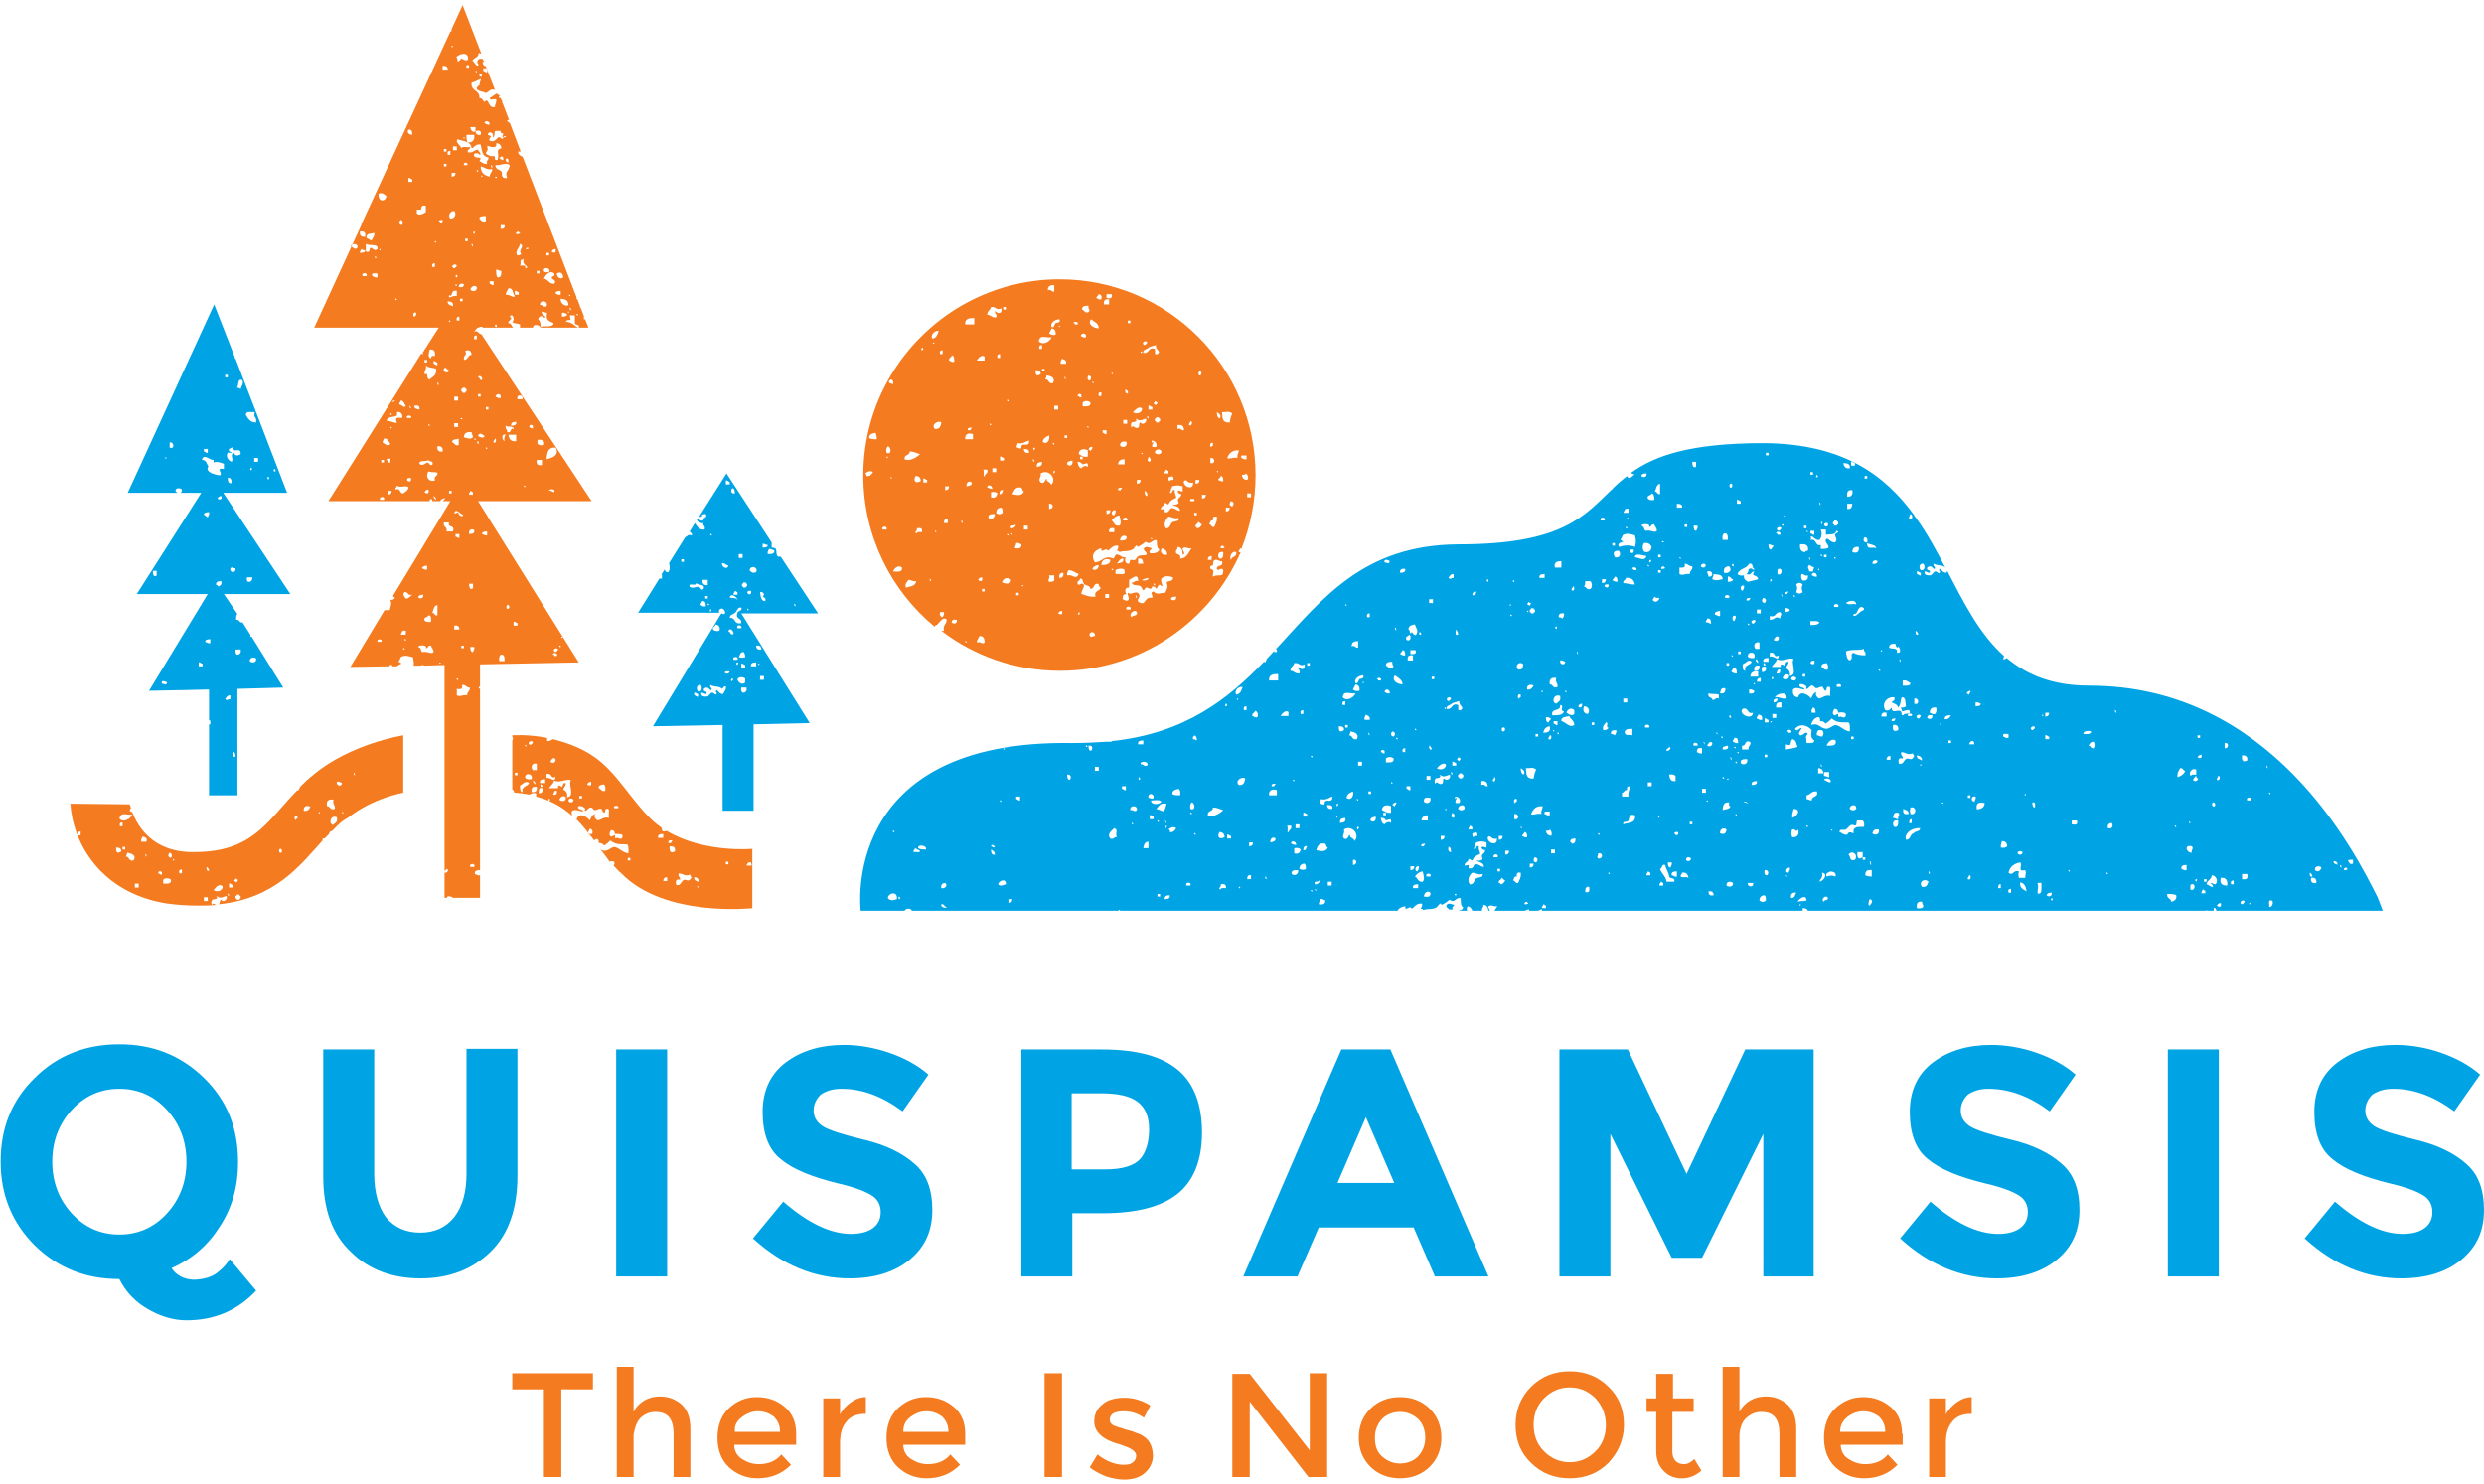
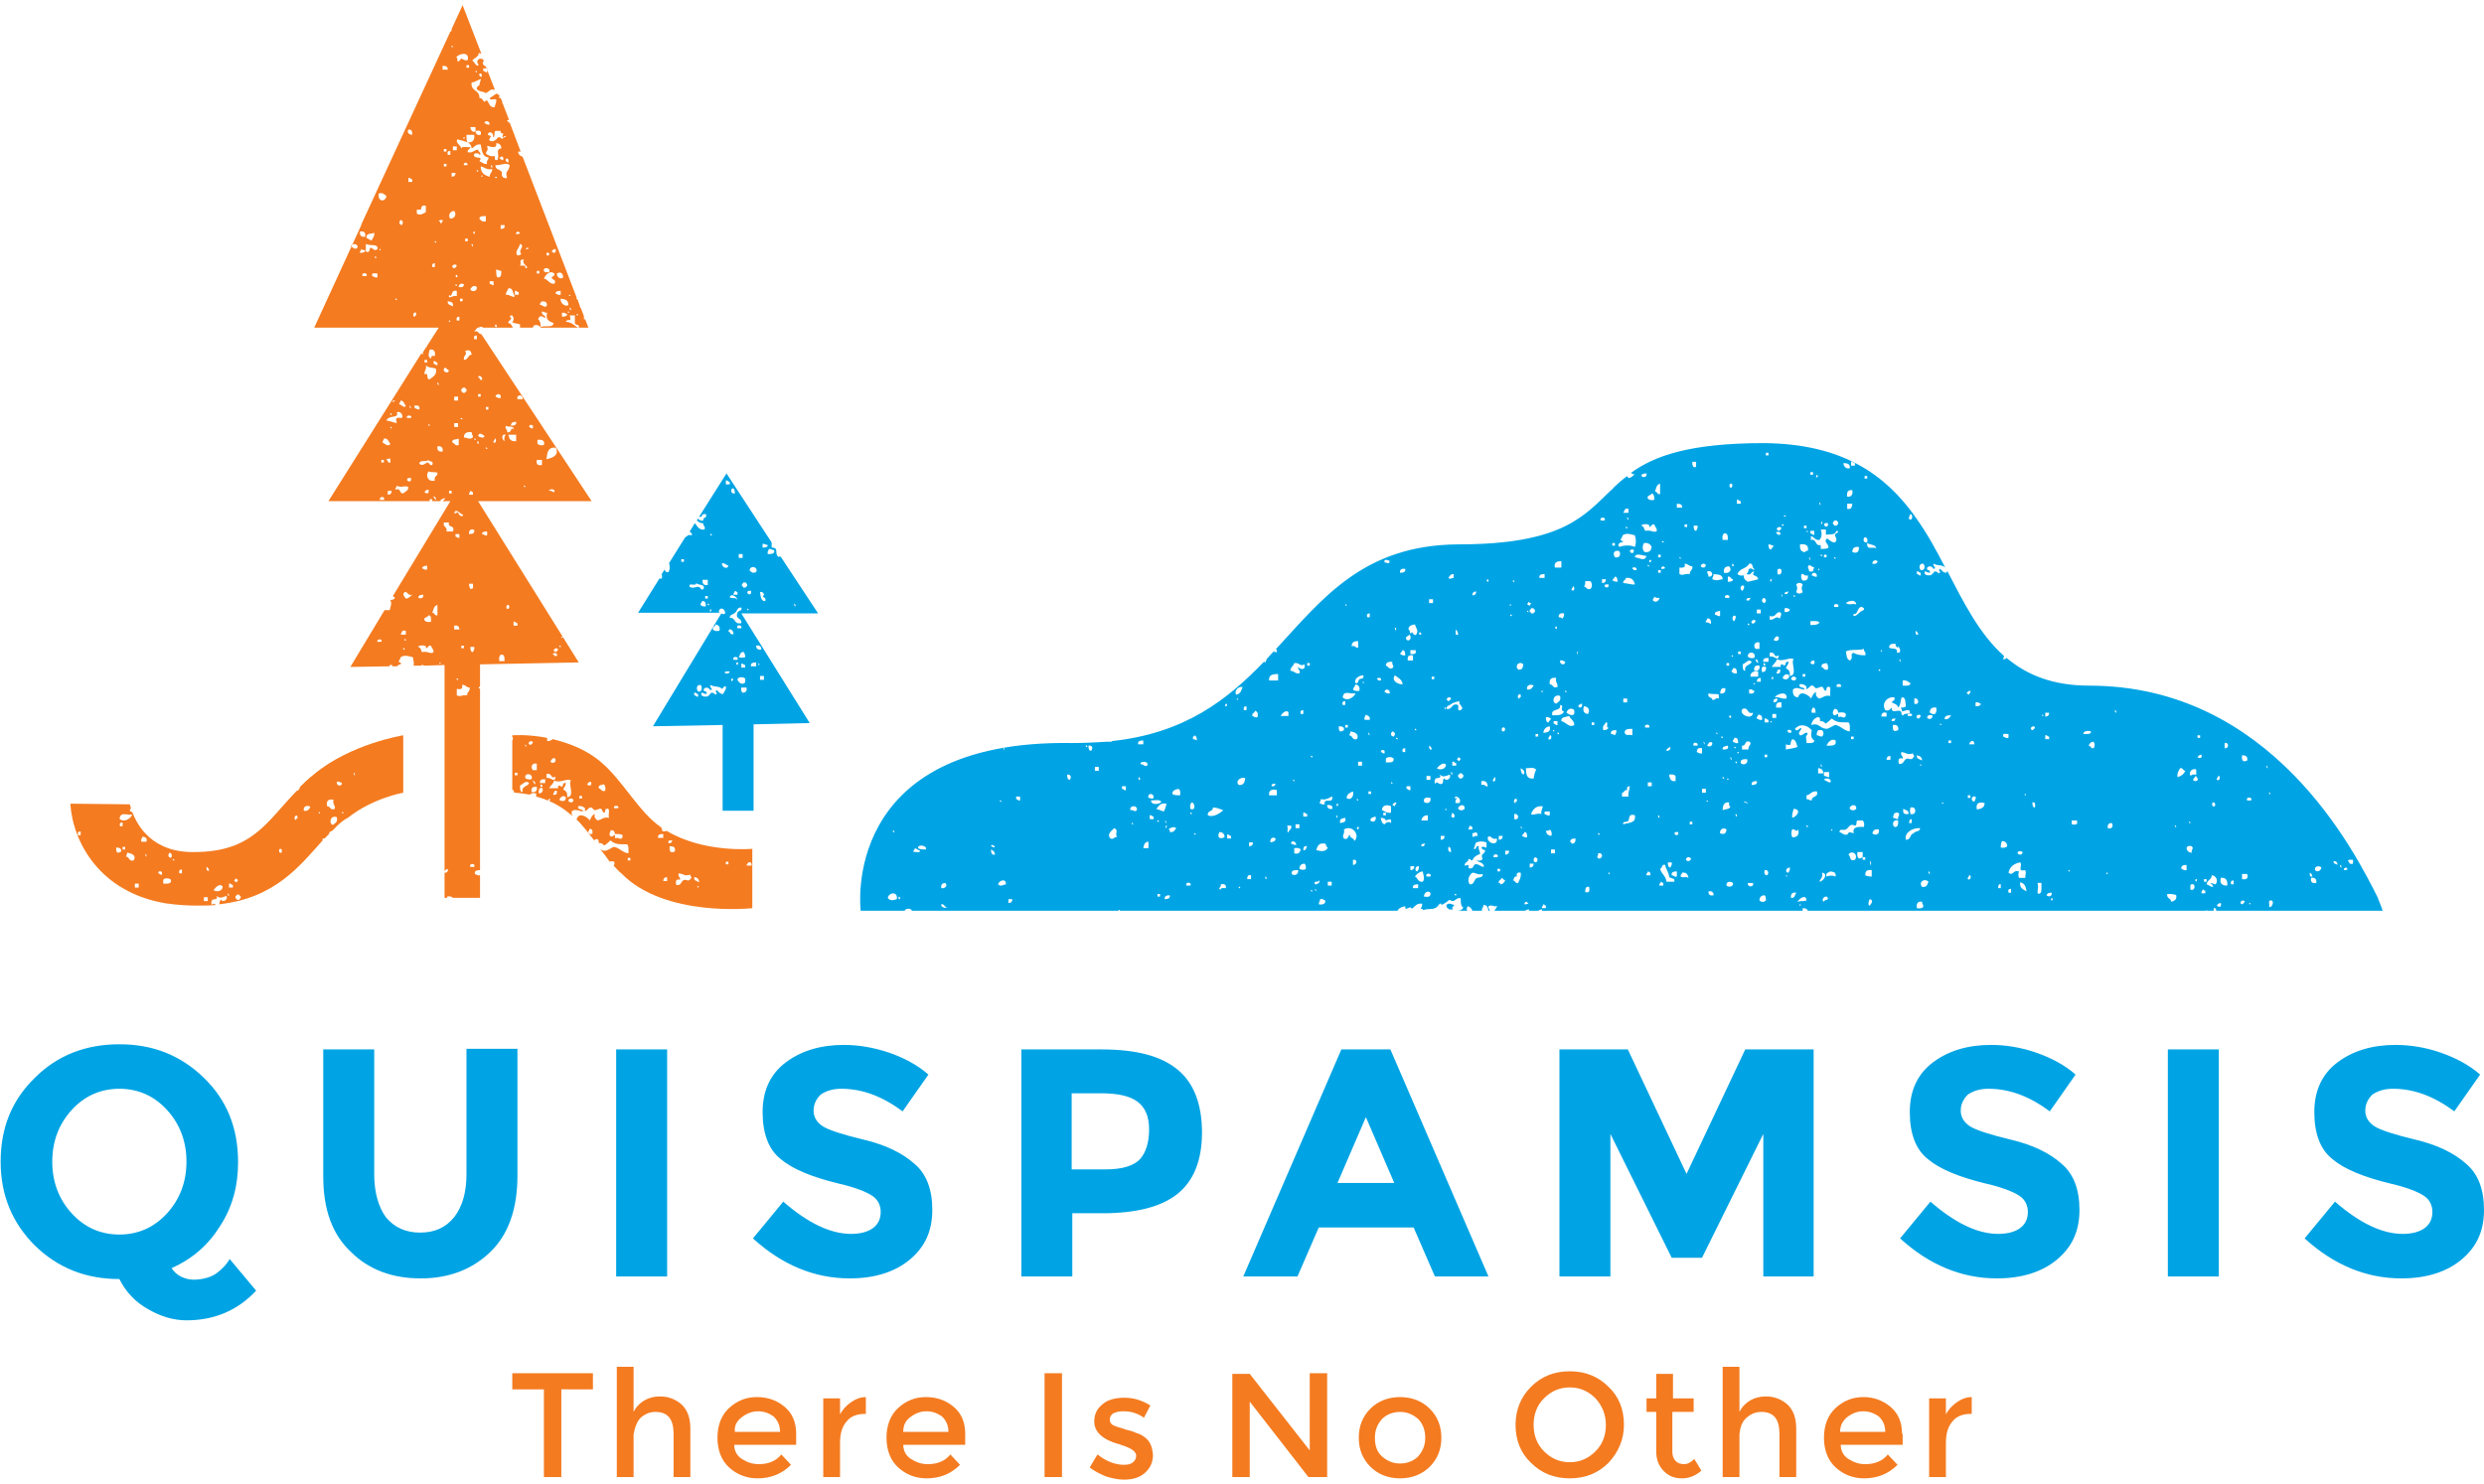
<svg xmlns="http://www.w3.org/2000/svg" version="1.1" id="Layer_1" x="0px" y="0px" viewBox="0 0 385 230" style="enable-background:new 0 0 385 230;" xml:space="preserve">
  <style type="text/css">
	.st0{fill:#F47B20;}
	.st1{fill:#00A4E4;}
	.st2{fill:none;stroke:#F47B20;stroke-width:1.186;}
</style>
  <g>
    <path class="st0" d="M46.1,126.9c-0.2,0-0.2,0.1-0.2,0.2c-0.4,0.1-0.3-0.9,0.2-0.6V126.9z M43.4,132.2c-0.2-0.1-0.2-0.5,0-0.6   C43.8,131.5,43.8,132.4,43.4,132.2 M37.3,139.3c-0.2,0-0.2,0.1-0.2,0.2h-0.4c0-0.2-0.1-0.2-0.2-0.2v-0.4c0.2,0,0.2-0.1,0.2-0.2h0.4   c0,0.2,0.1,0.2,0.2,0.2V139.3z M36.9,136.4c0,0.2-0.2,0.2-0.2,0.4c-0.2,0-0.2-0.2-0.4-0.2c0-0.2,0.2-0.2,0.2-0.4   C36.7,136.2,36.7,136.4,36.9,136.4 M36.1,137.6h-0.6V137c0.3-0.1,0.3,0.2,0.6,0.2V137.6z M35.5,138.9c-0.2,0-0.2-0.2-0.2-0.4   C35.5,138.6,35.5,138.8,35.5,138.9 M34.5,137.4c0.1,0.7-0.9,1-1.4,0.6C33.4,137.6,34,136.9,34.5,137.4 M32.4,135   c-0.4,0.1-0.4-0.3-0.4-0.6C32.2,134.5,32.4,134.7,32.4,135 M31.6,139.1h0.6v0.6h-0.6V139.1z M28.2,135.4h-0.4   c-0.1-0.4,0-0.6,0.4-0.6V135.4z M27,133.4c-0.1,0.1-0.3-0.1-0.2-0.2C26.9,133.1,27.1,133.4,27,133.4 M26.5,133   c-0.5-0.1-0.5-0.5-0.2-0.8C26.7,132.3,26.7,132.8,26.5,133 M26.5,136.4c0.1,0.7-0.6,0.6-1.2,0.6v-0.6   C25.5,136.1,26.2,136.1,26.5,136.4 M25.1,135.6c-0.3,0.1-0.3-0.2-0.6-0.2c0.1-0.4,0.3-0.4,0.6-0.2V135.6z M22.7,130.5h-0.8   c-0.1-0.4,0.1-0.5,0.2-0.8C22.4,129.8,22.9,129.8,22.7,130.5 M21.5,137.6h-0.6V137h0.6V137.6z M20.7,133.4   c-0.8,0.2-0.6-0.6-1.2-0.6c0.1-0.2,0.2-0.3,0.2-0.6C20.5,132.3,21.2,132.7,20.7,133.4 M20.5,126.3c-0.3,0.7-1.4,1.3-2,0.6   C18.8,125.8,19.5,126.4,20.5,126.3 M18.8,132c-0.2,0.1-0.3,0.2-0.6,0.2c-0.2-0.2-0.2-0.4-0.2-0.8C18.5,131.4,18.8,131.5,18.8,132    M18.6,128.1c-0.1-0.4,0-0.6,0.4-0.6v0.6H18.6z M19,131.3h0.4v0.4H19V131.3z M22.5,132.4c0.2,0,0.2,0.2,0.2,0.4   C22.5,132.8,22.6,132.6,22.5,132.4 M12.5,129.5h-0.4c-0.1-0.4,0-0.6,0.4-0.6V129.5z M47.1,125.7c-0.2-0.8,0.7-0.9,1-0.6   C47.9,125.5,47.7,125.8,47.1,125.7 M49.5,125.9c0.2,0,0.1,0.2,0,0.2C49.3,126.1,49.4,125.9,49.5,125.9 M51.7,124   c-0.2,0.7,0.3,0.8,0.2,1.4c-0.8,0.3-0.6-0.4-1.2-0.4C50.5,124.2,50.9,123.8,51.7,124 M52.2,126.7c0.2,0.8-0.3,0.9-0.6,1.2   C50.9,127.7,51.2,126.3,52.2,126.7 M52.2,121.2c0.4-0.1,0.5,0.1,0.8,0.2C53,122,52.1,121.9,52.2,121.2 M53,125.9   c0.1-0.1,0.3,0.1,0.2,0.2C53.1,126.2,53,126,53,125.9 M54.8,119.8c0.2,0,0.2,0.2,0.2,0.4C54.8,120.2,54.9,120,54.8,119.8 M46,122.6   c-4.6,4.7-6.8,9.5-15.9,9.5c-6.5,0.1-8.8-4.1-9.6-6.2c-0.1,0-0.3-0.1-0.4-0.2c0-0.1,0.1-0.3,0.2-0.4c-0.1-0.4-0.2-0.6-0.2-0.6   l-9.2-0.1c0.4,6.1,4.7,13.9,15.1,15.5c0,0,0,0,0,0c0,0,0,0,0.1,0c1.4,0.2,2.9,0.3,4.5,0.3c1,0,2,0,2.9-0.1c-0.3-0.1-0.5-0.4-0.6,0   c-0.2-0.1-0.2-0.5,0-0.8c0.1-0.1,1.1,0,0.6-0.6c0.7,0.4,0.7,0.3,1.6,0c0.3,0.6-0.6,1.1-0.8,0.6c-0.3,0-0.2,0.6-0.4,0.7   c8.7-0.9,12.6-6,16.1-9.9c0-0.1,0-0.2,0-0.3c0.1,0,0.2,0,0.3,0c0.2-0.2,0.5-0.5,0.7-0.7c0-0.3,0.2-0.4,0.5-0.5   c0.2-0.2,0.5-0.5,0.7-0.7c0,0,0,0,0-0.1c0,0,0,0,0.1,0c0.5-0.5,1-0.9,1.6-1.2c3.9-3.1,8.6-3.9,8.6-3.9V114c0,0-8.2,1.3-13.9,6.1   c-0.8,0.6-1.5,1.3-2.1,1.9C46.4,122.3,46.3,122.6,46,122.6" />
    <path class="st0" d="M72.9,19.7h0.8v0.6c0.5-0.1,1-0.1,0.8,0.6c-0.5,0.1-0.8-0.1-0.8-0.6C73.4,20.7,72.9,20.2,72.9,19.7 M72.7,10.5   h-0.4v-0.4h0.4V10.5z M72.5,9.3c-0.5,0.2-0.7-0.2-1-0.2c-0.2,0-0.2,0.5-0.6,0.4c0-0.3,0-0.6-0.2-0.6C71.1,8.3,72.8,7.9,72.5,9.3    M70.2,22.7h0.6v0.6h-0.6V22.7z M70.2,7.3c-0.1,0.1-0.3-0.1-0.2-0.2C70.1,7,70.2,7.2,70.2,7.3 M70,27.4v-0.6h0.6   C70.6,27.2,70.4,27.4,70,27.4 M70.4,32.7c0.4,0.5,0.1,1.2-0.6,1.2C69.4,33.5,69.7,32.7,70.4,32.7 M69.8,24h-0.4   c-0.1-0.4,0-0.6,0.4-0.6V24z M69.4,10.8h-0.8v-0.6C69.1,10.2,69.4,10.3,69.4,10.8 M68,34.3c0-0.2,0.4-0.2,0.6-0.2   c0.1,0.3-0.2,0.3-0.2,0.6C68.2,34.6,68.3,34.3,68,34.3 M68,59.7c-0.2,0-0.2-0.2-0.2-0.4C68,59.3,68,59.6,68,59.7 M67.8,56.6   c-0.3,0.1-0.3-0.2-0.6-0.2V56c0.3-0.1,0.3,0.2,0.6,0.2V56.6z M67.4,55.2c-0.4-0.1-0.6,0-0.6,0.4c-0.6-0.3-0.3-0.9-0.2-1.4   C67.3,54.1,67.5,54.5,67.4,55.2 M66.2,56.2h-0.4v-0.4h0.4V56.2z M66.4,71.3c0.1,0.4,0.9,0,0.6,0.8c-0.5,0.1-0.4-0.4-0.8-0.4   c-0.3,0.2-0.8,0.6-1.2,0.2C65,71.2,66.1,71.7,66.4,71.3 M65,63.5c-0.4-0.1-0.8-0.1-0.8-0.6C64.8,62.8,65.1,62.9,65,63.5 M63.3,74.1   h0.4C63.9,75.1,62.6,74.5,63.3,74.1 M63.7,64.8h-0.6C62.8,64.3,64,64.3,63.7,64.8 M63.7,63.3c-0.2,0-0.2-0.2-0.2-0.4   C63.7,62.9,63.6,63.1,63.7,63.3 M62.9,62.9c-0.2,0.5-0.7-0.2-1-0.2c-0.1-0.3,0.2-0.3,0.2-0.6C62.6,62.1,62.6,62.6,62.9,62.9    M62.3,64.8c-1-0.1-1,0-0.8,0.8c-0.9-0.2-0.9-0.3-1.6-0.4c0.3-0.9,2-0.3,1.6-1.2C61.7,63.6,62.6,64.1,62.3,64.8 M60.9,62.3   c-0.3,0,0-0.2,0.2-0.2C61.4,62.1,61.1,62.3,60.9,62.3 M60.7,64.3c-0.1,0.1-0.3-0.1-0.2-0.2C60.6,64,60.8,64.2,60.7,64.3 M59.5,68   c0.7-0.1,0.7,0.5,1,0.8c-0.3,0.6-1-0.1-1.2-0.2C59.3,68.3,59.5,68.2,59.5,68 M59.1,71.3h0.4v0.4h-0.4V71.3z M59.5,77.5h-0.6   C58.7,76.9,59.8,76.9,59.5,77.5 M59.9,71.3c0-0.2,0.4-0.2,0.6-0.2v0.6C60.1,71.9,60.2,71.4,59.9,71.3 M60.5,66.2   c0.1-0.1,0.3,0.1,0.2,0.2C60.6,66.5,60.5,66.3,60.5,66.2 M60.1,76.1h0.6c0,0.4-0.2,0.6-0.6,0.6V76.1z M61.3,75.9   c-0.1-0.3,0.2-0.3,0.2-0.6c0.7,0.4,1.1-0.1,1.8,0.2c0,0.6-0.5,0.7-0.8,1C61.8,76.5,62.2,75.6,61.3,75.9 M65.8,76.3   c0.1-0.2,0.3-0.4,0.6-0.4C66.6,76.6,66.1,76.6,65.8,76.3 M66.6,66c-0.1,0.1-0.3-0.1-0.2-0.2C66.5,65.7,66.7,66,66.6,66 M66,56.6   c0.3,0.5,1.1,0.3,1.6,0.6c0.1,1-0.5,1.2-1,1.6c-0.4,0.2-0.4-0.9-0.4-0.8c0,0-0.4,0-0.4,0C65.7,57.6,66.2,57.1,66,56.6 M66.4,73.1   c0.7,0.2,0.9,0,1.4,0.2c0.1,0.6-0.6,0.4-0.4,1.2C66.4,74.8,65.9,73.8,66.4,73.1 M67.2,76.9c0.2,0.1,0.4,0.3,0.4,0.6   C67.4,77.4,67.2,77.2,67.2,76.9 M67.8,69.2c0.6-0.1,0.9,0.2,0.8,0.8C68,70.1,67.7,69.8,67.8,69.2 M68.8,23.1h0.4v0.4h-0.4V23.1z    M68.8,25.4h0.4v0.4h-0.4V25.4z M69,57c0.3,0.1,0.3,0.4,0.6,0.4C69.4,58.2,68.3,57.4,69,57 M69.6,76.1H70v0.4h-0.4V76.1z    M70.2,82.4h-1c0.2-0.8-0.6-0.6-0.4-1.4h0.8C69.3,81.9,70.6,81.3,70.2,82.4 M68.2,102.9c-0.2,0-0.1-0.2,0-0.2   C68.4,102.7,68.3,102.9,68.2,102.9 M67.8,95.4C67.3,95.5,67.4,95,67,95c0.2-0.4,0.2-1.1,0.8-1.2V95.4z M66.8,96.4   c-0.5,0.1-0.8,0-1-0.2c-0.2-0.6,0.5-0.4,0.6-0.8C66.9,95.4,66.8,95.9,66.8,96.4 M66.2,88.3c-0.4,0.1-0.5-0.1-0.8-0.2   c0.1-0.3,0.4-0.4,0.8-0.4V88.3z M65.6,92.2c0.1,0.6-0.5,0.7-0.8,0.4C64.9,92.3,65.2,92.2,65.6,92.2 M64.8,100.3   c0-0.3,1.5-0.4,1.2,0.2c0.4,0,0.3-0.5,0.8-0.4c0.1,0.4,0.4,0.5,0.4,1c-0.4,0.4-0.9-0.2-1.8,0C65.2,100.8,65.3,100.4,64.8,100.3    M70.4,79.6c0.2-1,1,0.2,1.4,0.2c-0.2,0.6-0.8-0.1-0.8-0.4C70.8,79.5,70.6,79.6,70.4,79.6 M70.6,83.2v-0.4h0.6v0.6   C70.8,83.4,70.8,83.2,70.6,83.2 M70.4,97c0.5-0.1,0.8,0.1,0.8,0.6h-0.8V97z M70.8,105.2c0.1-0.1,0.3,0.1,0.2,0.2   C70.9,105.5,70.7,105.3,70.8,105.2 M70.8,106.8c0.5,0.1,1,0.1,0.8-0.6c0.6-0.1,0.6,0.4,1.2,0.4c0.1,0.6-0.4,0.6-0.4,1.2   c-0.9-0.1-1,0.3-1.6,0V106.8z M72.9,91.3c-0.1-0.2-0.2-0.4-0.2-0.8h0.6C73.3,90.8,73.5,91.4,72.9,91.3 M72.9,100.3h0.6   c0.1,0.4-0.1,0.5-0.2,0.8C73,101.1,72.9,100.8,72.9,100.3 M72.9,134.4c-0.3-0.6,0.9-0.6,0.6,0H72.9z M73.5,68   c0.1-0.1,0.3,0.1,0.2,0.2C73.6,68.3,73.5,68.1,73.5,68 M73.9,52.6h-0.4c-0.1-0.4,0-0.6,0.4-0.6V52.6z M73.5,82.2   c0.1,0.5-0.3,0.6-0.8,0.6C72.6,82.1,73.2,81.9,73.5,82.2 M72.9,44.9c0.1-0.4,0.6-0.8,1-0.4C74,45.2,73.2,45.3,72.9,44.9 M73.9,26.4   c0.1-0.1,0.3,0.1,0.2,0.2C74,26.7,73.8,26.5,73.9,26.4 M73.5,35.9c0.3,0.1,0,0.2,0,0.4C73.3,36.2,73.3,35.9,73.5,35.9 M73.3,38.2   c-0.2,0-0.2-0.2-0.2-0.4C73.3,37.8,73.3,38.1,73.3,38.2 M70.8,42.6c0.1,0.2,0.2,0.4,0,0.4C70.5,42.9,70.6,42.6,70.8,42.6    M70.8,41.2c0,0.1-0.3,0.4-0.4,0.4C69.6,41.3,70.6,40.7,70.8,41.2 M70.6,44.1c0.1-0.1,0.3,0.1,0.2,0.2   C70.7,44.4,70.5,44.2,70.6,44.1 M71.1,69c-0.6,0.2-0.6-0.3-1-0.4c-0.1-0.6,0.6-0.4,1-0.6V69z M70.8,49.7c-0.1-0.4,0-0.6,0.4-0.6   v0.6H70.8z M71,66.2h-0.6v-0.6H71V66.2z M70.4,61.5H71v0.6h-0.6V61.5z M71.1,44.5c0-0.6,0.6-0.6,0.8-0.4   C71.9,44.5,71.6,44.6,71.1,44.5 M71.3,46.3h0.4v0.4h-0.4V46.3z M71.5,65c-0.2,0-0.1-0.2,0-0.2C71.8,64.9,71.7,65,71.5,65    M71.7,60.9c0-0.2-0.1-0.2-0.2-0.2v-0.4c0.2,0,0.2-0.1,0.2-0.2h0.4c0,0.2,0.1,0.2,0.2,0.2v0.4c-0.2,0-0.2,0.1-0.2,0.2H71.7z    M73.1,55c-0.6,0-0.5,0.8-1.2,0.8c-0.1-0.9,0.6-0.6,0.2-1.4C72.7,54.2,73,54.3,73.1,55 M72.5,37.4h-0.4v-0.4h0.4V37.4z M71.9,25.6   c-0.1-0.3,0.2-0.4,0.4-0.4c0,0.2,0.1,0.2,0.2,0.2C72.5,25.7,72.2,25.6,71.9,25.6 M72.9,76.1c0.2,0,0.2,0.2,0.4,0.2v0.4h-0.6   C72.7,76.3,72.9,76.3,72.9,76.1 M71.9,100.5h-0.4v-0.4h0.4V100.5z M71.9,67.8c0-0.6,0.4-0.9,1.2-0.8c0,0.4,0.2,0.4,0.2,0.8   C72.9,68.2,72.4,67.9,71.9,67.8 M69.6,46.1c-0.1-0.4,0.2-0.4,0.2-0.2c0.4-0.2,0.1-1,1-0.8v0.8C70.2,45.8,70,46.1,69.6,46.1    M69.8,49.9c-0.1,0.1-0.3-0.1-0.2-0.2C69.7,49.6,69.8,49.8,69.8,49.9 M69.4,46.7c0.5,0.1,0.9,0.1,0.8,0.8   C69.9,47.3,69.3,47.3,69.4,46.7 M71.9,21.5c-0.2,0-0.1-0.2,0-0.2C72.2,21.3,72,21.5,71.9,21.5 M72.5,22.1c-0.2-0.2-0.2-0.7-0.2-1.2   h1.2C73.6,21.7,73.3,22.1,72.5,22.1 M74.3,25c0.6-0.9-0.5-0.3-0.8-0.8c-0.3-0.6,0.8-0.5,0.8-0.2c0.5-0.1-0.2-0.5-0.2-0.8   c-0.6,0-0.8,0.6-1.6,0.4c-0.1-0.5,0.4-0.4,0.4-0.8c-0.4,0.1-1.3-0.2-1.4,0.2c-0.1-0.5-1-0.9-0.6-1.4c0.9,0.3,2.1,0.3,2.2,1.4   c0.5-0.2,0.6-0.7,1.4-0.6c0.2,0.9,0.2,1.9,1.2,2c0.1,0.5-0.4,0.4-0.2,1C74.9,25.5,74.7,25.1,74.3,25 M74.3,33.9   c0-0.4,0.5-0.4,1-0.4v0.8C74.7,34.5,74.5,34.1,74.3,33.9 M75.9,43.6h0.6v0.6c-0.3,0.1-0.3-0.2-0.6-0.2V43.6z M76.1,25.6   c0.2,0,0.2,0.2,0.2,0.4C76.1,26,76.1,25.8,76.1,25.6 M74.7,27.2c0.2,0,0.1,0.2,0,0.2C74.5,27.4,74.6,27.2,74.7,27.2 M74.5,25.8   c0.6,0.1,0.9,0.6,1.8,0.4c0,0.6-0.4,0.6-0.4,1.2C75.1,27.2,74.5,26.8,74.5,25.8 M76.7,24.2c-0.7,0.1-1-0.1-1.4-0.4   c0.2-0.7,0.4-0.3,0.2-1.2c0.4,0.1,1.6,0.6,1.4-0.4c0.5,0,0.8,0.3,0.8,0.8c-1,0.2-0.2,0.9-0.6,1.8C76.6,24.9,76.7,24.6,76.7,24.2    M76.9,50.3c0.1,0.2,0.2,0.4,0,0.4C76.6,50.6,76.7,50.3,76.9,50.3 M77.1,43c-0.2-0.2-0.2-0.7-0.2-1.2c0.4,0,0.4,0.2,0.8,0.2   C77.7,42.5,77.7,43.1,77.1,43 M77.6,35.5v-0.6h0.6C78.3,35.3,78.1,35.5,77.6,35.5 M78.4,45.7c0-0.5,0.3-0.6,0.4-1   c0.8-0.1,0.6,0.8,1,1.2C79.6,46.3,79,45.6,78.4,45.7 M80.4,45.7h-0.6v-0.6c0.3-0.1,0.3,0.2,0.6,0.2V45.7z M80.2,39.6   c-0.5-0.6,0.3-1.1,0.4-1.8c0.9,0.4-0.4,0.9,0.2,1.6C80.6,39.5,80.5,39.6,80.2,39.6 M80.6,41.2c0.3-0.6-0.3-0.9,0.6-1   c-0.5,0.9,1.2,1.2,0.2,1.4C81.6,41,80.9,41.2,80.6,41.2 M81.6,38.6c-0.3,0,0-0.2,0.2-0.2C82.1,38.5,81.8,38.7,81.6,38.6 M80.6,36.1   c0,0.2-0.4,0.2-0.6,0.2c-0.1-0.3,0.2-0.4,0.4-0.4C80.4,36,80.5,36.1,80.6,36.1 M76.9,27.4c0.2,0,0.1,0.2,0,0.2   C76.6,27.6,76.7,27.4,76.9,27.4 M79,25.6c-0.1,1.1-0.8,0.8-0.4,2c-0.6,0.1-0.9-0.2-0.8-0.8c-0.1-0.6-1.1-0.4-1-1.2   C77.6,25.7,78.4,25.1,79,25.6 M78.8,25.2c-0.2,0-0.2-0.2-0.4-0.2v-0.4C78.9,24.5,78.8,24.9,78.8,25.2 M78,24.4v0.4   c-0.3,0.1-0.3-0.2-0.6-0.2C77.6,24.2,77.8,24.2,78,24.4 M78.4,21.1c0,0.2-0.2,0.2-0.4,0.2c-0.1,0.6-0.4-0.2-0.8,0   c-0.3,0.4-0.9,0.9-1.4,0.4c0.2-0.6,0.6-0.5-0.2-0.8c0.1-0.7,1-0.4,0.8,0.4c0.4-0.1,0.1-0.9,0.4-1h0.8c-0.1,0.3,0.2,0.4,0.4,0.4   c0,0.3-0.3,0.5,0,0.6C78,21.1,78.3,21.1,78.4,21.1 M75.9,19.3c-0.4,0.1-0.5-0.1-0.8-0.2C75.1,18.6,75.9,18.7,75.9,19.3 M67.6,37.6   c-0.1,0.1-0.3-0.1-0.2-0.2C67.5,37.3,67.7,37.6,67.6,37.6 M67.4,40.8v0.6H67C66.9,41,67.1,40.8,67.4,40.8 M66,32.9   c-0.4,0.2-0.9,0.6-1.4,0.2v-0.6h0.6c0.2-0.1-0.1-0.8,0.8-0.6V32.9z M64.5,48.9c-0.2,0-0.2,0.1-0.2,0.2c-0.4,0.1-0.3-0.9,0.2-0.6   V48.9z M63.9,20.9c-0.5,0-0.9-0.4-0.6-0.8C63.8,20,63.9,20.4,63.9,20.9 M62.3,34.9c-0.5-0.1-0.5-0.5-0.2-0.8   C62.5,34.2,62.5,34.6,62.3,34.9 M61.5,46.5c-0.1,0.1-0.3-0.1-0.2-0.2C61.4,46.2,61.6,46.5,61.5,46.5 M59.9,30.4   c-0.2,1-1.4,0.9-1.2-0.4C59.4,29.8,59.6,30.2,59.9,30.4 M58.5,43c-0.4,0.1-0.5-0.1-0.8-0.2c-0.2-0.6,0.4-0.4,0.8-0.4V43z M58.3,40   c-0.1,0.1-0.3-0.1-0.2-0.2C58.3,39.7,58.4,40,58.3,40 M58.5,38.6c-0.4,0.4-0.6,0-1-0.2c-0.4,0.1,0,0.9-0.8,0.6v-1.2   C57.2,38.2,58.7,37.7,58.5,38.6 M58,36.1c0.1,0.6-0.3,0.8-0.4,1.2c-0.3-0.1-0.5-0.3-0.8-0.4C56.7,36.1,57.5,36.3,58,36.1    M56.8,42.8h-0.6C55.9,42.2,57.1,42.2,56.8,42.8 M56.6,38.8c0,0.3-0.3,0.4-0.8,0.4c-0.1-0.3,0.2-0.3,0.2-0.6   C56.1,38.7,56.3,38.8,56.6,38.8 M56.6,36.7c-0.6,0.1-0.9-0.2-0.8-0.8C56.4,35.8,56.7,36,56.6,36.7 M55.4,38.4c-0.4,0.4-0.6,0-1-0.2   C54.4,37.7,55.6,37.7,55.4,38.4 M58.9,38.6c0.2,0,0.1,0.2,0,0.2C58.7,38.8,58.8,38.6,58.9,38.6 M63.3,27.6c0.3-0.1,0.3,0.2,0.6,0.2   v0.4h-0.6V27.6z M63.9,92.2c-0.3,0.2-0.5,0.6-1,0.6c-0.2-0.3-0.6-0.6-0.2-1C63.3,91.7,63.1,92.4,63.9,92.2 M62.9,97.8v0.6h-0.8   C62.3,98.1,62.2,97.6,62.9,97.8 M62.5,100.5c0.1-0.1,0.3,0.1,0.2,0.2C62.6,100.8,62.4,100.6,62.5,100.5 M62.7,99.1   c0.1-0.1,0.3,0.1,0.2,0.2C62.8,99.4,62.6,99.2,62.7,99.1 M59.1,99.5h-0.6C58.3,99,59.4,99,59.1,99.5 M74.1,68.4   c0.1,0.2,0.2,0.4,0,0.4C73.9,68.7,73.9,68.4,74.1,68.4 M74.1,67.6c0.2-0.7,0.7-0.2,1,0C75,68.1,74.2,67.7,74.1,67.6 M75.3,63.1h0.4   v0.4h-0.4V63.1z M75.3,69.4c0.1-0.1,0.3,0.1,0.2,0.2C75.4,69.7,75.2,69.4,75.3,69.4 M76.5,68.6c-0.1-0.3,0.2-0.3,0.2-0.6   C77,67.9,76.9,68.9,76.5,68.6 M77.6,61.7c-0.4,0.1-0.5-0.1-0.8-0.2C76.9,60.9,77.8,61,77.6,61.7 M78.4,67.4c-0.2,0.2-0.3,0.5-0.2,1   C77.8,68.2,77.6,67.2,78.4,67.4 M78.6,67c0.1-0.5-0.4-0.4-0.2-1c0.3,0.3,1.3-0.1,1.2,0.6C79.1,66,79.4,67.2,78.6,67 M78.8,67.4H80   v1C79.1,68.5,78.9,68,78.8,67.4 M80.2,61.9c-0.2-0.8,0.9-0.8,0.8,0H80.2z M81.2,75.3c0.1-0.1,0.3,0.1,0.2,0.2   C81.3,75.6,81.1,75.3,81.2,75.3 M82,66.2c0.1-0.4,0.3-0.4,0.6-0.2v0.4C82.2,66.5,82.2,66.2,82,66.2 M83.2,71.3h0.8v0.8   C83.3,72.2,83.1,72,83.2,71.3 M84.3,69c-0.5,0.1-0.8,0-1-0.2v-0.6C84,68.1,84.5,68.3,84.3,69 M84.7,71.2c0.1-1,0.2-1.9,1.4-1.8   c0.2,0.2,0.2,0.4,0.2,0.8C86.1,70.8,85.5,71,84.7,71.2 M85.1,76.1c-0.1-0.3,1.1-0.4,0.8,0.2C85.6,76.3,85.5,76,85.1,76.1 M80,65.4   c0.1,0.5-0.3,0.6-0.8,0.6C79.2,65.5,79.5,65.4,80,65.4 M74.5,61.5h-0.4v-0.4h0.4V61.5z M74.7,58.9c-0.4,0.1-0.3-0.4-0.6-0.4   C74.2,58,74.9,58.5,74.7,58.9 M74.7,82.8c0-0.3,0.3-0.4,0.8-0.4V83C75.1,83.1,75,82.8,74.7,82.8 M77.4,102.5c-0.1-0.5,0-0.8,0.2-1   c0.6-0.1,0.6,0.4,0.6,1H77.4z M78.6,93.8c0.4-0.2,0.5,0.7,0,0.6C78.4,94.3,78.5,93.9,78.6,93.8 M79.6,96.4c0.3-0.1,0.3,0.2,0.6,0.2   V97h-0.6V96.4z M85.7,101.5c-0.1-0.4,0.9-0.3,0.6,0.2h-0.4C86,101.5,85.8,101.5,85.7,101.5 M86.1,101.1c-0.7-0.3,0.2-0.9,0.4-0.4   C86.5,100.8,86.2,101.1,86.1,101.1 M86.7,100.1c0.1-0.1,0.3,0.1,0.2,0.2C86.8,100.4,86.6,100.2,86.7,100.1 M87.1,98.7   c0.2,0,0.1,0.2,0,0.2C86.9,98.9,87,98.7,87.1,98.7 M83.2,42h0.4v0.4h-0.4V42z M83.4,49.5c0.2-0.6,0.6-0.6,1-0.2   c0.5-0.3-0.6-0.4-0.4-1c0.4,0,0.4,0.2,0.8,0.2c-0.3,1.2,0.4,1.3,1,1.6c-0.1,0.8-1.4,0.3-2,0.6C83.8,50.1,83.7,49.7,83.4,49.5    M85.9,44C85,44,85,43.3,84.3,43.2c0.2-0.5,0.9-1.4,1.6-0.8c0.2,0.4-0.4,0.5-0.4,0.6C85.5,43.4,86.4,43.4,85.9,44 M86.1,45.5   c0-0.3,0.3-0.4,0.8-0.4v0.6C86.5,45.8,86.4,45.6,86.1,45.5 M86.9,46.3c0.7,0.1,1.2,0.2,1.2,1C87.7,47.6,86.8,47.1,86.9,46.3    M87.1,48.5c0.4-0.1,0.5,0.1,0.8,0.2c0,0.3-0.3,0.4-0.8,0.4V48.5z M88.1,48.3c0.2,0,0.1,0.2,0,0.2C87.9,48.4,88,48.3,88.1,48.3    M88.3,45.9c-0.2,0-0.1-0.2,0-0.2C88.5,45.8,88.4,45.9,88.3,45.9 M88.3,47.7c0.2,0,0.2,0.2,0.2,0.4C88.3,48.1,88.3,47.9,88.3,47.7    M87.3,43c-0.4,0.4-1,0-1-0.6C86.9,42.1,87.2,42.3,87.3,43 M85.5,39c0.1-0.2,0.3-0.4,0.6-0.4C86.3,39.3,85.8,39.3,85.5,39    M85.1,42.2c-0.3,0-0.7,0.1-0.8-0.2C84.1,41.3,85.5,41.5,85.1,42.2 M85.1,39.6h-0.4v-0.4h0.4V39.6z M84.7,47.5   c-0.6,0.2-0.5-0.3-1-0.2C83.6,46.4,85.1,46.6,84.7,47.5 M89.5,48.7c0.2,0,0.1,0.2,0,0.2C89.2,48.8,89.3,48.7,89.5,48.7 M73.7,11   c0.1-0.1,0.3,0.1,0.2,0.2C73.8,11.3,73.7,11.1,73.7,11 M74.9,10.6h0.6v0.6c-0.3,0.1-0.3-0.2-0.6-0.2V10.6z M74.6,8.3l-2.9-7.5   L70,4.5c0,0.2,0,0.4-0.2,0.4L56,34.8v0.1h0l-7.3,15.9H68l-1.8,2.8c0,0,0,0,0,0c-0.1,0.2-0.1,0.3-0.2,0.3l-0.5,0.8   c0.1,0.1,0.1,0.1,0.1,0.2c-0.1,0-0.2,0-0.3-0.1L50.9,77.7h15.7v-0.3H67v0.3h1.3c-0.1-0.1,0-0.3,0.7-0.5c-0.1,0.3-0.3,0.4-0.4,0.5   h1.2l-8.9,14.7c0.1,0.1,0.1,0.2,0.3,0.2c0,0.3-0.3,0.4-0.6,0.4l-0.1,0.1c0.3,0.4,0,1-0.1,1.5c-0.3,0-0.6,0-0.8,0l-5.3,8.8l6.1-0.1   v-0.2h0.4v0.2l0.7,0c0.2-0.2,0.7-0.4,0.7-0.4c0-0.2-0.5-0.2-0.4-0.4c0.4-0.5,0.1-0.7,0.8-0.8c0.2-0.1,0.7,0,1.4,0.2   c0.1,0.6,0.2,0.9,0.1,1.3l1.2,0c0,0,0-0.1,0-0.1c0.2,0,0.3,0,0.5,0.1l3.1-0.1v31.9c0.1-0.1,0.3-0.1,0.3-0.3   c0.5,0.1,0.1,0.7-0.3,0.6v3.9h0.4c0-0.1,0-0.1,0-0.2c0.4-0.1,0.7,0,0.9,0.2h4.2v-3.5c-0.4,0.1-0.5-0.1-0.8-0.2   c-0.1-0.5,0.3-0.6,0.8-0.6v-28.1c-0.1,0-0.1-0.1-0.2-0.1c0-0.2,0.1-0.2,0.2-0.3v-3.4l15.3-0.3L74.1,77.7h17.6L74.6,51.8   c-0.5,0-0.4-0.6-1.1-0.4c0.2-0.2,0.3-0.4,0.5-0.6L74,50.8h0.2c0.1-0.1,0.3-0.2,0.6-0.1v0.1h4.7c-0.2-0.3-0.3-0.7-0.7-0.7   c-0.2-0.4,0.9-0.6,0.2-1c0.4-0.7,0.9,0.5,0.4,0.8c0.2,0.3,0.8,0.2,1.2,0.4v0.5h2c0-0.6,1-0.5,1.2,0h5.8c-0.6-0.3-1-0.9-1.9-0.9   c0.3-0.7,1,0.3,0.6-1h0.8v1.2c0.1,0.4,0.8,0.1,0.6,0.7h1.5l-0.5-1.3h-0.2V49l-0.5-1.3c0,0-0.1,0-0.1,0v-0.2l-0.4-1.1   c-0.1,0-0.1-0.1-0.2-0.1c0-0.1,0.1-0.1,0.1-0.1l-8.4-21.9c-0.4-0.1-0.7-0.4-0.7-0.8c0.1,0,0.3,0,0.4,0l-1.7-4.5h-0.2   c0-0.2-0.1-0.2-0.2-0.2c0-0.2,0.1-0.2,0.3-0.2l-1-2.6c0,0,0,0-0.1,0c0,0,0-0.1,0.1-0.1l-0.3-0.7c-0.2,0-0.5-0.1-0.1-0.3L77,14.5   c-0.4,0.2-0.7,0.5-1.1,0.7c0,0.4,0.7,0.1,1,0.2c0.1,0.6-0.2,0.7-0.2,1.2c-0.8,0.2-0.9-0.7-1.2-1c-0.2-0.1-0.4,0.2-0.4,0.2   c-0.4-0.3-0.3-0.6-0.8-0.6c0.1-1.3-1.4-1-1.2-2.4c0.8-0.1,1.1-0.7,2.2-0.6c-0.1-0.9-1.1,0.3-1-0.8c0.8-0.1,0.1,1,0,1.8   c-1.5,1,1.6,1.1,0.8,1.2c0.4,0.2,0.9-0.7,1.3-0.5c0.1,0,0.2,0,0.3,0l-1.4-3.6c-0.3-0.1-0.5-0.3-0.5-0.7h0.2l-0.2-0.6   c0,0.1,0,0.1,0,0.2c-0.7-0.4-1.1,0.5-0.6,0.8c-0.3,0.6-0.7-0.5-1-0.6c0.3-0.5,1-0.5,1-1.2C74.4,8.3,74.5,8.3,74.6,8.3 M59.9,94   C59.9,94,59.9,94,59.9,94C59.9,94,59.9,94,59.9,94L59.9,94z" />
    <path class="st1" d="M123.3,94c-0.2,0-0.2-0.2-0.2-0.4C123.3,93.6,123.3,93.9,123.3,94 M120,85.3c0.1,0.6-0.4,0.6-1,0.6   c-0.1-0.4,0.1-0.5,0.2-0.8C119.6,85.1,119.7,85.3,120,85.3 M119,84.5c0,0.3-0.3,0.4-0.8,0.4v-0.6C118.6,84.3,118.7,84.5,119,84.5    M117.8,91.8c0.4-0.2,0.9,0.5,0.4,0.6c0.1,0.3,0.6,0.2,0.4,0.8C117.9,93.2,117.9,92.4,117.8,91.8 M117.2,88.7   c-0.6,0.2-0.5,0.1-1-0.2C116.1,87.6,117.6,87.8,117.2,88.7 M116,91.6h0.4C116.6,92.6,115.4,92,116,91.6 M115.8,94.4   c0.1-0.1,0.3,0.1,0.2,0.2C115.9,94.7,115.8,94.5,115.8,94.4 M115.8,90.9c-0.2,0-0.2,0.1-0.2,0.2h-0.4c0-0.2-0.1-0.2-0.2-0.2v-0.4   c0.2,0,0.2-0.1,0.2-0.2h0.4c0,0.2,0.1,0.2,0.2,0.2V90.9z M115.1,86.5h-0.6v-0.6h0.6V86.5z M114.3,93c-0.4-0.5-0.7-0.1-1.2-0.4   C113.3,91.9,114.2,92.5,114.3,93 M114.3,92.2h-0.6c-0.1-0.3,0.2-0.3,0.2-0.6c0.2,0,0.2,0.2,0.4,0.2V92.2z M113.9,76.5   c-0.6,0.1-0.7-0.5-0.4-0.8C113.8,75.7,113.9,76,113.9,76.5 M113.1,75.1h-0.6v-0.6c0.3-0.1,0.3,0.2,0.6,0.2V75.1z M111.9,87.3   c0.5,0,0.6,0.3,1,0.4C112.7,88.4,111.8,87.9,111.9,87.3 M112.5,106.4c0.1,0.6-0.3,0.8-0.4,1.2c-0.6,0-0.7-0.4-1-0.6   c-0.2,0-0.2,0.4,0,0.4c-0.1,0.7-0.4-0.1-0.8,0c-0.2,0-0.4,0.6-0.8,0.6c-0.4,0-0.9,0-0.8-0.6c0.4,0,0.4,0.2,0.8,0.2   c0.2-0.6-0.6-0.2-0.4-0.8c0.4-0.4,0.8-0.1,1,0.2c0.6-0.1-0.2-0.4,0-0.8c0.8,0.4,1.3,0.1,1.8,0.6   C112.1,106.7,112.1,106.4,112.5,106.4 M111.5,97.8c-0.5,0.1-0.8,0-1-0.2c-0.1-0.5,0.4-0.4,0.4-0.8   C111.3,96.9,111.7,97.1,111.5,97.8 M108.2,107.2c-0.3-0.3-0.3-1.1,0.4-1C108.9,106.5,108.8,107.4,108.2,107.2 M107.6,107.4   c0.3-0.1,0.3,0.2,0.6,0.2v0.4c-0.3,0.1-0.3-0.2-0.6-0.2V107.4z M112.3,104.3c0.1-0.3,0.5-0.2,0.8-0.2   C113,104.5,112.6,104.5,112.3,104.3 M112.9,97.9c0.1-0.7,0.8-0.2,0.8,0.4C113.1,98.5,113.3,98,112.9,97.9 M113.5,105.2   c0.3,0.1,0,0.2,0,0.4C113.2,105.6,113.3,105.2,113.5,105.2 M113.7,102.3c-0.3-0.6,0.9-0.6,0.6,0H113.7z M114.3,102.7   c0.3,0.1,0,0.2,0,0.4C114,103,114.1,102.7,114.3,102.7 M114.3,105.4c0-0.5,0.9-0.5,1.2-0.2v0.6C115,106.3,114.5,105.8,114.3,105.4    M114.9,106.6h0.8c0.1,0.5-0.1,0.8-0.6,0.8C114.9,107.2,114.8,107,114.9,106.6 M116.4,103.3c-0.1-0.5,0.3-0.6,0.8-0.6v0.6H116.4z    M117.2,100.1c0.5-0.1,0.8,0.1,0.8,0.6C117.5,100.8,117.2,100.6,117.2,100.1 M117.6,102.9c0.2,0,0.1,0.2,0,0.2   C117.4,103,117.5,102.9,117.6,102.9 M117.8,104.8h0.6v0.6h-0.6V104.8z M115.5,103.5h-0.6v-0.6c0.3-0.1,0.3,0.2,0.6,0.2V103.5z    M115.5,101.9c-0.6,0.1-0.4,0.1-1,0c0.2-0.3,0.2-0.9,0.8-0.8C115.4,101.3,115.5,101.5,115.5,101.9 M114.9,97.4h-0.6   C114,96.8,115.1,96.8,114.9,97.4 M114.9,96.6c-1.2,0.3-0.8-0.9-1.8-0.8c0-0.6,0.6-0.5,0.8-0.8c0.4-0.2,0.3-0.9,1-0.8   c0.2,0.6-0.5,0.4-0.6,0.8C113.9,96.1,115,95.7,114.9,96.6 M110.3,83c-0.1,0.1-0.3-0.1-0.2-0.2C110.2,82.7,110.4,82.9,110.3,83    M110.1,94.4c0.2,0.1,0.2,0.4,0,0.4C109.8,94.7,110.2,94.6,110.1,94.4 M109.9,93.8c-0.1,0.1-0.3-0.1-0.2-0.2   C109.8,93.5,110,93.8,109.9,93.8 M109.7,92.8h-0.4v-0.4h0.4V92.8z M109.7,90.7c-0.6,0.1-0.9-0.2-0.8-0.8h0.8V90.7z M109.1,91.2   c-0.4,0.6-0.5-0.2-0.8-0.2c-0.4-0.1-0.8,0.3-1.4,0c-0.3-0.8,1,0,1-0.6C108.3,90.8,109.2,90.5,109.1,91.2 M108.6,93.8   c-0.1-0.3,0.2-0.3,0.2-0.6c0.5-0.1,0.6,0.3,0.6,0.8C108.9,94.1,108.8,93.9,108.6,93.8 M106,87.1h-0.4v-0.4h0.4V87.1z M126.8,95.1   l-5.8-8.8c-0.2,0-0.3,0-0.4,0c-0.6-0.5,0.2-1.4-1-1.4v-0.8c0,0,0,0,0,0l-7-10.7l-4.3,6.8c0.1-0.1,0.3-0.1,0.5-0.1   c-0.1-0.4,0.3-0.4,0.6-0.4c0.3,0.7-0.5,0.4-0.4,1c-0.4,0.1-0.5-0.1-0.8-0.2c0-0.1,0-0.1,0-0.2l-0.2,0.4c0.3,0.2,0.6,0.5,1,0.4   c-0.1,0.5,0.4,0.4,0.2,1c-0.9,0.1-1.1-0.5-1.5-1l-0.8,1.3c0.1,0.2,0.5,0.3,0.3,0.6c-0.6-0.2-0.7,0.2-1,0.3l-2.5,4   c0.1,0.4,0.2,0.9-0.1,1.4c-0.4,0.1-0.5-0.2-0.6-0.4l-0.5,0.8c0,0,0.1,0,0.1,0v0.6c-0.2,0-0.3,0-0.4,0l-3.3,5.3h12.7   c-0.1,0-0.1-0.1-0.2-0.1c0.1-0.9,1-0.6,1,0.2c-0.2,0.2-0.4,0.1-0.6,0l-10.6,17.5l10.8-0.2v13.3h4.8v-13.4l8.7-0.2l-10.6-17H126.8z" />
-     <path class="st1" d="M35.7,88.1c0.4-0.3,0.2,0,0.8,0C36.6,88.9,35.6,88.9,35.7,88.1 M38.3,89.5h0.8C39.2,90.4,38,90.5,38.3,89.5    M34.1,73.7c-0.8-0.1-2.4-0.5-1.8-1.4c-0.3-0.4-0.3-1-1-1c0.3-1.1,1.2,0.1,1.8,0v0.4c0.5-0.2,1,0,1.6,0.2v0.8   C33.3,72.5,34.6,73.3,34.1,73.7 M34.9,58.1h0.4v0.4h-0.4V58.1z M35.3,70.2c0-0.1,0.6,0.1,0.6,0c0-0.1-0.6-0.2-0.4-0.6   c0.1,0,0.4-0.3,0.6-0.2c0.1,0,0.1,0.4,0.2,0.4c0.3,0.1,1.1-0.3,1,0.6c-0.3,0.3-1,0.3-1-0.2c-0.8,0.3,0,0.9-0.4,1.4   C35.2,71.3,35,70.6,35.3,70.2 M35.3,74.1c0.5-0.1,0.6,0.3,0.6,0.8C35.4,75,35.3,74.6,35.3,74.1 M37.3,60.3   c-0.2-0.1-0.3-0.2-0.6-0.2c0.4-0.3,0-1.4,0.8-1.2C37.9,59.3,37.4,59.9,37.3,60.3 M38.1,64.3c0-0.6,0.8-0.4,1.4-0.4   c-0.3,1,0.3,0.5,0.2,1.6C38.7,65.5,38.4,64.8,38.1,64.3 M38.9,72.5c0.2,0,0.2,0.4,0,0.4C38.6,72.8,38.9,72.7,38.9,72.5 M39.4,71H40   v0.6h-0.6V71z M41.6,73.9c0.1,0.2,0.2,0.4,0,0.4C41.4,74.3,41.4,73.9,41.6,73.9 M42.6,72.7c0.1,0.2,0.2,0.4,0,0.4   C42.3,73.1,42.4,72.7,42.6,72.7 M32.2,70.2c-0.3,0.1-0.3-0.2-0.6-0.2v-0.4h0.6V70.2z M31.6,79.8c0-0.3,0.3-0.4,0.8-0.4   c0.1,0.4-0.1,0.5-0.2,0.8C31.9,80.1,31.9,79.9,31.6,79.8 M32.6,99.1v0.6c-0.4,0.1-0.5-0.1-0.8-0.2C31.8,99.2,32.1,99.1,32.6,99.1    M31.4,103.3h-0.6v-0.6c0.3-0.1,0.3,0.2,0.6,0.2V103.3z M33.7,77.3c0.1-0.2,0.3-0.4,0.6-0.4C34.5,77.5,34,77.5,33.7,77.3    M33.5,90.7c-0.1-0.5,0.3-0.6,0.8-0.6c0.1,0.5-0.1,0.8-0.6,0.8C33.8,90.7,33.7,90.7,33.5,90.7 M26.3,69.4v-0.8   C26.9,68.4,27.2,69.7,26.3,69.4 M25.7,71.1c-0.2,0-0.1-0.2,0-0.2C25.9,71,25.8,71.1,25.7,71.1 M23.9,89.3c-0.2-0.2-0.2-0.4-0.2-0.8   h0.6C24.2,88.8,24.5,89.5,23.9,89.3 M25.9,105.8c-0.2,0.6-0.3,0.2-0.8,0.2C24.9,105.3,25.7,105.7,25.9,105.8 M34.9,108.4   c0.2-0.3,0.3-0.6,0.8-0.6v0.6C35.2,108.4,35.3,108.7,34.9,108.4 M36.1,116.5c0.3,0.1,0.4,0.4,0.4,0.8   C35.9,117.5,36.1,116.8,36.1,116.5 M36.5,100.7h0.8c0.1,0.5-0.1,0.8-0.6,0.8C36.5,101.3,36.5,101.1,36.5,100.7 M38.7,102.5   c0-0.6,0.7-0.7,1-0.4C39.8,102.8,39,102.8,38.7,102.5 M34.7,92.1H45L34.6,76.4h9.9l-8-20.8c0,0,0,0-0.1,0v-0.2l-3.2-8.2   c0,0,0,0,0,0L19.8,76.4h7.7c-0.1-0.1-0.3-0.2-0.3-0.3c0-0.5,0.7-0.5,1-0.2c0,0.3-0.1,0.4-0.2,0.5h3.2l-10,15.7h11l-9.1,15l4.8-0.1   c0.1,0,0.2,0,0.3,0l4.2-0.1v4.8h0.2v0.6h-0.2v11h4.4v-16.5l7.1-0.2l-4.9-7.9h-0.2v-0.3l-1.2-1.9c0,0,0,0,0,0   c-0.6,0.1-0.4-0.5-1-0.4c0-0.4,0-0.8,0.2-0.9L34.7,92.1z" />
    <path class="st2" d="M68.5,126.1" />
    <path class="st0" d="M115.7,134.2c0.1-0.5,0.8-0.9,0.8,0H115.7z M112.9,134h-0.4v-0.4h0.4V134z M108.4,136.8   c-0.3-0.2-0.9-0.2-0.8-0.8C108.1,136,108.3,136.3,108.4,136.8 M107.2,136c-0.3,0.5-0.4,0.6-1,0.4c-0.7,0-0.5,1-1.4,0.8   c-0.1-0.5-0.1-1,0.6-0.8c0.1-0.5-0.4-0.4-0.2-1c0.9,0.1,0.8,0.5,1.8,0.2C107,135.8,107,135.9,107.2,136 M104.6,132   c-0.6,0.3-0.9,0.1-0.8-0.8C104.5,131.2,104.7,131.4,104.6,132 M104.2,130.3c0,0.2-0.2,0.2-0.2,0.4h-0.4   C103.5,130.2,103.9,130.3,104.2,130.3 M103.4,136.6h-0.6c0-0.4,0.2-0.6,0.6-0.6V136.6z M102.8,129.9h-0.8c-0.1-0.5,0.3-0.6,0.8-0.6   V129.9z M108.2,137.4c0.2,0,0.1,0.2,0,0.2C107.9,137.5,108.1,137.4,108.2,137.4 M97.7,133.4h-0.4V133h0.4V133.4z M96.5,129.5   c0,0.8-0.5,0.5-0.8,0.4c-0.1,0-0.3,0.1-0.4,0c0,0,0.1-0.4,0-0.4c-0.2-0.1-0.5,0.5-0.8,0c-0.1-0.4,0.1-0.5,0.2-0.8   c0.4,0,0.6,0.2,0.6,0.6C95.9,129.3,96.3,129.3,96.5,129.5 M95.8,125.3h-0.6C94.9,124.8,96.1,124.8,95.8,125.3 M93.8,122.6   c-0.6,0.2-0.6-0.3-1-0.4c-0.1-0.5,0.4-0.5,0.8-0.6C93.8,121.8,93.9,122.1,93.8,122.6 M91,121.6c0.1-0.2,0.3-0.4,0.6-0.4   C91.8,121.9,91.3,121.9,91,121.6 M90.2,123.8h-0.4v-0.4h0.4V123.8z M88.9,124c-0.1,0.5-0.5,0.5-0.8,0.2   C88.1,123.7,88.6,123.7,88.9,124 M87.9,123.6c0.1-0.7-0.2-1-0.6-1.2c0.1-0.4,0.4-0.5,0.4-1c-0.5-0.1-0.4,0.4-0.6,0.6   c-0.2-0.1-0.7-0.5-0.6,0.2h-1.4c0.2-0.4,0.7-0.7,0.8-1.2c0.8,0.5,2-0.4,2.6,0C88,121.5,89.2,123.5,87.9,123.6 M86.1,120.4   c-0.1,1.1-0.6,0.1-1.4,0.2V120C85.7,119.8,85.3,120.9,86.1,120.4 M86.1,117.7c0.1,0.6-0.5,0.7-0.8,0.4   C85.5,117.7,85.8,117.3,86.1,117.7 M85.1,123.8c0.2,0,0.2,0.4,0,0.4C84.8,124.1,85.1,124,85.1,123.8 M85.7,123.2   c0.2-0.2,0.1-0.7,0.6-0.6C86.4,123.1,86.2,123.3,85.7,123.2 M86.7,124c0.1-0.4,0.6-0.8,1-0.4C87.8,124.3,87,124.3,86.7,124    M84.5,121.4h-0.8c-0.1-0.5,0.3-0.6,0.8-0.6V121.4z M83.9,122c-0.2,0-0.2-0.4,0-0.4C84.1,121.8,84.2,122,83.9,122 M84.1,122.2   c0.1,0.5-0.1,0.8-0.6,0.8C83.5,122.5,83.5,122,84.1,122.2 M83.2,122c0.1,0.6-0.2,0.9-0.8,0.8C82.3,122.2,82.5,121.9,83.2,122    M83,121.6c-0.2-0.1-0.4-0.3-0.4-0.6C82.8,121.1,83,121.3,83,121.6 M83.2,119.4h-0.6c-0.4-0.4-0.2-1.2,0.6-1V119.4z M82.6,115.1   c0,0.1-0.3,0.4-0.4,0.4C81.5,115.2,82.4,114.6,82.6,115.1 M81.6,115.7c-0.1,0.1-0.3-0.1-0.2-0.2C81.5,115.4,81.6,115.6,81.6,115.7    M80.6,121.8c0.4-0.2,0.9-0.9,1.4-0.4c-0.2,0.6-1.2,0.4-1,1.4C80.6,122.8,80.6,122.3,80.6,121.8 M80.2,120.2h-0.4v-0.4h0.4V120.2z    M81.4,120.6c-0.1-0.9,1.3-0.7,1,0.2C81.9,120.9,81.6,120.8,81.4,120.6 M91.8,129.3h-0.6c-0.1-0.4,0.1-0.5,0.2-0.8   C91.8,128.5,91.9,128.8,91.8,129.3 M116.6,140.8v-9.2c0,0-7.5,0.7-13.3-2.8c-0.1,0.1-0.3,0.1-0.6,0.1c-0.1-0.2-0.1-0.4-0.2-0.6   c0,0,0,0,0,0c-3.5-2.4-5.9-7.2-9.3-10.1c-2.3-2-5.1-3-7.5-3.6c-0.2,0.1-0.4,0.3-0.9,0.3v-0.5c-3-0.6-5.4-0.4-5.4-0.4v0.3   c0,0,0,0,0.1,0c0,0.2,0,0.4-0.1,0.5v7.6c0.2,0.1,0.3,0.3,0.3,0.5c0.4,0,1.3,0.1,2.4,0.3c0.2-0.2,0.5-0.3,1-0.2v0.5   c1.5,0.4,3.3,1.1,5,2.5c0.2,0.2,0.4,0.3,0.6,0.5c-0.1-0.2-0.1-0.4-0.1-0.7c0.5-0.5,1.2,0,1.8,0c-0.1-0.5-0.9-0.1-0.8-0.8   c0.6-0.2,1.4,0.4,1,0.6c0.1,0.4,0.6-0.3,0.8-0.4c0.5-0.1,0.4,0.3,0.8,0.4c0.4,0,0.6-0.3,1-0.2c0,0,0.3,0.6,0.4,0.6   c0.3,0,0.1-0.6,0.4-0.6c0.7-0.2,0.2,0.9,0.4,1.4c-0.9-0.2-1.1,0.3-1.8,0.4c-0.2-0.2-0.6-0.4-0.4-1c-0.4,0.1-0.6,0.6-0.8,1   c-0.3-0.5-1.7-1.4-2-0.2c-0.1,0-0.2,0-0.2-0.1c1.2,1.1,2,2.3,2.9,3.4c0.1-0.1,0.2-0.2,0.3-0.2c0.4-0.1,0.4,0.3,0.4,0.6   c0.4,0,0.7,0.1,0.8,0.4c0.4-0.2,0.7-0.5,1-0.8c0.8,0.6,1.1,0.6,2.6,0.6c0.3,0.3,0.2,0.9,0.2,1.4c-0.9-0.1-1.3-0.8-2.2-1   c-0.5,0.1-0.8,0.5-1.4,0.6c-0.4,0-0.6-0.1-0.8-0.3c0.5,0.6,1,1.3,1.5,2c0.2-0.1,0.4-0.1,0.7,0c0.1,0.3,0,0.5-0.1,0.6   c0.4,0.4,0.7,0.8,1.2,1.2C103,142.3,116.6,140.8,116.6,140.8" />
-     <path class="st0" d="M193.9,77.1h-0.6v-0.6h0.6V77.1z M193.3,74.4c-0.5,0-0.8-0.3-0.8-0.8c0.3,0,0.6,0,0.6-0.2   C193.4,73.6,193.6,74.1,193.3,74.4 M193.2,71.2c-0.4,0.1-0.5-0.1-0.8-0.2c-0.2-0.6,0.4-0.3,0.8-0.4V71.2z M192,69.8   c0,0.5-0.3,0.6-0.2,1.2c-0.8-0.2-1.3,0.3-1.6,0C190.5,70.3,190.9,69.8,192,69.8 M191,64.1c-0.3,0.6-0.3,0.9-0.4,1.4   c-1.3,0.1-1.1-0.9-1.2-1.6C190.3,63.9,190.4,63.7,191,64.1 M189.2,73.8c0.3,0,0.4,0.3,0.4,0.8c-0.4,0.1-0.5-0.1-0.8-0.2   C188.9,74.1,189.2,74.1,189.2,73.8 M189,64.9c-0.3-0.2-0.4-0.5-0.4-1C189,64.1,189.4,64.5,189,64.9 M187.6,71.8V71   C188.4,70.9,188.4,72,187.6,71.8 M188,69.1c-0.2,0-0.2,0.1-0.2,0.2c-0.4,0.1-0.3-0.9,0.2-0.6V69.1z M187.4,81.3   c0.2-0.2,0.1-0.7,0.6-0.6c-0.1-0.5,0.1-0.7,0.6-0.6c0.1,0.7-0.2,1.1-0.4,1.6C187.7,81.8,187.8,81.3,187.4,81.3 M187.8,86.2v0.6   h-0.6C187.2,86.4,187.4,86.2,187.8,86.2 M186.9,76.7c0,0.4-0.2,0.6-0.6,0.6v-0.6H186.9z M185.9,58.2c-0.2-0.1-0.2-0.5,0-0.6   C186.3,57.4,186.3,58.3,185.9,58.2 M185.3,74.4h0.6c0,0.4-0.2,0.6-0.6,0.6V74.4z M185.1,79.5h0.4v0.4h-0.4V79.5z M185.1,77.7h-0.6   C184.2,77.2,185.4,77.2,185.1,77.7 M183.5,74.6c0.5-0.5,0.5,0.5,1.4,0.2C185.1,76.1,183.3,75.5,183.5,74.6 M184.3,65.9   c-0.1-0.3,0.2-0.3,0.2-0.6C184.9,65.2,184.8,66.2,184.3,65.9 M183.5,66.7c-0.5,0.1-0.4-0.4-1-0.2v-0.6   C183.3,65.8,183.5,66.1,183.5,66.7 M183.3,75.4v0.8c-0.5,0-0.4-0.3-0.8,0c0.1,0.2,0.3,0.4,0.6,0.4c-0.1,0.8-0.8,0.4-0.4,1.4   c-0.2,0.2-0.5,0.3-1,0.2c0.4,0.3,1.2,0.3,1.2,1c-0.6,0-0.7-0.5-1.4-0.4c-0.3,0.2-0.3,0.8-1,0.6c0.1-0.8-0.1-0.4-0.6-0.4   c0-0.6,0.6-0.5,0.6-1c0.3-0.1,0.3,0.2,0.6,0.2c0.2-0.5,0.6-0.8,1.2-1c0-0.5-0.3-0.6-0.2-1.2c-0.6-0.2-0.2,0.6-0.8,0.4   c0.2-0.3,0.2-0.7,0.4-1C182.5,75.2,182.5,75.2,183.3,75.4 M181.9,74.4c-0.3,0-0.6,0-0.6,0.2c-0.2,0-0.2-0.4-0.2-0.6   C181.6,73.9,181.9,73.6,181.9,74.4 M181.1,73.4h-0.6c-0.1-0.3,0.2-0.3,0.2-0.6c0.2,0,0.2,0.2,0.4,0.2V73.4z M180,70.2   c-0.3,0.3-0.7,0.3-1,0C178.9,69.6,180.1,69.4,180,70.2 M179.8,65.3c-0.2,0-0.2,0.1-0.2,0.2h-0.4c0-0.2-0.1-0.2-0.2-0.2v-0.4   c0.2,0,0.2-0.1,0.2-0.2h0.4c0,0.2,0.1,0.2,0.2,0.2V65.3z M179,62.2c0.2,0,0.2,0.2,0.4,0.2c0,0.2-0.2,0.2-0.2,0.4   c-0.2,0-0.2-0.2-0.4-0.2C178.8,62.4,179,62.4,179,62.2 M179.4,54.9c-0.6,0.2-0.3-0.4-0.4-0.8c-1.1-0.4-0.8,0.8-1.8,0.6   c-0.1-0.5,0.5-0.5,0.8-0.8c0.1-0.1,0.7-0.3,1.2-0.4C178.9,54.2,180.1,54.4,179.4,54.9 M177.8,53.1c0,0.1-0.3,0.4-0.4,0.4   C176.7,53.2,177.6,52.6,177.8,53.1 M177,63.3c0.1,0.7-0.9,1-1.4,0.6C175.9,63.6,176.5,62.9,177,63.3 M177,54.7   c-0.1,0.1-0.3-0.1-0.2-0.2C176.9,54.4,177.1,54.6,177,54.7 M175.4,65.5c0.1-0.1,1.1,0,0.6-0.6c0.7,0.4,0.7,0.3,1.6,0   c0.3,0.6-0.6,1.1-0.8,0.6c-0.4,0-0.1,0.7-0.4,0.8c-0.5,0.3-0.8-0.6-1,0C175.3,66.2,175.2,65.8,175.4,65.5 M175.2,50.1h-0.4v-0.4   h0.4V50.1z M174.8,61c-0.4,0.1-0.4-0.3-0.4-0.6C174.7,60.5,174.9,60.6,174.8,61 M174.1,65.1h0.6v0.6h-0.6V65.1z M174.6,68.5   c0.2,0.8-0.6,1-1,0.6C173.6,68.4,174.1,68.4,174.6,68.5 M174.3,71.2V72h-1C173.3,71.5,173.6,71.2,174.3,71.2 M172.9,79.1   c0.1,0.4-0.1,0.5-0.2,0.8C172.1,79.9,172.2,79,172.9,79.1 M172.5,58c-0.1,0.1-0.3-0.1-0.2-0.2C172.4,57.7,172.5,58,172.5,58    M171.5,46.2v-0.6h0.8C172.5,46.3,172,46.3,171.5,46.2 M171.9,46.4v0.8h-0.8C171,46.6,171.3,46.3,171.9,46.4 M170.9,66.7h0.6v0.6   c-0.3,0.1-0.3-0.2-0.6-0.2V66.7z M173.3,76c-0.1-0.4,0.3-0.4,0.6-0.4c0,0.2-0.2,0.2-0.2,0.4H173.3z M172.3,80.7   c0.3-0.4,0.6-0.7,1.2-0.8c0.1,0.5,0.4,1.2,0,1.6C172.6,81.6,172.7,80.9,172.3,80.7 M171.5,79.7v-0.6h0.6   C172.1,79.5,171.9,79.7,171.5,79.7 M172.7,81.9v0.6h-0.8C171.8,81.9,172.2,81.8,172.7,81.9 M174.1,80.7c-0.3-0.6,0.9-0.6,0.6,0   H174.1z M174.6,83.2c0.1,0.6-0.4,0.6-1,0.6C173.6,83.2,174.2,82.8,174.6,83.2 M176.2,75v-0.6h0.6C176.8,74.8,176.6,75,176.2,75    M177,70.4c-0.2,0-0.1-0.2,0-0.2C177.2,70.3,177.1,70.4,177,70.4 M178.6,83.6c-0.1,0.1-0.3-0.1-0.2-0.2   C178.5,83.3,178.6,83.6,178.6,83.6 M179.2,69.3h-0.6c-0.1-0.4,0.1-0.5,0.2-0.8c-0.2,0-0.2,0.1-0.2,0.2   C178,67.9,179.6,68.4,179.2,69.3 M178,62.9c0.3-0.1,0.3,0.2,0.6,0.2v0.4H178V62.9z M178,70.8c0.3,0.2,0.5,0.5,0.2,0.8   C177.6,71.4,178,71.3,178,70.8 M177.8,76.9c-0.3,0-0.4-0.3-0.4-0.8C177.7,76.2,177.9,76.5,177.8,76.9 M177.8,64.5   c0.2,0,0.2,0.2,0.2,0.4C177.8,64.9,177.8,64.7,177.8,64.5 M171.7,85.4c0.5-0.3,0.7-0.9,1.6-0.8c0.1,0.4-0.1,0.5-0.2,0.8   c0.2,0,0.3,0,0.4,0.2c0.8-0.3,1.3,0,2-0.4c0.3-0.1,0.4-0.5,0.6-0.6c0.2-0.1,0.2,0.2,0.2,0.2c0.1,0,0.8-0.4,1-0.6   c0.4-0.4,0.3,0,0.8,0c0.3,0,0.8-0.7,1.2-0.4c0,0.6,0,1.2,0.4,1.4c-0.2,0.5-0.7,0.6-1.4,0.6c-0.4-0.4,0.1-0.4,0.2-0.8   c-0.5-0.1-0.8-0.4-1.2,0c-0.1,0.6,0.5,0.4,0.4,1c-0.4,0.2-0.8,0-1.2,0.2c-0.6,0.3-0.2,0.8-1.2,0.6c-0.3,0-0.1,0.6-0.4,0.6   c-0.6,0-0.6-0.8-0.4-1c-0.6,0.1-0.8-0.3-1.2-0.4c-0.6-0.2-0.4,0.5-0.8,0.6c-1.3-0.6-1.6,0.5-2.8,0.6c-0.7-1.1-0.1-1.9,1-2.2   C170.6,86,171.5,84.7,171.7,85.4 M170.7,61.4h-0.4c-0.1-0.4,0-0.6,0.4-0.6V61.4z M170.7,46.4c-0.4,0.1-0.5-0.1-0.8-0.2   c0.1-0.3,0.3-0.3,0.4-0.6C170.7,45.7,170.8,45.9,170.7,46.4 M170.3,50.9c-0.8,0-1.8-0.6-1.2-1.4C169.6,49.9,170.3,50.1,170.3,50.9    M168.7,48.4c-0.6,0.2-0.6-0.3-1-0.4c0-0.6,0.5-0.6,1-0.6C168.6,48,169.1,48,168.7,48.4 M168.3,52.3c-0.4,0.1-0.5-0.1-0.8-0.2   C167.6,51.5,168.5,51.6,168.3,52.3 M167.6,61.2v0.4c-0.3,0.1-0.3-0.2-0.6-0.2C167.1,61,167.3,61,167.6,61.2 M167,50.3h-0.4   c0-0.2-0.1-0.2-0.2-0.2C166.3,49.8,167.3,49.8,167,50.3 M166.2,71.4c0.2,0.7-0.4,1-0.8,0.6C165.3,71.5,165.8,71.5,166.2,71.4    M165.4,67.9H165v-0.4h0.4V67.9z M165.2,58.8c-0.2,0-0.2-0.2-0.2-0.4C165.2,58.4,165.1,58.7,165.2,58.8 M165.2,56.4h-0.8   c-0.1-0.4,0.1-0.5,0.2-0.8C164.9,55.8,165.4,55.8,165.2,56.4 M164.2,50.7c-0.2,0-0.1-0.2,0-0.2C164.4,50.6,164.3,50.7,164.2,50.7    M163.6,50.1c-0.2,0.2-0.2,0.8-0.6,0.6c-0.3-0.5,0.4-1.2,1.2-1.2C164.5,50.1,163.7,50,163.6,50.1 M163.4,45.2   c-0.5,0.1-0.4-0.4-1-0.2c0-0.6,0.3-0.8,1-0.8V45.2z M163,52.3c-0.3,0.7-1.4,1.3-2,0.6C161.2,51.8,162,52.4,163,52.3 M161.3,58   c-0.2,0.1-0.3,0.2-0.6,0.2c-0.2-0.2-0.2-0.4-0.2-0.8C161,57.4,161.3,57.5,161.3,58 M160.3,69.8c-0.2,0-0.2-0.4,0-0.4   C160.6,69.5,160.3,69.6,160.3,69.8 M160.1,71.2c0.2,0,0.2,0.2,0.2,0.4C160.1,71.6,160.1,71.4,160.1,71.2 M159.5,70.2   c-0.5,0.1-0.8-0.1-0.8-0.6C159.2,69.6,159.5,69.7,159.5,70.2 M159.5,68.3c0.1,1.3-1.3,0-1.2,1.2c-0.4,0.1-0.5-0.1-0.8-0.2   c0.1-0.2,0.2-0.3,0.2-0.6C158.6,68.9,158.9,68.4,159.5,68.3 M158.3,75.6c0.2,0.2,0.1,0.5,0.4,0.6c-0.3,0.7-1,0.6-1.8,0.4   C157.2,76,157.4,75.4,158.3,75.6 M157.3,81.3c0.4,0.1-0.2,0.7-0.6,0.6C156.4,81.2,157.4,81.7,157.3,81.3 M156.3,83   c-0.1,0.1-0.3-0.1-0.2-0.2C156.2,82.7,156.4,83,156.3,83 M156.3,62.2c-0.1,0.1-0.3-0.1-0.2-0.2C156.2,61.9,156.4,62.1,156.3,62.2    M155.9,48h-0.4v-0.4h0.4V48z M155.2,47.8c0.2,1-0.7,0.8-1,0.4c-0.1,0.5,0.4,0.4,0.2,1c-0.7,0.1-0.8-0.4-1.4-0.4   c0-0.6,0.5-0.7,0.6-1.2C154.4,47.5,154.4,48.2,155.2,47.8 M152.6,55.9h-1.2c0.2-0.4,0.8-1,1.2-0.6V55.9z M151,50.3h-1.4   c-0.1-0.9,0.6-1,1.4-1V50.3z M149.2,81.1c-0.2,0-0.2-0.2-0.2-0.4C149.2,80.7,149.2,80.9,149.2,81.1 M150.4,66.7H150   c-0.1-0.4,0.3-0.4,0.6-0.4C150.6,66.5,150.4,66.5,150.4,66.7 M149.6,68.1c-0.1-0.9,0.6-1,1.2-0.8v0.8H149.6z M149.6,99.4   c0.1-0.1,0.3,0.1,0.2,0.2C149.7,99.7,149.6,99.5,149.6,99.4 M149.8,75.4c-0.1-0.7,0.5-0.9,0.8-0.6   C150.7,75.3,150.2,75.3,149.8,75.4 M151.4,99.6c0-0.5,0.3-0.6,0.4-1c0.6,0,0.8,0.3,0.8,1C152.2,100,152.1,99.4,151.4,99.6    M152.4,72.8h0.6c0.2,0.6-0.3,0.6-0.4,1C152.3,74.1,152.6,73.3,152.4,72.8 M151.6,89.9c0.1-0.2,0.3-0.4,0.6-0.4   C152.4,90.2,151.9,90.2,151.6,89.9 M152.6,91.7h-0.4v-0.4h0.4V91.7z M153.4,65.7c0.1-0.1,0.3,0.1,0.2,0.2   C153.5,66,153.3,65.8,153.4,65.7 M153.8,72.6h0.6v0.6h-0.6V72.6z M153,75.6c0-0.6,0.8-0.4,0.8,0.2C153.4,75.8,153.3,75.6,153,75.6    M153.2,80.3c-0.1-0.6,0.4-0.6,1-0.6C154.2,80.3,153.6,80.7,153.2,80.3 M153.6,77.1v-0.8c0.5-0.1,0.8,0,1,0.2   C154.4,77,154.3,77.3,153.6,77.1 M154.6,55.5c-0.1-0.4,0-0.6,0.4-0.6v0.6H154.6z M154.4,79.5c0-0.5,0.3-0.8,0.8-0.8   c0.2,0.2,0.2,0.4,0.2,0.8C155.1,79.8,154.6,79.8,154.4,79.5 M155,71.4v-0.6c0.3-0.1,0.3,0.2,0.6,0.2v0.4H155z M155.5,76   c-0.2,0.2-0.1,0.7-0.6,0.6C154.9,76.1,155.1,75.9,155.5,76 M155.3,90.3c0.2-0.7,0.9-0.9,1.4-0.4C156.7,90.7,155.8,90.5,155.3,90.3    M156.7,82.7c0.1-0.1,0.3,0.1,0.2,0.2C156.8,83,156.7,82.7,156.7,82.7 M157.3,85c0-0.4,0.2-0.4,0.2-0.8c0.4-0.1,0.5,0.1,0.8,0.2   C158.4,85,157.9,85.1,157.3,85 M157.5,91.9h0.4v0.4h-0.4V91.9z M158.5,90.7c0.2,0,0.1,0.2,0,0.2C158.3,90.9,158.4,90.7,158.5,90.7    M158.7,81.5h0.6v0.6h-0.6V81.5z M160.7,72.4c-0.1-0.7,0.3-0.7,0.8-0.8C161.6,72.3,161.1,72.3,160.7,72.4 M161.3,73.4   c1.3-0.8,2.6,0.9,1.6,1.8c0.1-0.4-1-0.7-0.6-0.8c-0.3-0.6-0.2,0.8-1,0.4C160.8,74.3,161.4,74.1,161.3,73.4 M162.6,78.9v-0.8   C163.4,78,163.3,79,162.6,78.9 M162.6,89.2h0.8v0.8c-0.2,0.2-0.4,0.2-0.8,0.2C162.3,89.8,162.8,89.8,162.6,89.2 M163.4,73.4   c-0.2,0-0.2-0.4,0-0.4C163.7,73.1,163.4,73.2,163.4,73.4 M164,63.5h-0.6v-0.6h0.6V63.5z M162.6,51.7c0.1-0.3,0.3-0.5,0.4-0.8   c0.4,0.1,0.7,0.3,0.6,1C163.2,52,162.9,51.9,162.6,51.7 M163.4,68.9c-0.1,0.1-0.3-0.1-0.2-0.2C163.3,68.6,163.5,68.8,163.4,68.9    M162,58.8c0.1-0.2,0.2-0.3,0.2-0.6c0.8,0.1,1.4,0.4,1,1.2C162.5,59.6,162.6,58.8,162,58.8 M162.6,67.5c0.2,0.8-0.4,1.5-1,1   C161.7,67.9,162.2,67.7,162.6,67.5 M161.5,57.2h0.4v0.4h-0.4V57.2z M161.1,54.1c-0.1-0.4,0-0.6,0.4-0.6v0.6H161.1z M164,95.1   c0.1-0.2,0.3-0.4,0.6-0.4C164.8,95.4,164.3,95.3,164,95.1 M164.2,89.6c-0.1-0.5,0.1-0.8,0.6-0.8C164.9,89.3,164.7,89.6,164.2,89.6    M165.4,89.2c-0.1-0.4,0.1-0.5,0.2-0.8c0.7,0,1,0.4,1.6,0.6C166.7,90,166.3,89,165.4,89.2 M170.3,87.6c0,0.6-0.6,1-1,0.6   C169.5,87.8,169.9,87.6,170.3,87.6 M169.3,59.2c0.1-0.1,0.3,0.1,0.2,0.2C169.4,59.5,169.3,59.3,169.3,59.2 M169.3,69.3   c0.1,0.3-0.2,0.3-0.2,0.6c-0.2,0-0.2-0.2-0.4-0.2C168.8,69.4,169,69.2,169.3,69.3 M168.7,58.2c0.5,0.1,0.5,0.5,0.2,0.8   C168.5,59,168.5,58.5,168.7,58.2 M167.8,62.4c0.3-0.3,0.9-0.3,1.2,0c0.1,0.7-0.6,0.6-1.2,0.6V62.4z M168.5,66.1   c0.1-0.1,0.3,0.1,0.2,0.2C168.6,66.4,168.5,66.2,168.5,66.1 M167.2,70.4c0-0.8,0.8-0.9,1.4-0.6v1C167.8,70.9,167.6,70.6,167.2,70.4    M167.4,70.8h0.4v0.4h-0.4V70.8z M167.8,72c0.5-0.1,0.9-0.5,0.8,0.4c-0.3-0.3-0.8-0.1-1,0.2c-0.4-0.1-0.5-0.5-0.6-1   C167.3,71.6,167.6,71.7,167.8,72 M167,90.5c-0.1-0.5,0.4-0.4,0.4-0.8c0.5,0,0.3,0.3,0.6,0.8c0.1,0.3,1,0.2,1,0.8   c0.7,0,0.4-0.9,1.2-0.8c0.2,0.2,0.1,0.5,0.4,0.6c-0.1,0.6-1.1,0.4-0.8,1.4c-1.2,0.1-1.6-0.3-2.2-0.4c0-0.6,0.4-0.8,0.4-1.4   C167.7,90.1,167.2,91,167,90.5 M167.2,94.9c0.2,0,0.2,0.4,0,0.4C166.9,95.2,167.2,95.1,167.2,94.9 M168.9,98.6   c-0.2-0.8,0.9-0.8,0.8,0C169.2,98.6,169.3,98.9,168.9,98.6 M170.7,87.6c0-0.8,0.7-1.1,1.4-0.8C172.1,87.5,171.4,87.6,170.7,87.6    M171.3,92.1h0.6v0.6h-0.6V92.1z M172.3,88.2c0.1-0.1,0.3,0.1,0.2,0.2C172.4,88.5,172.2,88.2,172.3,88.2 M173.1,87.4   c0.3-0.3,0.4-0.8,1-0.8C174.2,87.4,173.5,87.2,173.1,87.4 M172.9,88.4c0.2-0.2,1.5-0.5,1.4,0.2c0.2,0.7-0.9,0.3-1.4,0.4V88.4z    M176.4,87.4v-0.8c0.7-0.1,0.7,0.3,0.8,0.8H176.4z M178,89.6c0,0.4-0.5,0.4-1,0.4C177.2,89.7,177.6,89.7,178,89.6 M178.8,90.5   c0.1-0.1,0.3,0.1,0.2,0.2C178.9,90.8,178.7,90.6,178.8,90.5 M174.6,92.1c-0.3-0.3-0.3-1.1,0.4-1v-1.2c0.5-0.2,1.4-1.2,1.4,0.2   c-0.6-0.2-0.5,0.3-1,0.2c0.1,0.6,0.9,0.3,1.4,0.6c0.1,0.1,0.3,0.6,0.4,0.6c0.2,0,0.3-0.4,0.4-0.4c0.4-0.1,0.8,0.6,1-0.2   c0.3,0,0.5,0.1,0.6,0.4c0.2-0.1,0.4-1.1,0.8-0.4c0.4,0-0.2-0.7,0-1.2c0.6-0.5,1.2-0.4,1.8-0.2c0.1,0.7-0.7,0.5-1,0.8   c0.3,0.6,0.1,1-0.2,1.6c-0.8,0-1.3,0.4-1.8-0.2c-0.7,0.2-0.1,0.4-0.2,1c-0.9-0.2-1,0.5-1.4,0.8c-0.4,0.1-0.5-0.1-0.8-0.2   c-0.2-0.6,0.3-0.5,0.2-1c0-0.2-0.2-0.2-0.2-0.4c-0.8-0.2-1.1,0.4-1.6,0c-0.1,0.6,0.4,0.8,0,1.2c-0.4,0.1-0.5-0.1-0.8-0.2   C174,92.4,174.1,92.1,174.6,92.1 M174.6,94.5c-0.3-0.6,0.9-0.6,0.6,0H174.6z M176,92.3c0.2,0,0.2,0.2,0.2,0.4   C176,92.7,176.1,92.5,176,92.3 M176.2,94.9c0.2,0.7-0.7,0.4-0.8,0.8C174.8,95.3,175.8,94.3,176.2,94.9 M181.5,92.9   c0-0.3,0.3-0.4,0.8-0.4C182.4,93.1,181.8,93.2,181.5,92.9 M180.9,86c-0.9,0.2-1.2-0.6-0.8-1C180.6,85.2,180.9,85.4,180.9,86    M181.1,80.1c0.6,0,0.8,0.4,1.6,0.2c0.1,0.5-0.4,0.5-0.8,0.6c-0.6,0.1-0.4,1.1-1.2,1C180.2,81.2,180.8,80.4,181.1,80.1 M182.3,85.8   c-0.2-0.6,0.3-0.5,0.2-1c0.7,0,0.8,0.6,0.8,1.2c0.6-0.2-0.1-0.6,0-1c0.6-0.3,0.6,0.1,1.4,0c-0.5,0.6-0.7,1.6-1.8,1.6   C183.1,86,182.6,86,182.3,85.8 M185.3,81.7c-0.1-0.5,0.4-0.4,0.4-0.8c0.3,0.1,0.3,0.3,0.6,0.4c-0.2,0.3-0.3,0.6-0.8,0.6   C185.5,81.7,185.4,81.7,185.3,81.7 M188.6,73c0.1-0.1,0.2,0.1,0.2,0.2C188.7,73.3,188.6,73.1,188.6,73 M187.6,87.8   c0-0.1,0.4-0.1,0.4-0.2c0.1-0.3-0.1-0.7,0.4-0.8c0.3-0.1,0.6,0.3,1,0.2c0.3,1-0.9,0.5-0.8,1.2c0.2,0.5,0.7-0.4,1,0.2   c0,1.3-0.7,0.5-1.6,1c-0.1-0.2,0.2-0.8,0-1C187.9,88.2,187.4,88.3,187.6,87.8 M189,86.6c-0.4-0.4-0.2-1.2,0.6-1   C189.6,86.2,189.6,86.7,189,86.6 M189.2,85c-0.1-0.3,0.2-0.4,0.4-0.4c0,0.2,0.1,0.2,0.2,0.2C189.8,85.1,189.4,85,189.2,85    M190,78.7h0.6c0,0.4-0.2,0.6-0.6,0.6V78.7z M190.8,77.7c0.5,0.1,0.5,0.5,0.2,0.8C190.5,78.5,190.5,78,190.8,77.7 M191.6,85.6   c0.2,0.8-0.7,0.6-0.8,1.2C190.5,86.6,190.8,85.3,191.6,85.6 M148.3,96.1c0.1,0.6-0.5,0.7-0.8,0.4C147.5,96.1,147.8,96,148.3,96.1    M147.9,56.1c-0.4,0.1-0.5-0.1-0.8-0.2c-0.1-0.5,0.4-0.4,0.4-0.8C147.9,55.1,147.9,55.6,147.9,56.1 M146.5,75.4h0.6   c0,0.4-0.2,0.6-0.6,0.6V75.4z M146.9,80.5v0.6h-0.6C146.3,80.6,146.5,80.4,146.9,80.5 M146.1,54.9h-0.4c-0.1-0.4,0-0.6,0.4-0.6   V54.9z M145.5,51.3c-0.2,0.5-0.3,1.1-1,1.2C144.2,52.1,144.7,51.2,145.5,51.3 M144.3,90.1c-0.2,0-0.2-0.2-0.2-0.4   C144.3,89.8,144.3,90,144.3,90.1 M143.7,74.8h-0.6v-0.6c0.3-0.1,0.3,0.2,0.6,0.2V74.8z M142.9,54.3c-0.3-0.1,0-0.2,0-0.4   C143.2,53.9,143.1,54.3,142.9,54.3 M142.9,82.5c-0.3,0-0.8-0.1-0.8,0.2c-0.6-0.1,0.2-0.4,0-0.8C142.7,81.8,143,81.9,142.9,82.5    M142.7,74.6c-0.8,0.4-1.2,0-0.8-0.8C142.5,73.8,142.7,74.1,142.7,74.6 M142.6,70.4c-0.5,0.5-1.6,1.2-2.4,0.8   c-0.1-0.8,0.8-0.5,0.8-1.2C141.7,70,142.1,70.3,142.6,70.4 M139.8,88c0.1,0.8-0.7,0.6-1.4,0.6C138.6,88.1,139.3,87.5,139.8,88    M138.4,59.6c-0.2-0.1-0.3-0.2-0.6-0.2V59c0.2,0,0.2-0.1,0.2-0.2C138.4,58.9,138.5,59.1,138.4,59.6 M137.4,70.2   c-0.1-0.5,0-0.8,0.2-1C138.1,69.2,138.3,70.6,137.4,70.2 M137.4,82.1h-0.6C136.5,81.5,137.7,81.5,137.4,82.1 M135.9,68.1   c-0.5,0-0.9,0-1.2-0.2c0-0.6,0.5-0.7,1-0.8C135.8,67.3,135.9,67.6,135.9,68.1 M134.1,73.4c0.3-0.3,0.9-0.5,1.2-0.2   c-0.2,0.3-0.4,0.7-1,0.6C134.3,73.6,134.2,73.4,134.1,73.4 M137.4,70.8c0.1-0.1,0.3,0.1,0.2,0.2C137.5,71.1,137.4,70.9,137.4,70.8    M138,74c0.1-0.1,0.3,0.1,0.2,0.2C138.1,74.3,138,74,138,74 M140.8,89.9c0.5,0,0.6,0.3,1.2,0.2c-0.1,0.8-0.9,0.8-1.6,1   C140.2,90.4,140.6,90.3,140.8,89.9 M144.7,53.1c0.2,0,0.1,0.2,0,0.2C144.5,53.3,144.6,53.1,144.7,53.1 M145.9,65.5   c-0.1,0.5-0.2,1.1-1,1C144.2,65.8,145.5,65.1,145.9,65.5 M144.9,82.3c0.1-0.1,0.3,0.1,0.2,0.2C145,82.6,144.9,82.3,144.9,82.3    M145.7,94.9h0.6c0.1,0.4-0.1,0.5-0.2,0.8C145.7,95.6,145.6,95.3,145.7,94.9 M194.6,73.7c0-16.8-13.6-30.4-30.4-30.4   c-5.5,0-10.7,1.5-15.2,4.1c0,0,0,0,0,0c0,0,0,0,0,0c-9.1,5.3-15.2,15.1-15.2,26.3c0,9.4,4.3,17.9,11.1,23.5V97c0.7-0.1,1-1.5,1.8-1   c0.1,0.8-0.6,0.8-0.4,1.8c-0.1,0-0.3,0-0.4,0c5.1,3.9,11.5,6.2,18.4,6.2c12.5,0,23.3-7.6,28-18.4H192c-0.1-0.3,0.2-0.3,0.2-0.6   c0.1,0,0.1,0.1,0.2,0.1C193.8,81.6,194.6,77.7,194.6,73.7" />
    <path class="st1" d="M225.2,141c-0.3-0.4,0.1-0.4,0.2-0.7c-0.5-0.1-0.8-0.4-1.2,0c-0.1,0.5,0.3,0.5,0.4,0.7H225.2z M351.7,140.6   c0.1-0.3-0.2-1,0.2-1C352.6,139.5,352.2,140.8,351.7,140.6 M351.9,123.1c-0.1,0.1-0.3-0.1-0.2-0.2   C351.8,122.8,351.9,123,351.9,123.1 M351.5,119.1c-0.2,0-0.2-0.2-0.2-0.4C351.5,118.7,351.4,119,351.5,119.1 M348.9,124.1h-0.6   C348,123.5,349.2,123.5,348.9,124.1 M348.3,117.9c-0.6,0.3-0.9,0.1-0.8-0.8C348.1,117.1,348.4,117.3,348.3,117.9 M347.9,139.8   c0,0.1-0.3,0.4-0.4,0.4C346.8,139.9,347.8,139.3,347.9,139.8 M346.2,137.1h-0.4c-0.1-0.4,0-0.6,0.4-0.6V137.1z M344.8,116v-0.8   C345.5,115,345.5,116.1,344.8,116 M344.2,136.1c0.8-0.1,1.1,0.4,1,1.2C344.4,137.3,344,137,344.2,136.1 M343.6,120.9   c-0.1-0.3,0.2-0.3,0.2-0.6C344.2,120.2,344.1,121.2,343.6,120.9 M343,125c-0.2-0.1-0.2-0.5,0-0.6C343.4,124.3,343.5,125.2,343,125    M342.8,135.7c0.6,0,1.1,0.8,0.6,1.4c-0.4,0-0.4-0.2-0.8-0.2c0.1,0.2,0.4,0.2,0.4,0.6c-0.5,0-0.6-0.3-1-0.4   C342.1,136.4,342.8,136.4,342.8,135.7 M342,136.7h-0.4v-0.4h0.4V136.7z M341.4,137.9c0.2,0,0.2,0.2,0.4,0.2v0.4h-0.6   C341.2,138.1,341.4,138.1,341.4,137.9 M340.6,117.4c0.1-0.2,0.3-0.4,0.6-0.4C341.4,117.6,340.9,117.6,340.6,117.4 M341,114.4h-0.4   V114h0.4V114.4z M340.4,120.1c-0.3,0-0.8-0.1-0.8,0.2c-0.5-0.3,0-1.3,0.8-1V120.1z M339.5,127.6c-0.1,0.1-0.3-0.1-0.2-0.2   C339.4,127.3,339.5,127.5,339.5,127.6 M339.7,131.2c0.4,0.4-0.1,0.4,0,1C338.8,132.2,338.5,130.9,339.7,131.2 M338.9,134.9   c-0.4,0.1-0.5-0.1-0.8-0.2c-0.1-0.5,0.3-0.6,0.8-0.6V134.9z M338.7,119.5c-0.2,0.5-0.6,0.8-1.2,1c-0.1-0.7,0.2-1,0.4-1.4   C338.4,119,338.3,119.5,338.7,119.5 M337.3,138.8c0.1,0.6-0.2,0.9-0.8,1c0-0.6-0.7-0.4-0.6-1.2C336.4,138.6,337,138.6,337.3,138.8    M337.3,128.2c-0.1,0.1-0.3-0.1-0.2-0.2C337.2,127.9,337.3,128.1,337.3,128.2 M328,110.5c-0.2,0-0.2-0.2-0.2-0.4   C328,110.1,328,110.3,328,110.5 M326.7,128.4c-0.1-0.5,0.1-0.8,0.6-0.8C327.6,128,327.4,128.6,326.7,128.4 M326.7,135.5   c-0.1,0.1-0.3-0.1-0.2-0.2C326.6,135.2,326.7,135.4,326.7,135.5 M324.5,116c-0.5,0.1-0.4-0.4-0.8-0.4c0.2-0.3,0.3-0.6,0.8-0.6   C324.7,115.3,324.7,115.7,324.5,116 M324.1,113.4c0,0.5-0.7,0.4-1.2,0.4C322.9,113.2,323.9,113.3,324.1,113.4 M321.1,127.8v-0.6   h0.8C322.1,127.9,321.7,127.9,321.1,127.8 M320.8,135.1c-0.1,0.1-0.3-0.1-0.2-0.2C320.7,134.8,320.8,135,320.8,135.1 M318,139.6   c-0.3-0.1,0-0.2,0-0.4C318.2,139.3,318.2,139.6,318,139.6 M318,138.4c0.1,0.6-0.5,0.7-0.8,0.4C317.3,138.5,317.5,138.4,318,138.4    M317.6,114.6H317V114c0.3-0.1,0.3,0.2,0.6,0.2V114.6z M317.6,110.5c0,0.4-0.2,0.6-0.6,0.6v-0.6H317.6z M316.6,111   c-0.2,0-0.1-0.2,0-0.2C316.8,110.9,316.7,111,316.6,111 M316.4,137.5c0,0.3,0.1,1.3-0.6,1c0-0.9,0.2-0.8,0-1.6   C316.6,136.8,316.4,136.9,316.4,137.5 M315.4,125.2c-0.3,0-0.4-0.3-0.4-0.8C315.6,124.3,315.4,124.9,315.4,125.2 M315.4,112.8   c0,0.1-0.3,0.4-0.4,0.4C314.3,112.9,315.3,112.3,315.4,112.8 M314.1,138.2c-0.5-0.3-1.1-0.5-1-1.4   C313.8,136.9,314,137.5,314.1,138.2 M313.9,123.3c-0.2,0-0.1-0.2,0-0.2C314.1,123.1,314,123.3,313.9,123.3 M313.5,132.1   c-0.1,0.5-0.5,0.5-0.8,0.2C312.7,131.9,313.2,131.9,313.5,132.1 M313.1,133.7c0.5,0.4-0.6,1.5,0.8,1.2c0.2,0.6,0,0.4,0,1.2h-1   c-0.1-0.6-0.1-0.4,0-1c-0.9-0.3-0.9,0.8-1.6,0.2C311.5,134.4,312.1,133.9,313.1,133.7 M311.3,114.4c-0.4,0.1-0.5-0.1-0.8-0.2   c-0.2-0.6,0.4-0.4,0.8-0.4V114.4z M310.3,130.4c0.5,0,0.8,0.3,0.8,0.8c-0.2,0.2-0.5,0.3-1,0.2C310.1,130.9,310.2,130.6,310.3,130.4    M310.1,137.1v0.6h-0.4C309.7,137.3,309.8,137,310.1,137.1 M311.3,138.4c-0.1-0.4,0-0.6,0.4-0.6v0.6H311.3z M339.7,137.1   c0.7-0.2,0.5,1.2-0.2,0.8C339.5,137.5,339.4,137.1,339.7,137.1 M339.9,120.9c0.1-0.3,0.3-0.3,0.4-0.6c0.2,0,0.1,0.4,0.4,0.4   C340.6,121.2,340.1,121.2,339.9,120.9 M340.4,136.3c0.3,0.1,0,0.2,0,0.4C340.2,136.6,340.2,136.3,340.4,136.3 M343.6,140.4   c0.1-0.2,0.3-0.4,0.6-0.4C344.4,140.7,343.9,140.7,343.6,140.4 M347.5,136.3v-0.8h0.8C348.5,136.2,348.2,136.4,347.5,136.3    M348.7,140c0.2,0,0.1,0.2,0,0.2C348.5,140.2,348.6,140,348.7,140 M307.6,124.5c0,0.7-0.5,0.9-1.2,1   C306.2,124.5,306.7,124.3,307.6,124.5 M307,109.1c0,0.3-0.3,0.4-0.8,0.4v-0.6C306.6,108.8,306.7,109,307,109.1 M306,115.4h-0.8   C305.3,114.9,306,114.5,306,115.4 M305.4,107.1c0.1,0.3-0.2,0.3-0.2,0.6c-0.2,0-0.2-0.2-0.4-0.2   C304.9,107.3,305.1,107.1,305.4,107.1 M302.4,115.2H302v-0.4h0.4V115.2z M302.4,110.9c-0.2,0.3-0.4,0.7-1,0.6   C301.4,110.9,301.9,110.9,302.4,110.9 M301.1,124.6c-0.2,0-0.1-0.2,0-0.2C301.3,124.5,301.2,124.6,301.1,124.6 M305,123.3h0.4v0.4   H305V123.3z M305,136.3c-0.1-0.3,0.2-0.3,0.2-0.6C305.6,135.6,305.5,136.6,305,136.3 M306.2,123.5c0.1,0.4-0.1,0.5-0.2,0.8   C305.4,124.2,305.5,123.3,306.2,123.5 M300.9,112.4c-0.1,0.1-0.3-0.1-0.2-0.2C300.8,112.1,300.9,112.4,300.9,112.4 M300.1,109.7   c0.1,0.5,0,0.8-0.2,1c-0.4,0.1-0.5-0.1-0.8-0.2C299.1,109.9,299.4,109.6,300.1,109.7 M299.5,110.9c0.1,0.6-0.5,0.7-0.8,0.4   C298.7,110.9,299,110.8,299.5,110.9 M298.9,136.7c-0.2,0.4-0.2,0.9-1,0.8C297.3,136.7,298.3,136.1,298.9,136.7 M297.7,88.4   c-0.3-0.3-0.3-1.1,0.4-1C298.4,87.7,298.4,88.5,297.7,88.4 M297.1,88.6c0.3-0.1,0.3,0.2,0.6,0.2v0.4c-0.3,0.1-0.3-0.2-0.6-0.2V88.6   z M296.9,97.8c0.2,0.1,0.4,0.3,0.4,0.6C296.9,98.5,296.9,98.2,296.9,97.8 M296.7,109.1v-0.8C297.4,108.1,297.6,109.4,296.7,109.1    M296.7,117.2c-0.3,0.5-0.4,0.6-1,0.4c-0.7,0-0.5,1-1.4,0.8c-0.1-0.5-0.1-1,0.6-0.8c0.1-0.5-0.4-0.4-0.2-1c0.9,0.1,0.8,0.5,1.8,0.2   C296.5,117,296.6,117.1,296.7,117.2 M295.9,80.5c-0.1-0.4,0.1-0.5,0.2-0.8C296.5,79.7,296.5,80.8,295.9,80.5 M296.1,105.9   c0,0.5-0.7,0.4-1.2,0.4v-0.8C295.6,105.4,295.8,105.8,296.1,105.9 M296.3,111h-0.6C295.5,110.5,296.6,110.5,296.3,111 M294.8,108.1   c0.6,0,0.5,0.8,0.6,1.4c-0.2,0.2-0.4,0.2-0.8,0.2c0.1,0.2,0.2,0.3,0.2,0.6c0.3,0,1.3-0.6,1.2,0.2c-0.1,0.3-0.9,0-1,0.4   c-0.4,0.1-0.2-0.5-0.4-0.6c-0.5-0.4-1.4,0.5-1.4-0.6c-0.2,0.2-0.4,0.6-1,0.4c-0.6-1,0.2-2.1,1.4-2c0.2,0.6-0.3,0.5-0.4,0.8   c0.4,0.2,0.9,0.3,1,0.8C294.7,109.2,294.5,108.4,294.8,108.1 M294.6,102.6c-0.2,0-0.2-0.2-0.2-0.4   C294.6,102.2,294.5,102.4,294.6,102.6 M294,101.2c0.2-0.9-0.8-0.5-1.2-0.8c0-0.6,0.5-0.6,1-0.6c-0.1,0.3,0.4,0.9,0.4,0.4   C294.5,100.5,294.8,101.3,294,101.2 M292.4,110.5v0.6h-0.8C291.6,110.5,291.9,110.4,292.4,110.5 M291.6,101c-0.2,0-0.1-0.2,0-0.2   C291.8,100.8,291.7,101,291.6,101 M291.4,104c-0.1,0.1-0.3-0.1-0.2-0.2C291.3,103.7,291.5,103.9,291.4,104 M291,87   c0,0.3-0.3,0.5-0.8,0.4C290.2,86.8,290.8,86.8,291,87 M290.8,85c-0.5-0.3-1.5,0.4-1.4-0.8C289.9,84.5,290.7,84.4,290.8,85    M289.4,84.1c-0.6,0.1-0.7-0.5-0.4-0.8C289.4,83.3,289.5,83.6,289.4,84.1 M289.4,74.2h-0.4v-0.4h0.4V74.2z M288.3,94.9   c-0.3,0.2-0.5,0.6-1,0.6c-0.2-0.4,0.3-0.3,0.4-0.4c0.3-0.5,0.5-1.4,1.2-0.8C289,94.7,288.4,94.7,288.3,94.9 M288.1,84.8   c0.1,0.9-0.4,1-1,0.8C287.1,85.1,287.3,84.7,288.1,84.8 M287.5,72.2h-0.6v-0.6c0.3-0.1,0.3,0.2,0.6,0.2V72.2z M286.7,72.6   c-0.6,0.1-0.9-0.2-1-0.8C286.3,71.8,286.8,71.9,286.7,72.6 M285.3,106.5h-0.6C284.4,105.9,285.6,105.9,285.3,106.5 M284.9,94.1   h-0.6C284,93.5,285.2,93.5,284.9,94.1 M284.9,81.3c-0.2,0-0.2,0.1-0.2,0.2h-0.4c0-0.2-0.1-0.2-0.2-0.2v-0.4c0.2,0,0.2-0.1,0.2-0.2   h0.4c0,0.2,0.1,0.2,0.2,0.2V81.3z M282.9,81.1h0.4C283.5,82.1,282.3,81.5,282.9,81.1 M282.4,81.3c-0.2,0-0.2-0.4,0-0.4   C282.6,81,282.3,81.1,282.4,81.3 M284.5,86.6c-0.1,0.1-0.3-0.1-0.2-0.2C284.4,86.3,284.6,86.6,284.5,86.6 M282.2,82.1h0.8v0.8   c0.6-0.1,1.5,0.1,1.6-0.6c0.8,0.1-0.2,0.4-0.2,0.6c0,0.3,0.5,0.8,0,1.2c-0.6,0-0.8-0.4-1.2-0.6c-0.7,0.4,0.3,0.9,0.2,1.4   c-0.2,0.2-0.7,0.2-1.2,0.2v-0.6c-1,0.2-0.5-1-1.6-0.8c0.1-0.2,0.2-0.4,0-0.4c0.3-0.5,0.7,0.6,1.4,0.4   C282.4,83.3,282.4,82.6,282.2,82.1 M282.2,78.3c-0.2,0-0.2-0.2-0.2-0.4C282.2,77.9,282.1,78.2,282.2,78.3 M281.6,74   c-0.3-0.1,0-0.2,0-0.4C281.8,73.7,281.8,74,281.6,74 M281.2,82.9c-0.3,0.1-0.3-0.2-0.6-0.2v-0.4h0.6V82.9z M281,73.6h-0.4v-0.4h0.4   V73.6z M280.6,86.8c-0.2,0-0.2-0.2-0.2-0.4C280.6,86.4,280.5,86.7,280.6,86.8 M280.4,87.6c0.3,0.1,0.5,0.3,0.8,0.4   c-0.1,0.2-0.2,0.3-0.2,0.6h-0.6C280.4,88.1,280,88,280.4,87.6 M280.2,85.4c-0.2,0-0.4,0-0.4,0.2c-0.6,0-0.9-0.4-0.8-1.2   C279.8,84.3,280.4,84.5,280.2,85.4 M280.2,82.5c-0.1,0.1-0.2-0.1-0.2-0.2C280.1,82.2,280.2,82.4,280.2,82.5 M280,81.9h-0.4v-0.4   h0.4V81.9z M279.4,90.6c-0.2,0.6-0.2,0.6,0,1.2c-0.3,0.3-0.7,0.3-1,0c0.2-0.6,0.2-0.6,0-1.2C278.7,90.3,279.1,90.3,279.4,90.6    M278.2,92.5c-0.1,0.1-0.3-0.1-0.2-0.2C278.1,92.2,278.3,92.5,278.2,92.5 M278,102.2c-0.5,0.5,0.7,2.5-0.6,2.6   c0.1-0.7-0.2-1-0.6-1.2c0.1-0.4,0.4-0.5,0.4-1c-0.5-0.1-0.4,0.4-0.6,0.6c-0.2-0.1-0.7-0.5-0.6,0.2h-1.4c0.2-0.4,0.7-0.7,0.8-1.2   C276.3,102.7,277.4,101.8,278,102.2 M277.4,94.5c0,0.3-0.3,0.4-0.8,0.4v-0.6C277.1,94.2,277.2,94.4,277.4,94.5 M277.2,91.7   c0,0.2-0.2,0.2-0.2,0.4h-0.4C276.6,91.7,276.9,91.8,277.2,91.7 M276.6,80.1c-0.2,0-0.1-0.2,0-0.2C276.9,80,276.8,80.1,276.6,80.1    M276.4,81.5c-0.1,0.1-0.3-0.1-0.2-0.2C276.4,81.2,276.5,81.4,276.4,81.5 M276.3,92.5c-0.2,0-0.2-0.2-0.2-0.4   C276.2,92.1,276.2,92.4,276.3,92.5 M275.5,89c0-0.3-0.1-0.8,0.2-0.8C276.4,88,276.2,89.4,275.5,89 M276.1,81.9   c0,0.1-0.3,0.4-0.4,0.4C274.9,82,275.9,81.4,276.1,81.9 M275.9,82.9h-0.4c0-0.2-0.1-0.2-0.2-0.2C275.2,82.3,276.2,82.4,275.9,82.9    M274.9,84.6c-0.1,0.3-0.3,0.3-0.4,0.6c-0.3,0-0.4-0.3-0.4-0.8C274.5,84.4,274.6,84.6,274.9,84.6 M274.1,70.6h-0.4v-0.4h0.4V70.6z    M273.5,93.5c-0.5-0.1-0.5-0.5-0.2-0.8C273.8,92.8,273.8,93.2,273.5,93.5 M273.7,103.4c0.1,0.5-0.1,0.8-0.6,0.8   C273,103.6,273,103.2,273.7,103.4 M273.1,111.6c-0.4,0.1-0.5-0.1-0.8-0.2c-0.1-0.3,0.2-0.3,0.2-0.6   C273,110.8,273.2,111.1,273.1,111.6 M272.9,105.7h-0.6c0-0.4,0.2-0.6,0.6-0.6V105.7z M272.9,95.1h-0.6v-0.6h0.6V95.1z M272.5,89.8   c-0.6,0.2-1.3,0.3-1.6,0.4c-0.3-0.2-0.7-0.4-0.6-1c-0.5,0.1-0.8,0-1-0.2c0.3-0.9,1.4-0.8,1.8-1.6c0.7-0.2,0.4,0.7,0.8,0.8   c0,0.5-0.3-0.3-0.8,0c-0.2,0.2,0,0.4-0.4,0.8c0.8,0.3,0.6-0.4,1.2-0.4C271.3,89.5,272.4,89,272.5,89.8 M269.8,78.1h-0.6v-0.6   c0.3-0.1,0.3,0.2,0.6,0.2V78.1z M269.2,104.4c-0.4,0.1-0.5-0.1-0.8-0.2c-0.1-0.3,0.2-0.3,0.2-0.6   C269.1,103.5,269.2,103.8,269.2,104.4 M268.6,101.8c-0.1,0.1-0.3-0.1-0.2-0.2C268.5,101.5,268.6,101.7,268.6,101.8 M269,95.5   c0.1,0.4-0.1,0.5-0.2,0.8C268.4,96.3,268.4,95.2,269,95.5 M268.6,87.8c-0.2,0-0.2-0.4,0-0.4C268.7,87.6,268.8,87.8,268.6,87.8    M268.2,75.6c-0.2-0.1-0.2-0.5,0-0.6C268.6,74.8,268.6,75.7,268.2,75.6 M268,87.8c0.5,0.5,0.1,1.2-0.8,1   C267.1,88.1,267.4,87.8,268,87.8 M267.8,83.7H267c-0.1-0.5,0-0.8,0.2-1C267.8,82.6,267.8,83.1,267.8,83.7 M267,89.8   c-0.7,0.1-0.9,0.3-1.6,0c0-0.4,0.2-0.4,0.2-0.8C266.2,89.1,267,89,267,89.8 M264.8,89.4c0-0.4-0.2-0.4-0.2-0.8   C265.5,88.3,265.7,89.5,264.8,89.4 M264.4,96.5c-0.1-0.3,0.2-0.3,0.2-0.6c0.5-0.1,0.6,0.3,0.6,0.8   C264.9,96.7,264.8,96.4,264.4,96.5 M264.4,87.6c-0.1,0.5-0.5,0.5-0.8,0.2C263.7,87.3,264.2,87.3,264.4,87.6 M263.8,116v0.8   c-0.4,0.1-0.5-0.1-0.8-0.2C263,116,263.3,115.9,263.8,116 M263.1,115.6h-0.6C262.2,115,263.3,115,263.1,115.6 M263.1,81.5   c0.1,0.4-0.1,0.5-0.2,0.8c-0.3,0-0.4-0.3-0.4-0.8H263.1z M262.5,72.4c-0.2-0.2-0.2-0.4-0.2-0.8h0.6C262.8,72,263.1,72.6,262.5,72.4    M261.5,81.7h-0.4v-0.4h0.4V81.7z M261.1,87.4c0.6,0,0.6,0.4,1.2,0.4c0.1,0.6-0.4,0.6-0.4,1.2c-0.9-0.1-1,0.3-1.6,0v-1   C260.8,88,261.3,88.1,261.1,87.4 M260.5,86.6c-0.1,0.1-0.2-0.1-0.2-0.2C260.4,86.3,260.6,86.6,260.5,86.6 M260.7,78.7h-0.8v-0.6   C260.4,78.1,260.8,78.2,260.7,78.7 M259.7,129h0.4C260.3,129.9,259.1,129.3,259.7,129 M259.7,121.1c-0.8,0.1-0.9-0.4-1-1   c0.5-0.1,0.8,0,1,0.2V121.1z M258.3,116.4c-0.1-0.4,0.4-0.3,0.4-0.6C259.2,115.9,258.7,116.5,258.3,116.4 M258.9,134.5   c-0.3,0-0.4-0.3-0.4-0.8h0.6C259.2,134.1,259,134.2,258.9,134.5 M259.1,135.7c-0.1-0.5,0.3-0.6,0.8-0.6v0.8   C259.5,136,259.4,135.7,259.1,135.7 M258.1,134.1c0.1,0.7,0.5,1,0.6,1.8c0.1,0.4,1,0.1,0.8,0.8h-1.2c-0.1-0.9-0.8-1.2-1-2   C257.7,134.6,257.5,133.9,258.1,134.1 M258.1,88c0,0.2-0.4,0.2-0.6,0.2c-0.1-0.3,0.2-0.4,0.4-0.4C257.9,88,258,88,258.1,88    M257.7,84.1c-0.2,0-0.1-0.2,0-0.2C258,83.9,257.9,84.1,257.7,84.1 M257.3,88.8H257v-0.4h0.4V88.8z M257.3,86.4H257V86h0.4V86.4z    M257.3,76.6c-0.5,0.1-0.4-0.4-0.8-0.4c0.2-0.4,0.2-1.1,0.8-1.2V76.6z M256.4,77.5c-0.5,0.1-0.8,0-1-0.2c-0.2-0.6,0.5-0.4,0.6-0.8   C256.4,76.6,256.4,77.1,256.4,77.5 M255.2,73.4c0.1,0.6-0.5,0.7-0.8,0.4C254.4,73.5,254.7,73.4,255.2,73.4 M255.2,86.2   c-0.3,0.9-1,0.3-1.8,0.2C253.4,85.6,254.8,86.2,255.2,86.2 M253.4,84.8c-0.6-0.3-1.7-0.3-2.4,0c-0.6-0.6,0.6-0.8,0.6-0.8   c0-0.1-0.5-0.2-0.4-0.4c0.4-0.5,0.1-0.7,0.8-0.8c0.2-0.1,0.7,0,1.4,0.2C253.6,83.8,253.6,84.1,253.4,84.8 M252.4,80.5   c-0.1,0.1-0.3-0.1-0.2-0.2C252.3,80.2,252.5,80.4,252.4,80.5 M252.2,81.9c-0.1,0.1-0.3-0.1-0.2-0.2   C252.1,81.6,252.3,81.8,252.2,81.9 M252.4,79.5h-0.8c0.2-0.3,0.2-0.8,0.8-0.6V79.5z M250.9,85.4c0.4,0.4,0.2,1.2-0.6,1   C250,85.9,250,85.3,250.9,85.4 M250.3,84.6h-0.4v-0.4h0.4V84.6z M250.5,113.2c0.1,0.4-0.1,0.5-0.2,0.8c-0.2-0.1-0.3-0.2-0.6-0.2   C249.6,113.3,249.9,113.2,250.5,113.2 M249.5,135.5c-0.1,0.1-0.3-0.1-0.2-0.2C249.4,135.2,249.5,135.4,249.5,135.5 M248.9,90.6h0.4   C249.5,91.5,248.2,90.9,248.9,90.6 M248.9,89.8c0,0.4-0.2,0.6-0.6,0.6v-0.6H248.9z M248.7,80.7h-0.6   C247.8,80.1,249,80.1,248.7,80.7 M247.9,129.4c-0.1,0.1-0.3-0.1-0.2-0.2C247.8,129.1,248,129.3,247.9,129.4 M247.7,132.3   c0.8-0.2,0.8,0.9,0,0.8C247.4,132.7,247.7,132.9,247.7,132.3 M247.1,112.4h-0.4V112h0.4V112.4z M246.5,91.3c-0.6,0.2-0.6-0.3-1-0.4   c0.2-0.2,0.2-0.4,0.2-0.8h0.8C246.8,90.4,246.8,91.1,246.5,91.3 M245.5,109.5c0.7,0,1,0.7,0.6,1.2   C245.4,110.6,245.3,110.1,245.5,109.5 M244.6,109.5c0.1-0.2,0.3-0.4,0.6-0.4C245.3,109.8,244.8,109.8,244.6,109.5 M244.6,101.4   c-0.2,0-0.2-0.2-0.2-0.4C244.5,101,244.5,101.2,244.6,101.4 M243.6,130.8c0-0.2-0.1-0.2-0.2-0.2c-0.1-0.5,0.3-0.6,0.8-0.6   C244.2,130.5,244.1,130.8,243.6,130.8 M243.6,91.5c-0.1-0.3,0.2-0.3,0.2-0.6C244.1,90.9,244.1,91.8,243.6,91.5 M244,110.1v0.6   c-0.4,0.4-0.9,0-1.2-0.2C242.9,110,243.5,109.6,244,110.1 M242.8,107.3c-0.1,0.1-0.3-0.1-0.2-0.2   C242.7,107,242.8,107.2,242.8,107.3 M242.6,102.6c0,0.6-0.9,0.5-0.8-0.2C242.2,102.3,242.3,102.5,242.6,102.6 M242.4,95.1   c0.1,0.4-0.1,0.5-0.2,0.8c-0.2-0.1-0.3-0.2-0.6-0.2C241.5,95.2,241.9,95,242.4,95.1 M242,88h-1c-0.2-0.8,0.3-1,1-1V88z M241.2,97.5   c-0.2,0-0.2-0.4,0-0.4C241.3,97.2,241.4,97.4,241.2,97.5 M241.2,105.1c-0.2,0.7,0.3,0.8,0.2,1.4c-0.8,0.3-0.6-0.4-1.2-0.4   C240.1,105.3,240.4,105,241.2,105.1 M239.6,111.2c0.4-0.1,0.5,0.1,0.8,0.2c-0.1,0.3-0.3,0.3-0.4,0.6   C239.7,112,239.6,111.7,239.6,111.2 M240.2,112.6c0.2,0.8-0.3,1-1,1C239.3,113,239.6,112.7,240.2,112.6 M239.4,89.6h-0.8   c-0.1-0.5,0.3-0.6,0.8-0.6V89.6z M238.4,114.2h-0.4v-0.4h0.4V114.2z M237.9,94.9c-0.2,0-0.2,0.1-0.2,0.2h-0.4   c0-0.2-0.1-0.2-0.2-0.2v-0.4c0.2,0,0.2-0.1,0.2-0.2h0.4c0,0.2,0.1,0.2,0.2,0.2V94.9z M237.3,93.5c0,0.2-0.2,0.2-0.2,0.4   c-0.2,0-0.2-0.2-0.4-0.2c0-0.2,0.2-0.2,0.2-0.4C237,93.4,237.1,93.5,237.3,93.5 M236.7,94.7c0.1-0.1,0.2,0.1,0.2,0.2   C236.8,95,236.6,94.7,236.7,94.7 M237.7,106.3c-0.2,0.3-0.4,0.7-1,0.6C236.5,106.2,237.3,106,237.7,106.3 M236.5,119.1   c0.9,0,1-0.2,1.6,0.2c-0.3,0.6-0.3,0.9-0.4,1.4C236.4,120.8,236.6,119.8,236.5,119.1 M236.3,129c0.3,0,0.4,0.3,0.4,0.8   c-0.4,0.1-0.5-0.1-0.8-0.2C236,129.3,236.2,129.3,236.3,129 M236.1,120.1c-0.3-0.2-0.4-0.5-0.4-1   C236.1,119.3,236.5,119.7,236.1,120.1 M236.1,103c-0.1,0.5-0.1,0.9-0.8,0.8C234.7,103.2,235.5,102.4,236.1,103 M234.7,90.2   c-0.1,0.1-0.3-0.1-0.2-0.2C234.6,89.9,234.8,90.1,234.7,90.2 M234.3,95.5c-0.1,0.1-0.3-0.1-0.2-0.2   C234.2,95.2,234.4,95.4,234.3,95.5 M234.1,93.9c-0.2,0-0.1-0.2,0-0.2C234.3,93.7,234.2,93.9,234.1,93.9 M233.9,131.9   c0,0.4-0.2,0.6-0.6,0.6v-0.6H233.9z M232.9,113.4c-0.2-0.1-0.2-0.5,0-0.6C233.4,112.6,233.4,113.5,232.9,113.4 M232.3,129.6h0.6   c0,0.4-0.2,0.6-0.6,0.6V129.6z M232.1,134.7h0.4v0.4h-0.4V134.7z M232.1,132.9h-0.6C231.3,132.3,232.4,132.3,232.1,132.9    M230.6,129.8c0.5-0.5,0.5,0.5,1.4,0.2C232.2,131.3,230.4,130.7,230.6,129.8 M231.4,121.1c-0.1-0.3,0.2-0.3,0.2-0.6   C231.9,120.4,231.8,121.4,231.4,121.1 M230.6,90.2c-0.2,0-0.2-0.4,0-0.4C230.7,89.9,230.8,90.1,230.6,90.2 M230.6,121.9   c-0.5,0.1-0.4-0.4-1-0.2v-0.6C230.3,121,230.5,121.3,230.6,121.9 M230.4,130.6v0.8c-0.5,0-0.4-0.3-0.8,0c0.1,0.2,0.2,0.4,0.6,0.4   c-0.1,0.8-0.8,0.4-0.4,1.4c-0.2,0.2-0.5,0.3-1,0.2c0.4,0.3,1.2,0.3,1.2,1c-0.6,0-0.7-0.5-1.4-0.4c-0.3,0.2-0.2,0.8-1,0.6   c0.1-0.8-0.1-0.4-0.6-0.4c0-0.6,0.6-0.5,0.6-1c0.3-0.1,0.3,0.2,0.6,0.2c0.2-0.5,0.6-0.8,1.2-1c0-0.5-0.3-0.6-0.2-1.2   c-0.6-0.2-0.2,0.6-0.8,0.4c0.2-0.3,0.2-0.7,0.4-1C229.6,130.4,229.6,130.4,230.4,130.6 M229,129.6c-0.3,0-0.6,0-0.6,0.2   c-0.2,0-0.2-0.4-0.2-0.6C228.7,129.1,229,128.8,229,129.6 M228.8,91.7c0,0.4-0.2,0.6-0.6,0.6C228.2,91.9,228.4,91.7,228.8,91.7    M227.8,128c0.2,0,0.2,0.2,0.4,0.2v0.4h-0.6C227.6,128.3,227.8,128.2,227.8,128 M227,125.4c-0.3,0.3-0.7,0.3-1,0   C226,124.8,227.1,124.5,227,125.4 M226.8,120.5c-0.2,0-0.2,0.1-0.2,0.2h-0.4c0-0.2-0.1-0.2-0.2-0.2v-0.4c0.2,0,0.2-0.1,0.2-0.2h0.4   c0,0.2,0.1,0.2,0.2,0.2V120.5z M226,117.4c0.2,0,0.2,0.2,0.4,0.2c0,0.2-0.2,0.2-0.2,0.4c-0.2,0-0.2-0.2-0.4-0.2   C225.9,117.6,226,117.6,226,117.4 M226.4,110.1c-0.6,0.2-0.3-0.4-0.4-0.8c-1.1-0.4-0.8,0.8-1.8,0.6c-0.1-0.5,0.5-0.5,0.8-0.8   c0.1-0.1,0.7-0.3,1.2-0.4C226,109.4,227.1,109.6,226.4,110.1 M226,98.4c-0.6,0.2-0.3-0.4-0.4-0.8C225.9,97.8,226,98.1,226,98.4    M225.3,89.6c-0.5,0-0.4,0.3-0.8,0c0.2-0.3,0.3-0.6,0.8-0.6V89.6z M224.9,108.3c0,0.1-0.3,0.4-0.4,0.4   C223.8,108.4,224.7,107.8,224.9,108.3 M224.1,118.5c0.1,0.7-0.9,1-1.4,0.6C223,118.8,223.6,118.1,224.1,118.5 M224.1,109.9   c-0.1,0.1-0.3-0.1-0.2-0.2C224,109.6,224.1,109.8,224.1,109.9 M222.5,120.7c0.1-0.1,1.1,0,0.6-0.6c0.7,0.4,0.7,0.3,1.6,0   c0.3,0.6-0.6,1.1-0.8,0.6c-0.4,0-0.1,0.7-0.4,0.8c-0.5,0.3-0.8-0.6-1,0C222.3,121.4,222.3,121,222.5,120.7 M222.3,105.3h-0.4v-0.4   h0.4V105.3z M222.1,93.5h-0.6v-0.6h0.6V93.5z M221.1,120.3h0.6v0.6h-0.6V120.3z M221.7,123.7c0.2,0.8-0.6,1-1,0.6   C220.6,123.6,221.1,123.6,221.7,123.7 M221.3,126.4v0.8h-1C220.4,126.7,220.7,126.4,221.3,126.4 M220.1,98.4c-0.2,0-0.2-0.4,0-0.4   C220.3,98.2,220.4,98.4,220.1,98.4 M219.9,134.3c0.1,0.4-0.1,0.5-0.2,0.8C219.2,135.1,219.3,134.2,219.9,134.3 M219.5,98.4   c-0.5,0.3-0.6-0.8-0.8-0.2c-0.3,0-0.1-0.6-0.4-0.6c0-0.6,0.5-0.7,1-0.8C219.5,97.5,219.9,97.7,219.5,98.4 M218.4,98.4   c0.4,0.1,0.3,1.2-0.4,0.8C217.7,98.6,218.3,98.7,218.4,98.4 M218,121.9h0.6v0.6c-0.3,0.1-0.3-0.2-0.6-0.2V121.9z M218.6,134.3h0.6   c0,0.4-0.2,0.6-0.6,0.6V134.3z M219,137.7c-0.1-0.5,0.3-0.6,0.8-0.6v0.6H219z M219.5,113.2c-0.1,0.1-0.3-0.1-0.2-0.2   C219.4,112.9,219.6,113.2,219.5,113.2 M219,101.6v0.8h-0.8C218.1,101.8,218.3,101.5,219,101.6 M218.6,100.8h0.8   c0.2,0.7-0.3,0.6-0.8,0.6V100.8z M219.3,135.9c0.3-0.4,0.6-0.7,1.2-0.8c0.1,0.5,0.4,1.2,0,1.6C219.7,136.8,219.8,136.1,219.3,135.9    M220.7,131.2h-0.4c-0.1-0.4,0.3-0.4,0.6-0.4C220.9,130.9,220.7,131,220.7,131.2 M221.1,135.9c-0.3-0.6,0.9-0.6,0.6,0H221.1z    M221.5,115.6c0.2,0.1,0.4,0.3,0.4,0.6C221.5,116.3,221.5,115.9,221.5,115.6 M220.7,139c0-0.6,0.6-1,1-0.6   C221.8,139.1,221.3,139.1,220.7,139 M223.3,129.6h0.6c0,0.4-0.2,0.6-0.6,0.6V129.6z M224.1,125.4c0.2,0,0.1,0.2,0,0.2   C223.9,125.6,224,125.4,224.1,125.4 M224.5,131.3c0.3,0,0.4,0.3,0.4,0.8C224.5,132.1,224.4,131.8,224.5,131.3 M224.9,119.7   c0.2,0,0.2,0.2,0.2,0.4C224.9,120.1,224.9,119.9,224.9,119.7 M225.1,126c0.3,0.2,0.5,0.5,0.2,0.8C224.7,126.6,225,126.5,225.1,126    M225.5,138.6c0.1-0.1,0.3,0.1,0.2,0.2C225.5,138.9,225.4,138.7,225.5,138.6 M225.1,118.7v-0.6c0.3-0.1,0.3,0.2,0.6,0.2v0.4H225.1z    M226.2,124.5h-0.6c-0.1-0.4,0.1-0.5,0.2-0.8c-0.2,0-0.2,0.1-0.2,0.2C225.1,123.1,226.7,123.6,226.2,124.5 M228.2,135.3   c0.6,0,0.8,0.4,1.6,0.2c0.1,0.5-0.4,0.5-0.8,0.6c-0.6,0.1-0.4,1.1-1.2,1C227.3,136.4,227.8,135.6,228.2,135.3 M232.3,136.9   c-0.1-0.5,0.4-0.4,0.4-0.8c0.3,0.1,0.3,0.3,0.6,0.4c-0.2,0.3-0.3,0.6-0.8,0.6C232.6,136.9,232.5,136.9,232.3,136.9 M235.7,107.7   v0.4c-0.2,0-0.2,0.1-0.2,0.2C235.1,108.4,235.2,107.4,235.7,107.7 M234.9,124.5c-0.4,0.1-0.3-0.9,0.2-0.6v0.4   C234.9,124.2,234.9,124.3,234.9,124.5 M234.7,127v-0.8C235.5,126.1,235.5,127.2,234.7,127 M234.5,136.5c0.2-0.2,0.1-0.7,0.6-0.6   c-0.1-0.5,0.1-0.7,0.6-0.6c0.1,0.7-0.2,1.1-0.4,1.6C234.8,137,234.9,136.5,234.5,136.5 M235.7,128.2c0.1-0.1,0.2,0.1,0.2,0.2   C235.8,128.5,235.6,128.2,235.7,128.2 M236.3,140.2c-0.1-0.3,0.2-0.4,0.4-0.4c0,0.2,0.1,0.2,0.2,0.2   C236.8,140.2,236.5,140.2,236.3,140.2 M237.1,133.9h0.6c0,0.4-0.2,0.6-0.6,0.6V133.9z M237.9,132.9c0.5,0.1,0.5,0.5,0.2,0.8   C237.6,133.7,237.6,133.2,237.9,132.9 M237.3,126.2c0.3-0.7,0.7-1.3,1.8-1.2c0,0.5-0.3,0.6-0.2,1.2   C238.1,126,237.6,126.5,237.3,126.2 M239,107.3c-0.2,0-0.1-0.2,0-0.2C239.3,107.1,239.1,107.3,239,107.3 M239,140.8   c-0.1-0.3,0.2-0.3,0.2-0.6c0.2,0,0.2,0.2,0.4,0.2v0.4H239z M240.2,125.8v0.6c-0.4,0.1-0.5-0.1-0.8-0.2   C239.2,125.6,239.9,125.9,240.2,125.8 M240,114.6c-0.1-0.3,0.2-0.3,0.2-0.6C240.6,113.9,240.5,114.9,240,114.6 M239.6,128.8   c0.3,0,0.6,0,0.6-0.2c0.3,0.2,0.4,0.8,0.2,1C239.9,129.5,239.7,129.3,239.6,128.8 M240.4,131.7h0.6v0.6h-0.6V131.7z M240.8,113.2   c0.2,0,0.1,0.2,0,0.2C240.6,113.4,240.7,113.2,240.8,113.2 M241.4,112.4c-0.3,0.1-0.3-0.2-0.6-0.2v-0.4h0.6V112.4z M241.4,113.6   c0.1-0.1,0.3,0.1,0.2,0.2C241.5,113.9,241.3,113.7,241.4,113.6 M243.2,111c0.2,0.5,0.8,0.7,0.8,1.4c-0.8,0.5-1.2-0.4-2-0.6   C241.9,111.1,242.7,111.2,243.2,111 M241.2,109.1c-0.8-0.2-0.4-1.6,0.6-1.2C242,108.7,241.5,108.8,241.2,109.1 M242.4,110.3   c-0.2,0.6-0.9,0.6-1.8,0.6c-0.3-1.2,1.4-0.5,1.2-1.6C242.6,109.4,241.6,110.1,242.4,110.3 M246.3,137.5c0.1,0.5,0.1,1-0.6,0.8   C245.7,137.7,245.8,137.4,246.3,137.5 M248.9,112c0.5-0.1-0.1,0.9,0.4,0.8c-0.1,0.3-0.4,0.4-0.8,0.4   C248.3,112.5,248.7,112.4,248.9,112 M249.9,90c0.1-0.3,0.3-0.3,0.4-0.6c0.3,0,0.4,0.3,0.4,0.8C250.2,90.2,250.1,90,249.9,90    M251.4,122.9c0.4,0,0.3-0.5,0.8-0.4c-0.1-0.4,0-0.6,0.4-0.6c0,0.6-0.3,0.8-0.2,1.6h-1V122.9z M252.4,127.2c0.2-0.4,0-1.1,1-0.8   c0.2,1.3-1,1.1-1.8,1.4C251.4,127.2,252.3,127.6,252.4,127.2 M252.8,85.2h0.4C253.4,86.2,252.2,85.6,252.8,85.2 M251.6,90.4   c-0.1-0.5,0.4-0.4,0.4-0.8c0.9-0.1,1.2,0.3,1.4,1C252.9,90.7,252.2,90.4,251.6,90.4 M251.6,108.3h0.6v0.6h-0.6V108.3z M251.8,113.6   c0-0.6,0.6-0.6,1.2-0.6v1C252.3,113.8,252.1,114.2,251.8,113.6 M253.6,88.4h-0.4c0-0.2-0.1-0.2-0.2-0.2   C252.9,87.8,253.9,87.9,253.6,88.4 M255,112.8c-0.3-0.6,0.9-0.6,0.6,0H255z M255.2,135.7c-0.1-0.3,0.2-0.3,0.2-0.6   c0.2,0,0.2,0.2,0.4,0.2v0.4H255.2z M256,121.9h-0.6v-0.6h0.6V121.9z M255.8,86.8c0.3,0.1,0,0.2,0,0.4   C255.5,87.2,255.6,86.8,255.8,86.8 M255.6,87.8c-0.1,0.1-0.3-0.1-0.2-0.2C255.5,87.5,255.6,87.7,255.6,87.8 M255.2,85.6   c-0.7,0.1-0.7-1-0.4-1.4c0.7-0.1,1,0.2,1.2,0.6C255.9,85.3,255.7,85.6,255.2,85.6 M255.6,81.7c0.4,0,0.3-0.5,0.8-0.4   c0.1,0.4,0.4,0.5,0.4,1c-0.4,0.4-0.9-0.2-1.8,0c-0.2-0.3-0.2-0.7-0.6-0.8C254.4,81.2,255.9,81.1,255.6,81.7 M256.2,93.1   c-0.1-0.3,0.2-0.3,0.2-0.6c0.2,0.2,0.4,0.2,0.8,0.2C257.1,93.2,256.6,93.5,256.2,93.1 M257,126.4c0.2,0,0.2,0.2,0.2,0.4   C257,126.8,257,126.6,257,126.4 M257.2,137.3c-0.1-0.3,0.2-0.3,0.2-0.6c0.2,0,0.2,0.2,0.4,0.2v0.4H257.2z M260.5,135.9   c-0.1-0.3,0.2-0.3,0.2-0.6c0.6-0.1,0.9,0.2,1,0.8C261.1,135.8,261,136.2,260.5,135.9 M261.9,127.4h0.4v0.4h-0.4V127.4z    M261.3,133.3c0.1-0.5,0.5-0.5,0.8-0.2C262,133.6,261.5,133.6,261.3,133.3 M264,115c0.2,0,0.2,0.2,0.2,0.4   C264.1,115.4,264.1,115.1,264,115 M263.8,122.3h0.6v0.6h-0.6V122.3z M264.6,124.1c0.2,0,0.1,0.2,0,0.2   C264.4,124.2,264.5,124.1,264.6,124.1 M264.8,138.2c0.5-0.1,0.8,0.1,0.8,0.6C265.1,138.9,264.8,138.8,264.8,138.2 M266,113.6   c0.1-0.1,0.2,0.1,0.2,0.2C266.1,113.9,266,113.7,266,113.6 M265.4,115.2c0,0.6-0.6,0.6-0.8,0.4   C264.8,115.2,265.1,114.8,265.4,115.2 M266.4,108.3c-0.6-0.2-0.5,0.3-1,0.2c0-0.5-0.8-0.2-0.6-1c0.7,0.2,1.1,0,1.6,0.2V108.3z    M265.8,95.3c-0.1-0.5,0.4-0.5,0.8-0.6v0.8C266.2,95.6,266.1,95.3,265.8,95.3 M266.6,107.5c0.1-0.5,0.1-0.9,0.8-0.8   C267.5,107.3,267.2,107.6,266.6,107.5 M266.8,114.2c0.1-0.1,0.3,0.1,0.2,0.2C266.9,114.5,266.7,114.3,266.8,114.2 M266.6,129.2   c-0.1-0.6,0.5-1,1-0.6C267.5,129.3,267.2,129.4,266.6,129.2 M268.4,117.8c-0.2,0-0.2-0.2-0.2-0.4   C268.4,117.4,268.3,117.6,268.4,117.8 M267.8,89.4c0.5-0.1,0.4,0.4,0.8,0.4c0,0.3-0.3,0.4-0.8,0.4V89.4z M267.4,92.7   c-0.3-0.6,0.9-0.6,0.6,0H267.4z M267.6,102.8h0.4v0.4h-0.4V102.8z M267,116.2c-0.1-0.5,0.4-0.5,0.8-0.6   C268,116.2,267.5,116.2,267,116.2 M267,120.5c0.1-0.1,0.3,0.1,0.2,0.2C267.1,120.8,266.9,120.6,267,120.5 M267.8,120.9   c-0.2,0-0.1-0.2,0-0.2C268,120.7,267.9,120.9,267.8,120.9 M268.2,110.9c0.1,0.2,0.2,0.4,0,0.4C267.9,111.2,268,110.9,268.2,110.9    M268.2,125c-0.1,0.5-0.7,0.4-1.2,0.6c0-0.7,0.2-1.3,1-1.2C268,124.7,267.9,125,268.2,125 M267.6,137.3c-0.1-0.7,0.7-0.7,1-0.4   C268.7,137.5,267.9,137.6,267.6,137.3 M268.8,115.8c0.1-0.1,0.3,0.1,0.2,0.2C268.9,116.1,268.7,115.8,268.8,115.8 M269,118.1   c0.1-0.1,0.3,0.1,0.2,0.2C269.1,118.4,268.9,118.2,269,118.1 M269,126.2c0.2,0,0.2,0.2,0.2,0.4C269,126.6,269,126.4,269,126.2    M269.4,116.6c0.2,0,0.1,0.2,0,0.2C269.1,116.7,269.3,116.6,269.4,116.6 M269.4,115.2c-0.4,0.1-0.5-0.1-0.8-0.2   c-0.1-0.3,0.2-0.3,0.2-0.6C269.3,114.3,269.4,114.7,269.4,115.2 M269.4,101h0.4v0.4h-0.4V101z M269.8,118.3c-0.1-0.6,0.4-0.6,1-0.6   C271,118.5,270.1,118.7,269.8,118.3 M270.3,124.3c0.2-0.2,1,0.5,0.4,0.2C270.7,124.4,270.2,124.4,270.3,124.3 M270.9,136.9h0.8   C271.9,137.6,270.8,137.6,270.9,136.9 M271.9,106.1c-0.2,0-0.1-0.2,0-0.2C272.1,106,272,106.1,271.9,106.1 M272.5,104.9h-1.2   c0-0.6,0.4-0.9,1.2-0.8V104.9z M272.7,103.2c0.1,0.6-0.2,0.9-0.8,0.8C271.8,103.3,272.1,103.1,272.7,103.2 M272.5,102.8   c-0.2-0.1-0.4-0.3-0.4-0.6C272.4,102.3,272.5,102.4,272.5,102.8 M272.7,99.6v1h-0.6C271.7,100.2,271.9,99.4,272.7,99.6 M272.1,96.3   c0,0.1-0.3,0.4-0.4,0.4C271,96.4,272,95.8,272.1,96.3 M271.9,102c-0.5,0.1-0.8,0-1-0.2C270.8,100.9,272.3,101,271.9,102    M271.1,96.9c-0.1,0.1-0.3-0.1-0.2-0.2C271,96.6,271.2,96.8,271.1,96.9 M270.7,93.1c-0.1-0.4,0.3-0.4,0.6-0.4   c0,0.2-0.2,0.2-0.2,0.4H270.7z M271.5,102.6c-0.2,0.6-1.2,0.4-1,1.4c-0.4,0-0.4-0.5-0.4-1C270.6,102.8,271,102.1,271.5,102.6    M270.3,90.8c0.1,0.4-0.1,0.5-0.2,0.8C269.6,91.5,269.7,90.6,270.3,90.8 M271.1,107.5v-0.6c0.4-0.1,0.5,0.1,0.8,0.2   C271.9,107.5,271.6,107.6,271.1,107.5 M271.7,110.5c-0.1,1.3-2.4,0.2-1.6-0.6C271.1,109.6,270.7,110.8,271.7,110.5 M270,116.2v-0.6   c0.7,0.1,0.3-0.9,1.2-0.6c0.4,0.4-0.3,0.6-0.2,1.2H270z M271.5,121.7c-0.1-0.5,0.3-0.6,0.8-0.6C272.4,121.6,272,121.7,271.5,121.7    M272.7,139.6c0-0.5,0.3-0.8,0.8-0.8c0.2,0.2,0.2,0.4,0.2,0.8C273.4,139.9,273,139.9,272.7,139.6 M273.9,135.7   c-0.4,0-0.5-0.3-0.4-0.8C274.1,134.8,274.2,135.4,273.9,135.7 M273.9,117.4h-0.4V117h0.4V117.4z M273.5,112v-0.6   c0.3-0.1,0.3,0.2,0.6,0.2v0.4H273.5z M273.5,102.8c0.1,0.2,0.2,0.4,0,0.4C273.2,103.1,273.3,102.8,273.5,102.8 M273.3,102.6   c-0.1-0.5,0.3-0.6,0.8-0.6v0.6H273.3z M274.5,90.2c-0.2,0-0.2-0.4,0-0.4C274.8,89.9,274.5,89.9,274.5,90.2 M274.3,95.5   c1,0.3,0.8-0.6,1.6-0.6c0.4,0.4,0,0.5,0,1c-0.8-0.5-0.7,0.2-1.6,0.2V95.5z M274.9,99.2c0.2-0.3,0.4-0.8,0.8-0.4   C275.8,99.4,275.2,99.5,274.9,99.2 M274.3,101.2c1-0.2,0.5,0.9,1.4,0.4c-0.1,1.1-0.6,0-1.4,0.2V101.2z M274.5,111.8   c0.2,0,0.1,0.2,0,0.2C274.3,112,274.4,111.8,274.5,111.8 M274.7,105.3c-0.3-0.1,0-0.2,0-0.4C274.9,105,274.9,105.3,274.7,105.3    M274.7,110.7h0.6v0.6h-0.6V110.7z M276.1,109.7h-0.8c-0.1-0.6,0.2-0.9,0.8-0.8V109.7z M275.5,108.3c0,0.4-0.2,0.6-0.6,0.6   C274.8,108.5,275,108.3,275.5,108.3 M275.3,104.4c0.2-0.2,0.1-0.7,0.6-0.6C276,104.3,275.8,104.5,275.3,104.4 M275.1,108.1   c0.2-0.5,2-1.1,1.8,0.2C276,108.4,275.8,108,275.1,108.1 M276.8,115.4c1.1,0.4,0.5-0.3,1-0.8c0.6,0.1,0.6,0.7,0.8,1.2   c-0.5,0.2-1.2,0.3-1.8,0.4V115.4z M276.8,135.7c0.1-0.1,0.2,0.1,0.2,0.2C276.9,136,276.8,135.7,276.8,135.7 M277.2,135.3   c-0.6,0-0.4-0.8,0.2-0.8C277.5,134.9,277.3,135,277.2,135.3 M277.8,126.8c-0.1-0.6,0.1-0.9,0.2-1.4   C279.3,125.5,278.5,126.6,277.8,126.8 M277.8,128.6c0.4-0.2,0.7,0.6,0.8,0c0.3,0.2,0.3,1.3-0.8,1.2   C277.6,129.5,277.6,128.8,277.8,128.6 M277.6,139.2c-0.1-0.6,0.2-0.9,0.8-0.8C278.2,138.7,278.2,139.3,277.6,139.2 M278.6,139.8   c0.2-0.4,1.3-1.3,1.4-0.2C279.5,139.8,279.4,139.6,278.6,139.8 M279,140.2c0.2,0,0.1,0.2,0,0.2C278.8,140.4,278.9,140.2,279,140.2    M280,128c0.1-0.1,0.3,0.1,0.2,0.2C280.1,128.3,279.9,128.1,280,128 M280.8,124.1c-0.4,0-0.4-0.2-0.8-0.2v-0.6   c0.7-0.1,0.7-0.7,1.6-0.6C281.9,123.7,280.8,123.3,280.8,124.1 M281.8,119.1c0.5,0,0.8,0.3,0.8,0.8h-0.8V119.1z M282,136.7   c0.1-0.5,0.6-0.6,0.4-1.4C283.4,135.4,282.7,136.6,282,136.7 M283.3,139.2c0.1,0.5-0.6,0.2-0.6,0.6   C282.1,139.5,283,138.6,283.3,139.2 M283.1,135.9c-0.2-0.6,0.3-0.6,0.6-0.8c0.5,0.1,0.9,0.1,0.8,0.8   C284,135.7,283.7,135.7,283.1,135.9 M285.1,129c0-0.6,0.6-0.2,1-0.4c0.5-0.3,0.6-1,1.4-0.6c0.4,0,0.1-0.7,0.4-0.8h0.8   c0.2,0.2,0.3,0.5,0.2,1c-0.9,0-1.8-0.1-1.6,1c-0.6-0.2-0.7-0.3-1,0.2C285.7,129.5,285.5,129.1,285.1,129 M286.5,132.5   c0.5-0.8,1.6,0,1,0.8C286.6,133.6,286.9,132.8,286.5,132.5 M287.9,132.1h0.8v0.8h0.4v0.4h-0.4v-0.4c-0.2,0.1-0.3,0.2-0.6,0.2   C287.9,132.9,287.8,132.6,287.9,132.1 M288.9,100.6c-0.1,0.5,0.4,0.4,0.2,1c-0.7,0-1.4-0.1-1.8-0.4c-0.7,0.2,0.1,0.8-0.6,1.2   c-0.5-0.2-0.5-0.8-0.6-1.4C286.8,100.6,288.1,100.9,288.9,100.6 M286.9,114.2h0.4v0.4h-0.4V114.2z M287.7,125.4   c-0.3,0.3-0.7,0.3-1,0C286.6,124.8,287.8,124.5,287.7,125.4 M282.7,120.3v-0.6h0.8v0.8C283.2,120.5,283.1,120.3,282.7,120.3    M283.7,121.3c-0.5,0-0.6-0.3-1-0.4C282.9,120.5,284,120.7,283.7,121.3 M283.9,128.6c0.2,0,0.1,0.2,0,0.2   C283.7,128.7,283.8,128.6,283.9,128.6 M283.1,115.6c0.2-0.5,0.8-1.2,1.4-0.8C284.7,115.7,283.9,115.6,283.1,115.6 M282.4,118.9   c-0.2,0-0.2-0.2-0.2-0.4C282.4,118.5,282.3,118.8,282.4,118.9 M281.6,114c-0.1-0.4,0.1-0.5,0.2-0.8h0.6c0.3,0.3,0.3,0.7,0,1   C282,114.2,281.9,114,281.6,114 M283.9,111.4c0.8,0.6,1.1,0.6,2.6,0.6c0.3,0.3,0.2,0.9,0.2,1.4c-0.9-0.1-1.3-0.8-2.2-1   c-0.5,0.1-0.8,0.5-1.4,0.6c-1.2-0.1-1.1-1-2.4-0.6c0.2-0.6,0.4-1,1-1.2c0.4-0.1,0.4,0.3,0.4,0.6c0.4,0,0.7,0.1,0.8,0.4   C283.3,112,283.6,111.7,283.9,111.4 M281,109.7c0.3,0,0.4,0.3,0.4,0.8h-0.6C280.7,110,280.9,109.9,281,109.7 M279.2,113   c-0.1-0.5-0.6,0.7-1,0c0.8-0.9,1.9-0.6,2.6,0.2c-0.1,0.7-0.2,1.2,0.4,1.6c0,0.5-0.7,0.4-1.2,0.4c0-0.9-0.3-0.9,0.2-1.4   c-0.3-0.6-0.7,0.3-1.2,0.2C278.6,113.6,279,113.4,279.2,113 M277.6,105.3c0.1-0.5,0.5-0.5,0.8-0.2   C278.4,105.6,277.9,105.6,277.6,105.3 M276.3,105.1c0.1-0.4,0.6-0.8,1-0.4C277.4,105.4,276.5,105.5,276.3,105.1 M277.6,113.6h-0.4   c0-0.2-0.1-0.2-0.2-0.2C277,113,277.9,113.1,277.6,113.6 M279.8,104.9h-0.4v-0.4h0.4V104.9z M279.4,90c-0.2-0.2-0.3-0.5-0.2-1   c0.5-0.1,0.4,0.4,1,0.2C280.3,89.8,280,90.1,279.4,90 M281.2,102.4c0.2,0.7-0.3,0.7-0.6,0.4C280.7,102.5,280.8,102.4,281.2,102.4    M280.8,89.2c0-0.6,0.9-0.5,0.8,0.2C281.2,89.5,281,89.2,280.8,89.2 M281.8,88.2c0.1-0.1,0.2,0.1,0.2,0.2   C281.9,88.5,281.7,88.2,281.8,88.2 M282,96.5c-0.2,0.4-0.8,0.4-1.4,0.4v-0.6C281.1,96.3,281.7,96.2,282,96.5 M282.2,86   c0.1-0.1,0.3,0.1,0.2,0.2C282.3,86.3,282.1,86.1,282.2,86 M283.3,106.5c0.7-0.2,0.2,0.9,0.4,1.4c-0.9-0.2-1.1,0.3-1.8,0.4   c-0.2-0.2-0.6-0.4-0.4-1c-0.4,0.1-0.6,0.6-0.8,1c-0.3-0.5-1.7-1.4-2-0.2c-0.6,0-0.9-0.4-0.8-1.2c0.5-0.5,1.2,0,1.8,0   c-0.1-0.5-0.9-0.1-0.8-0.8c0.6-0.2,1.4,0.4,1,0.6c0.1,0.4,0.6-0.3,0.8-0.4c0.5-0.1,0.4,0.3,0.8,0.4c0.4,0,0.6-0.3,1-0.2   c0,0,0.3,0.6,0.4,0.6C283.2,107.1,283,106.5,283.3,106.5 M282.7,86h0.4v0.4h-0.4V86z M283.1,102.8c0.2,0.2,0.3,0.5,0.2,1   c-0.6,0.2-0.6-0.3-1-0.4C282.3,102.8,282.8,102.9,283.1,102.8 M286.1,110.7c0,0.8-0.5,0.5-0.8,0.4c-0.1,0-0.3,0.1-0.4,0   c0,0,0-0.4,0-0.4c-0.2-0.1-0.5,0.5-0.8,0c-0.1-0.4,0.1-0.5,0.2-0.8c0.4,0,0.6,0.2,0.6,0.6C285.4,110.4,285.9,110.4,286.1,110.7    M287.7,93.7c-0.7-0.2-0.9,0.2-1.6-0.2C286.4,93.2,287.6,92.8,287.7,93.7 M286.3,77c-0.1-0.7,0.1-1.1,0.8-1   C287.2,76.6,287,77.1,286.3,77 M287.1,78.1c-0.1,0.5-0.1,0.9-0.8,0.8v-0.8H287.1z M289.8,133.5c0.2,0,0.2,0.4,0.2,0.6   C289.8,134.1,289.9,133.7,289.8,133.5 M289.1,135.7c0-0.6,0.2-0.9,1-0.8v1C289.6,135.9,289.3,135.8,289.1,135.7 M289.8,139.4   c0.7,0.2,0.2,0.7,0,1C289.4,140.4,289.7,139.5,289.8,139.4 M290.2,129.2c0.1-0.4,0.3-0.7,1-0.6   C291.4,129.4,290.6,129.6,290.2,129.2 M292.4,117.8c0-0.4,0.2-0.6,0.6-0.6v0.6H292.4z M293.2,111.8c-0.1-0.4,0.3-0.4,0.6-0.4   c0,0.2-0.2,0.2-0.2,0.4H293.2z M293.4,112.4c0.6-0.1,0.9,0.2,0.8,0.8C293.5,113.5,293.3,113.3,293.4,112.4 M293.4,126.8   c0.1-0.5,0.1-0.9,0.8-0.8c0.4,0.4-0.1,0.4,0,1C293.8,127,293.8,126.8,293.4,126.8 M294.2,127.2c0,0.6,0,1.1-0.6,1   C293.2,127.8,293.4,127,294.2,127.2 M295,125.4c0.3,0.2,0.9,0.2,0.8,0.8C295.1,126.3,294.9,126.1,295,125.4 M296.3,127v0.6h-0.4   C295.9,127.2,296,127,296.3,127 M296.1,125.2c1-0.3,1,1.3,0,1C296,125.6,296,125.8,296.1,125.2 M295.4,130.2   c-0.3-0.9,0.8-1.9,2.2-1.8c0,0.6-0.8,0.4-1,0.8C296,129.3,296.2,130.2,295.4,130.2 M297.7,118.7c-0.2,0-0.1-0.2,0-0.2   C297.9,118.6,297.8,118.7,297.7,118.7 M297.3,111.4c-0.7-0.3,0.2-0.9,0.4-0.4C297.7,111.1,297.4,111.5,297.3,111.4 M297.9,117.9   c-0.3-0.2-0.9-0.2-0.8-0.8C297.6,117.2,297.9,117.4,297.9,117.9 M297.9,139.8c0,0.4,0.2,0.4,0.2,0.8c-0.2,0.2-0.5,0.3-1,0.2   C297,140.1,297.2,139.7,297.9,139.8 M298.9,135.1c0.2,0,0.2,0.2,0.2,0.4C298.9,135.5,298.9,135.2,298.9,135.1 M217.8,116.6h-0.4   c-0.1-0.4,0-0.6,0.4-0.6V116.6z M217.8,101.6c-0.4,0.1-0.5-0.1-0.8-0.2c0.1-0.3,0.3-0.3,0.4-0.6   C217.7,100.8,217.8,101.1,217.8,101.6 M217.8,88.2c0.1,0.5-0.3,0.6-0.8,0.6C216.9,88.3,217.3,88.1,217.8,88.2 M217.4,106.1   c-0.8,0-1.8-0.6-1.2-1.4C216.7,105.1,217.3,105.3,217.4,106.1 M216.4,97.7c-0.2,0-0.2-0.2-0.2-0.4   C216.4,97.3,216.4,97.5,216.4,97.7 M215.8,103.6c-0.6,0.2-0.6-0.3-1-0.4c0-0.6,0.5-0.6,1-0.6C215.7,103.2,216.2,103.2,215.8,103.6    M215.4,87c-0.2,0.6-0.3,0.2-0.8,0.2C214.4,86.5,215.3,86.9,215.4,87 M214.6,116.4v0.4c-0.3,0.1-0.3-0.2-0.6-0.2   C214.1,116.2,214.3,116.2,214.6,116.4 M214,105.5h-0.4c0-0.2-0.1-0.2-0.2-0.2C213.4,105,214.3,105,214,105.5 M213.2,126.6   c0.2,0.7-0.4,1-0.8,0.6C212.4,126.7,212.9,126.7,213.2,126.6 M212.5,123.1h-0.4v-0.4h0.4V123.1z M212.3,114c-0.2,0-0.2-0.2-0.2-0.4   C212.3,113.6,212.2,113.9,212.3,114 M212.3,111.6h-0.8c-0.1-0.4,0.1-0.5,0.2-0.8C212,111,212.4,111,212.3,111.6 M212.3,95.7h-0.4   c-0.1-0.4,0-0.6,0.4-0.6V95.7z M211.3,105.9c-0.2,0-0.1-0.2,0-0.2C211.5,105.8,211.4,105.9,211.3,105.9 M210.7,105.3   c-0.2,0.2-0.2,0.8-0.6,0.6c-0.3-0.5,0.4-1.2,1.2-1.2C211.5,105.3,210.8,105.2,210.7,105.3 M210.5,100.4c-0.5,0.1-0.4-0.4-1-0.2   c0-0.6,0.3-0.8,1-0.8V100.4z M210.1,107.5c-0.3,0.7-1.4,1.3-2,0.6C208.3,107,209,107.6,210.1,107.5 M208.7,93.9   c-0.1,0.1-0.2-0.1-0.2-0.2C208.6,93.6,208.8,93.9,208.7,93.9 M208.3,113.2c-0.2,0.1-0.3,0.2-0.6,0.2c-0.2-0.2-0.2-0.4-0.2-0.8   C208,112.6,208.4,112.7,208.3,113.2 M207.3,125c-0.2,0-0.2-0.4,0-0.4C207.6,124.7,207.3,124.8,207.3,125 M207.1,126.4   c0.2,0,0.2,0.2,0.2,0.4C207.1,126.8,207.2,126.6,207.1,126.4 M206.5,125.4c-0.5,0.1-0.8-0.1-0.8-0.6   C206.3,124.8,206.6,124.9,206.5,125.4 M206.5,123.5c0.1,1.3-1.3,0-1.2,1.2c-0.4,0.1-0.5-0.1-0.8-0.2c0.1-0.2,0.2-0.3,0.2-0.6   C205.7,124.1,206,123.6,206.5,123.5 M205.4,130.8c0.2,0.2,0.1,0.5,0.4,0.6c-0.3,0.7-1,0.6-1.8,0.4   C204.2,131.2,204.4,130.6,205.4,130.8 M204.4,136.5c0.4,0.1-0.2,0.7-0.6,0.6C203.5,136.4,204.5,136.9,204.4,136.5 M203.8,137.9   c0.1-0.1,0.3,0.1,0.2,0.2C203.9,138.1,203.7,137.9,203.8,137.9 M204.4,140.2c0-0.4,0.2-0.4,0.2-0.8c0.4-0.1,0.5,0.1,0.8,0.2   C205.5,140.2,204.9,140.3,204.4,140.2 M205.8,136.7h0.6v0.6h-0.6V136.7z M207.7,127.6c-0.1-0.7,0.3-0.7,0.8-0.8   C208.7,127.5,208.2,127.5,207.7,127.6 M208.3,128.6c1.3-0.8,2.6,0.9,1.6,1.8c0.1-0.4-1-0.7-0.6-0.8c-0.3-0.6-0.2,0.8-1,0.4   C207.9,129.5,208.5,129.3,208.3,128.6 M209.7,133.3c0.8-0.1,0.6,0.8,0,0.8V133.3z M209.7,122.7c0.2,0.8-0.4,1.5-1,1   C208.8,123.1,209.2,122.9,209.7,122.7 M208.5,112.4h0.4v0.4h-0.4V112.4z M208.1,109.3c-0.1-0.4,0-0.6,0.4-0.6v0.6H208.1z    M210.3,114.6c-0.8,0.2-0.6-0.6-1.2-0.6c0.1-0.2,0.2-0.3,0.2-0.6C210.1,113.5,210.7,113.9,210.3,114.6 M210.3,123.9   c0.1-0.1,0.3,0.1,0.2,0.2C210.4,124.2,210.2,123.9,210.3,123.9 M210.5,128.2c0.3,0.1,0,0.2,0,0.4   C210.2,128.5,210.3,128.2,210.5,128.2 M210.7,107.1c-0.5,0.1-0.8,0-1-0.2c0.1-0.3,0.3-0.5,0.4-0.8   C210.5,106.2,210.8,106.4,210.7,107.1 M211.1,118.7h-0.6v-0.6h0.6V118.7z M214,126.8c0.4,0,0.7,0.1,0.8,0.4   c0.5-0.1,0.9-0.5,0.8,0.4c-0.3-0.3-0.8-0.1-1,0.2C214.2,127.7,214.1,127.3,214,126.8 M215.6,121.3c0.1-0.1,0.3,0.1,0.2,0.2   C215.7,121.6,215.6,121.4,215.6,121.3 M215.8,113.4c0.5,0.1,0.5,0.5,0.2,0.8C215.5,114.1,215.5,113.7,215.8,113.4 M214.8,126.4   h-0.4V126h0.4V126.4z M214.2,125.6c0-0.8,0.8-0.9,1.4-0.6v1C214.9,126.1,214.7,125.8,214.2,125.6 M214.6,107.3   c0-0.6,0.9-0.5,0.8,0.2C215,107.6,214.9,107.4,214.6,107.3 M216,117.6c0.1,0.7-0.6,0.6-1.2,0.6v-0.6   C215.1,117.3,215.7,117.3,216,117.6 M215.8,124.8c0.1-0.2,0.3-0.4,0.6-0.4c0.1,0.3-0.2,0.3-0.2,0.6C216,125,216,124.8,215.8,124.8    M216.4,114.4c0.1-0.1,0.3,0.1,0.2,0.2C216.5,114.7,216.3,114.5,216.4,114.4 M203.4,138.2c-0.1,0.1-0.3-0.1-0.2-0.2   C203.3,137.9,203.5,138.2,203.4,138.2 M203.4,117.4c-0.1,0.1-0.3-0.1-0.2-0.2C203.3,117.1,203.5,117.3,203.4,117.4 M203,103.2h-0.4   v-0.4h0.4V103.2z M202.2,103c0.2,1-0.7,0.8-1,0.4c-0.1,0.5,0.4,0.4,0.2,1c-0.7,0.1-0.8-0.4-1.4-0.4c0-0.6,0.5-0.7,0.6-1.2   C201.5,102.7,201.4,103.4,202.2,103 M199.7,111h-1.2c0.2-0.4,0.8-1,1.2-0.6V111z M198.1,105.5h-1.4c-0.1-0.9,0.6-1,1.4-1V105.5z    M196.3,136.3c-0.2,0-0.2-0.2-0.2-0.4C196.3,135.9,196.3,136.1,196.3,136.3 M197.5,121.9h-0.4c-0.1-0.4,0.3-0.4,0.6-0.4   C197.7,121.7,197.5,121.7,197.5,121.9 M196.7,123.3c-0.1-0.9,0.6-1,1.2-0.8v0.8H196.7z M196.9,130.6c-0.1-0.7,0.5-0.9,0.8-0.6   C197.7,130.5,197.3,130.5,196.9,130.6 M199.5,128h0.6c0.2,0.6-0.3,0.6-0.4,1C199.4,129.3,199.7,128.5,199.5,128 M200.4,120.9   c0.1-0.1,0.3,0.1,0.2,0.2C200.5,121.2,200.4,121,200.4,120.9 M200.8,127.8h0.6v0.6h-0.6V127.8z M200.1,130.8c0-0.6,0.8-0.4,0.8,0.2   C200.4,131,200.3,130.8,200.1,130.8 M200.2,135.5c-0.1-0.6,0.4-0.6,1-0.6C201.3,135.5,200.7,135.9,200.2,135.5 M200.6,132.3v-0.8   c0.5-0.1,0.8,0,1,0.2C201.5,132.1,201.3,132.5,200.6,132.3 M201.6,110.7c-0.1-0.4,0-0.6,0.4-0.6v0.6H201.6z M201.4,134.7   c0-0.5,0.3-0.8,0.8-0.8c0.2,0.2,0.2,0.4,0.2,0.8C202.2,134.9,201.7,134.9,201.4,134.7 M202,126.6V126c0.3-0.1,0.3,0.2,0.6,0.2v0.4   H202z M202.6,131.2c-0.2,0.2-0.1,0.7-0.6,0.6C202,131.3,202.2,131.1,202.6,131.2 M194.9,111.2c-0.4,0.1-0.5-0.1-0.8-0.2   c-0.1-0.5,0.4-0.4,0.4-0.8C195,110.3,195,110.8,194.9,111.2 M193.6,130.6h0.6c0,0.4-0.2,0.6-0.6,0.6V130.6z M193.9,135.7v0.6h-0.6   C193.3,135.8,193.5,135.6,193.9,135.7 M193.2,110.1h-0.4c-0.1-0.4,0-0.6,0.4-0.6V110.1z M192.6,106.5c-0.2,0.5-0.3,1.1-1,1.2   C191.3,107.3,191.7,106.4,192.6,106.5 M190.8,130h-0.6v-0.6c0.3-0.1,0.3,0.2,0.6,0.2V130z M190,109.5c-0.3-0.1,0-0.2,0-0.4   C190.3,109.1,190.2,109.5,190,109.5 M190,137.7c-0.3,0-0.8-0.1-0.8,0.2c-0.6-0.1,0.2-0.4,0-0.8C189.7,137,190.1,137.1,190,137.7    M189.8,129.8c-0.8,0.4-1.2,0-0.8-0.8C189.5,129,189.8,129.3,189.8,129.8 M189.6,125.6c-0.5,0.5-1.6,1.2-2.4,0.8   c-0.1-0.8,0.8-0.5,0.8-1.2C188.8,125.2,189.1,125.5,189.6,125.6 M185.5,114.8c-0.2-0.1-0.3-0.2-0.6-0.2v-0.4c0.2,0,0.2-0.1,0.2-0.2   C185.4,114.1,185.5,114.3,185.5,114.8 M184.5,125.4c-0.1-0.5,0-0.8,0.2-1C185.2,124.4,185.4,125.8,184.5,125.4 M184.5,137.3h-0.6   C183.6,136.7,184.8,136.7,184.5,137.3 M182.9,123.3c-0.5,0-0.9,0-1.2-0.2c0-0.6,0.5-0.7,1-0.8C182.9,122.5,183,122.8,182.9,123.3    M181.1,128.6c0.3-0.3,0.9-0.5,1.2-0.2c-0.2,0.3-0.4,0.7-1,0.6C181.4,128.8,181.3,128.6,181.1,128.6 M181.3,138.8   c0.1,0.5-0.3,0.6-0.8,0.6C180.5,138.9,180.8,138.8,181.3,138.8 M180.8,128.4c-0.2,0-0.2-0.4,0-0.4   C181,128.1,180.7,128.2,180.8,128.4 M180.8,127.6c-0.2,0-0.2-0.2-0.2-0.4C180.7,127.2,180.7,127.4,180.8,127.6 M180.8,124.6   c-0.1,0.5-0.2,0.8-0.4,1.2c-0.5-0.1-0.5-0.2-1.2-0.4C179.6,125.1,179.7,124.4,180.8,124.6 M180,124.3c-0.2,0.4-1.6,0.6-1.6-0.2   C179,124.1,179.7,123.9,180,124.3 M178.8,123.7c-0.4,0.3-0.3,0-0.8,0C177.8,122.9,178.9,122.9,178.8,123.7 M177.8,118.7   c-0.6,0.2-0.5-0.3-1-0.2C176.6,117.9,178.2,118,177.8,118.7 M177.2,115.4h-0.8c-0.1-0.5,0.3-0.6,0.8-0.6V115.4z M176.2,125.6   c-0.4,0.4-0.4-0.1-1,0C175,124.8,176.4,124.8,176.2,125.6 M174.5,122.5c-0.3,0.1-0.3-0.2-0.6-0.2v-0.4h0.6V122.5z M175.4,127.6   c0.1-0.1,0.3,0.1,0.2,0.2C175.5,127.9,175.4,127.7,175.4,127.6 M176.6,120.5c0.1,0.2,0.2,0.4,0,0.4   C176.4,120.9,176.4,120.5,176.6,120.5 M177.2,131.5c0.1-0.5,0.2-1,0.8-1v1H177.2z M178.2,126.4c0.3-0.1,0.3,0.2,0.6,0.2v0.4h-0.6   V126.4z M179.4,127.2c0.1-0.1,0.3,0.1,0.2,0.2C179.5,127.5,179.3,127.3,179.4,127.2 M179.4,138.6h0.4v0.4h-0.4V138.6z M184.5,126   c0.1-0.1,0.3,0.1,0.2,0.2C184.6,126.3,184.4,126.1,184.5,126 M185.1,129.2c0.1-0.1,0.3,0.1,0.2,0.2   C185.2,129.5,185,129.2,185.1,129.2 M191.8,108.3c0.2,0,0.1,0.2,0,0.2C191.6,108.5,191.7,108.3,191.8,108.3 M193,120.7   c-0.1,0.5-0.2,1.1-1,1C191.3,121,192.6,120.3,193,120.7 M192,137.5c0.1-0.1,0.3,0.1,0.2,0.2C192.1,137.8,191.9,137.5,192,137.5    M173.1,129.8c-0.5-0.1-0.4,0.4-1,0.2c-0.6-0.7,0.2-1.2,0.6-1.6C173.4,128.7,172.8,129.1,173.1,129.8 M170.3,119.5h-0.6v-0.6h0.6   V119.5z M169.1,116.4c-0.3,0-0.4-0.3-0.4-0.8C169.4,115.5,169.4,116.1,169.1,116.4 M168.5,115.8c-0.1,0.1-0.3-0.1-0.2-0.2   C168.5,115.5,168.6,115.7,168.5,115.8 M165.8,120.9c-0.3,0-0.4-0.3-0.4-0.8C166,120,166.1,120.6,165.8,120.9 M158.1,124.1   c-0.3,0.1-0.3-0.2-0.6-0.2v-0.4h0.6V124.1z M156.9,139.4c0,0.4-0.2,0.6-0.6,0.6v-0.6H156.9z M155.9,137.1c-0.5,0.1-0.8,0.4-1.2,0   C154.8,136.5,156,136.1,155.9,137.1 M155.6,116.2c-0.2,0-0.1-0.2,0-0.2C155.8,116,155.7,116.2,155.6,116.2 M155.2,124.3   c-0.1,0.1-0.3-0.1-0.2-0.2C155.1,124,155.2,124.2,155.2,124.3 M154.2,132.5c-0.5,0.1-0.6-0.3-0.6-0.8   C153.9,131.9,154.2,132,154.2,132.5 M154.2,131.2c-0.1,0.4-0.4,0-0.6,0C153.7,130.8,153.9,131.1,154.2,131.2 M146.7,140.6   c0.1,0.3-1,0.1-0.8-0.4C146.4,140.1,146.3,140.6,146.7,140.6 M145.9,137.7c-0.1-0.5,0.1-0.8,0.6-0.8   C146.9,137.2,146.6,137.8,145.9,137.7 M143.5,131.7c-0.5,0-0.9,0-1.2-0.2C142.2,130.8,143.8,131.1,143.5,131.7 M141.8,131.5   c0.3,0.1,0.5,0.3,0.8,0.4c0,0.4-0.7,0.1-1,0.2C141.5,131.8,141.8,131.8,141.8,131.5 M139.4,139.4c-0.2,0-0.2-0.4,0-0.4   C139.5,139.2,139.6,139.4,139.4,139.4 M139,139.4c-0.5,0.2-1.1,0.3-1.4-0.2C137.8,138.3,139.2,138.2,139,139.4 M138.6,129   c-0.1,0.1-0.3-0.1-0.2-0.2C138.5,128.7,138.7,128.9,138.6,129 M358,135.3c0.2,0.1,0.4,0.3,0.4,0.6C357.9,136,358,135.6,358,135.3    M358.2,136.1c0.6-0.1,0.9,0.2,0.8,0.8C358.3,137,358.1,136.7,358.2,136.1 M358.8,134.9c-0.1-0.7,0.7-0.7,1-0.4   C359.7,135,359.2,135.3,358.8,134.9 M361.7,133.5c0.4,0,0.6,0.2,0.6,0.6C362.1,133.9,361.6,134,361.7,133.5 M362.7,134.1   c0.2,0,0.2,0.2,0.2,0.4C362.7,134.5,362.7,134.3,362.7,134.1 M363.3,134.9c-0.1-0.3,0.2-0.4,0.4-0.4c0,0.2,0.1,0.2,0.2,0.2   C363.8,134.9,363.5,134.9,363.3,134.9 M363.9,133.5c0.1-0.3,0.5-0.2,0.8-0.2v0.6C364,134.1,364.2,133.6,363.9,133.5 M323.8,106.3   c-5.7,0-9.7-1.7-12.8-4.3c-0.1,0.2-0.3,0.2-0.6,0.2c0.1-0.1,0.2-0.3,0.2-0.5c-3.8-3.4-6.2-8.2-8.8-13.2c0,0.1-0.1,0.2-0.1,0.3   c-0.6,0-0.7-0.4-1-0.6c-0.2,0-0.2,0.4,0,0.4c-0.1,0.7-0.4-0.1-0.8,0c-0.2,0-0.4,0.6-0.8,0.6c-0.4,0-0.9,0-0.8-0.6   c0.4,0,0.4,0.2,0.8,0.2c0.2-0.6-0.6-0.2-0.4-0.8c0.4-0.4,0.8-0.1,1,0.2c0.6-0.1-0.2-0.4,0-0.8c0.8,0.4,1.3,0.1,1.8,0.6c0,0,0,0,0,0   c-1.4-2.7-2.8-5.3-4.6-7.8c-0.1-0.1-0.2-0.2-0.2-0.3c-4.5-6.2-11-11.1-23.3-11.2c-11.6,0-17,2-20.6,4.6c0.1,0.1,0.3,0.3,0.6,0.2   c-0.3,0.2-0.5,0.6-1,0.6c-0.1-0.1-0.2-0.2-0.2-0.3c-0.8,0.6-1.6,1.3-2.3,2c0,0,0,0.1,0,0.1c0,0-0.1,0-0.1,0   c-4.3,4.1-7.6,8.5-23.8,8.5c-14.7,0.1-21,8.4-28.3,16.3h0.2v0.4h-0.4v-0.2c-0.4,0.4-0.8,0.9-1.2,1.3c0,0.2-0.1,0.3-0.2,0.5   c-0.1,0-0.1-0.1-0.2-0.1c-5.6,5.8-12.2,11.1-23.6,12.3c0,0,0,0,0,0.1h-0.8c0,0,0,0,0,0c-1.7,0.1-3.4,0.2-5.3,0.2   c-36.2-0.6-32.8,26-32.8,26l6.8,0c0.2-0.4,0.9-0.4,1.1-0.1c0,0,0,0.1,0,0.1l32.1,0c0,0-0.1-0.1,0-0.1c0.1-0.1,0.2,0,0.2,0.1l43,0   c0.2-0.4,0.6-0.6,1.2-0.7c-0.1,1,0.8-0.3,1,0.4c0.5-0.3,0.7-0.9,1.6-0.8c0.1,0.4-0.1,0.5-0.2,0.8c0.2,0,0.3,0,0.4,0.2   c0.8-0.3,1.3,0,2-0.4c0.2-0.1,0.4-0.5,0.6-0.6c0.2-0.1,0.2,0.2,0.2,0.2c0.1,0,0.8-0.4,1-0.6c0.4-0.4,0.3,0,0.8,0   c0.3,0,0.8-0.7,1.2-0.4c0,0.6,0,1.2,0.4,1.4c-0.2,0.4-0.5,0.5-1,0.5h1.6c-0.1-0.2-0.1-0.5,0.1-0.7c0.4,0.1,0.6,0.4,0.7,0.7h1.5   c-0.1-0.5,0.3-0.5,0.2-0.9c0.6,0,0.7,0.4,0.8,0.9h0.2c0-0.2-0.3-0.5-0.2-0.7c0.6-0.3,0.6,0.1,1.4,0c-0.2,0.2-0.3,0.5-0.5,0.7l4.8,0   c0.1-0.1,0.3-0.2,0.6-0.2c0,0.1,0,0.1,0,0.2h1.4c0.2-0.1,0.3-0.2,0.6-0.2c0,0.1,0,0.1,0,0.2l40.4,0v-0.4c0.4,0,0.7,0.1,0.8,0.4   l61.6,0c0,0,0,0,0,0c0.2-0.1,0.4,0,0.5,0h0.8c0,0,0,0,0,0v-0.4c0.3-0.1,0.4,0.2,0.4,0.4l25.8,0c0,0-0.2-0.6-0.6-1.6   c-0.1-0.1-0.1-0.2-0.1-0.3C364.9,131.9,352,106.3,323.8,106.3" />
    <path class="st2" d="M68.2,126.6" />
    <path class="st1" d="M370.9,168.8c3.3,0,6.4,1.2,9.5,3.5l4-5.7c-1.7-1.5-3.8-2.6-6.1-3.4c-2.3-0.8-4.7-1.2-7-1.2   c-3.6,0-6.6,0.9-9,2.7c-2.4,1.8-3.6,4.4-3.6,7.7c0,3.3,0.9,5.8,2.8,7.3c1.9,1.6,4.9,2.8,9,3.8c2.6,0.6,4.3,1.3,5.2,1.9   c0.9,0.6,1.3,1.5,1.3,2.5c0,1.1-0.4,1.9-1.2,2.5c-0.8,0.6-2,0.9-3.4,0.9c-3.2,0-6.7-1.7-10.5-5l-4.7,5.7c4.5,4.1,9.5,6.2,15,6.2   c3.9,0,7-1,9.3-2.9c2.4-2,3.5-4.5,3.5-7.7c0-3.2-0.9-5.6-2.8-7.2c-1.8-1.6-4.4-2.9-7.8-3.7c-3.3-0.8-5.5-1.5-6.4-2.1   c-0.9-0.6-1.4-1.4-1.4-2.4c0-1,0.4-1.8,1.1-2.5C368.6,169.1,369.6,168.8,370.9,168.8 M336,197.9h7.9v-35.2H336V197.9z M308.2,168.8   c3.3,0,6.4,1.2,9.5,3.5l4-5.7c-1.7-1.5-3.8-2.6-6.1-3.4c-2.3-0.8-4.7-1.2-7-1.2c-3.6,0-6.6,0.9-9,2.7c-2.4,1.8-3.6,4.4-3.6,7.7   c0,3.3,0.9,5.8,2.8,7.3c1.9,1.6,4.9,2.8,9,3.8c2.6,0.6,4.3,1.3,5.2,1.9c0.9,0.6,1.3,1.5,1.3,2.5c0,1.1-0.4,1.9-1.2,2.5   c-0.8,0.6-2,0.9-3.4,0.9c-3.2,0-6.7-1.7-10.5-5l-4.7,5.7c4.5,4.1,9.5,6.2,15,6.2c3.9,0,7-1,9.3-2.9c2.4-2,3.5-4.5,3.5-7.7   c0-3.2-0.9-5.6-2.8-7.2c-1.8-1.6-4.4-2.9-7.8-3.7c-3.3-0.8-5.5-1.5-6.4-2.1c-0.9-0.6-1.4-1.4-1.4-2.4c0-1,0.4-1.8,1.1-2.5   C305.9,169.1,306.9,168.8,308.2,168.8 M273.3,197.9h7.8v-35.2h-10.6l-9.1,19.3l-9.1-19.3h-10.6v35.2h7.9v-22.1l9.5,19.2h4.7   l9.5-19.2V197.9z M216.1,183.4h-8.8l4.4-10.2L216.1,183.4z M230.7,197.9l-15.2-35.2h-7.6l-15.2,35.2h8.4l3.3-7.6h14.7l3.3,7.6   H230.7z M171.4,181.3h-5.3v-11.8h4.5c2.6,0,4.5,0.4,5.7,1.3c1.2,0.9,1.8,2.3,1.8,4.3c0,2-0.5,3.6-1.4,4.6   C175.8,180.7,174,181.3,171.4,181.3 M170.7,162.7h-12.4v35.2h7.9v-9.8h4.7c5.2,0,9.1-1,11.6-3c2.5-2,3.8-5.2,3.8-9.5   c0-4.3-1.2-7.6-3.7-9.7C180,163.7,176.1,162.7,170.7,162.7 M130.4,168.8c3.3,0,6.4,1.2,9.5,3.5l4-5.7c-1.7-1.5-3.8-2.6-6.1-3.4   c-2.4-0.8-4.7-1.2-7-1.2c-3.6,0-6.6,0.9-9,2.7c-2.4,1.8-3.6,4.4-3.6,7.7c0,3.3,0.9,5.8,2.8,7.3c1.9,1.6,4.9,2.8,9,3.8   c2.6,0.6,4.3,1.3,5.2,1.9c0.9,0.6,1.3,1.5,1.3,2.5c0,1.1-0.4,1.9-1.2,2.5c-0.8,0.6-2,0.9-3.4,0.9c-3.2,0-6.7-1.7-10.5-5l-4.7,5.7   c4.5,4.1,9.5,6.2,15,6.2c3.9,0,7-1,9.3-2.9c2.4-2,3.5-4.5,3.5-7.7c0-3.2-0.9-5.6-2.8-7.2c-1.8-1.6-4.4-2.9-7.8-3.7   c-3.3-0.8-5.5-1.5-6.4-2.1c-0.9-0.6-1.4-1.4-1.4-2.4c0-1,0.4-1.8,1.1-2.5C128.1,169.1,129.1,168.8,130.4,168.8 M95.5,197.9h7.9   v-35.2h-7.9V197.9z M58,182.1v-19.4h-7.9v19.7c0,5.1,1.4,9,4.3,11.7c2.8,2.8,6.5,4.1,10.8,4.1c4.4,0,8-1.4,10.8-4.1   c2.8-2.7,4.2-6.7,4.2-11.8v-19.7h-7.9v19.4c0,2.8-0.6,5-1.9,6.7c-1.3,1.6-3,2.4-5.3,2.4c-2.2,0-4-0.8-5.3-2.4   C58.7,187.2,58,184.9,58,182.1 M25.9,188.1c-2,2.2-4.5,3.3-7.4,3.3c-2.9,0-5.4-1.1-7.4-3.3c-2-2.2-3-4.9-3-8c0-3.1,1-5.8,3-8   c2-2.2,4.5-3.3,7.4-3.3c2.9,0,5.4,1.1,7.4,3.3c2,2.2,3,4.9,3,8C28.9,183.2,27.9,185.9,25.9,188.1 M31.6,167.1   c-3.6-3.5-7.9-5.2-13.1-5.2c-5.2,0-9.6,1.7-13.1,5.2c-3.6,3.5-5.3,7.8-5.3,13c0,5.2,1.8,9.5,5.3,13c3.6,3.5,7.9,5.2,13.1,5.2   c1,2,2.5,3.6,4.5,4.7c1.9,1.1,3.9,1.7,5.9,1.7c4.3,0,7.9-1.5,10.8-4.6l-4.1-4.9c-0.4,0.7-1,1.4-1.9,2.1c-0.4,0.3-0.9,0.6-1.6,0.8   c-0.7,0.2-1.4,0.3-2.1,0.3c-0.7,0-1.4-0.2-2-0.5c-0.7-0.4-1.1-0.8-1.4-1.3c3.2-1.4,5.7-3.6,7.5-6.5c1.9-2.9,2.8-6.2,2.8-9.9   C36.9,174.9,35.2,170.6,31.6,167.1" />
    <path class="st0" d="M305.6,219.2l0-2.6c-0.8,0-1.6,0.3-2.3,0.8c-0.7,0.5-1.3,1.1-1.7,1.9v-2.5H299V229h2.6v-5.3   c0-1.4,0.3-2.5,1-3.3c0.6-0.8,1.6-1.2,2.9-1.2H305.6z M286.3,219.7c0.8-0.6,1.6-0.9,2.5-0.9c0.9,0,1.7,0.3,2.4,0.8   c0.6,0.6,1,1.3,1,2.4h-7C285.2,221,285.6,220.3,286.3,219.7 M294.8,222.3c0-1.8-0.6-3.2-1.8-4.2c-1.2-1-2.6-1.5-4.2-1.5   c-1.7,0-3.1,0.6-4.3,1.7c-1.2,1.1-1.8,2.7-1.8,4.6c0,1.9,0.6,3.5,1.8,4.6c1.2,1.1,2.7,1.7,4.4,1.7c2.1,0,3.8-0.7,5.2-2.1l-1.5-1.6   c-0.8,1-2,1.5-3.5,1.5c-1,0-1.8-0.3-2.6-0.8c-0.8-0.5-1.2-1.3-1.2-2.2h9.6V222.3z M270.7,219.8c0.7-0.6,1.4-0.9,2.3-0.9   c1.9,0,2.8,1.1,2.8,3.4v6.7h2.6v-7.5c0-1.6-0.4-2.8-1.3-3.7c-0.9-0.8-2-1.3-3.4-1.3c-0.9,0-1.7,0.2-2.4,0.6c-0.7,0.4-1.3,1-1.7,1.8   v-7h-2.6V229h2.6v-6.6C269.7,221.3,270,220.4,270.7,219.8 M262.5,218.9v-2.1h-3.2v-3.8h-2.6v3.8h-1.5v2.1h1.5v6.1   c0,1.3,0.4,2.3,1.2,3.1c0.8,0.8,1.7,1.1,2.8,1.1c1.1,0,2.1-0.4,3-1.2l-1.1-1.8c-0.5,0.5-1,0.8-1.6,0.8s-1-0.2-1.3-0.5   c-0.3-0.3-0.5-0.8-0.5-1.4v-6.2H262.5z M251.7,220.9c0-2.4-0.8-4.4-2.4-5.9c-1.6-1.6-3.6-2.4-6-2.4c-2.4,0-4.4,0.8-6,2.4   c-1.6,1.6-2.4,3.6-2.4,5.9c0,2.4,0.8,4.4,2.4,5.9c1.6,1.6,3.6,2.4,6,2.4c2.4,0,4.4-0.8,6-2.4C250.8,225.2,251.7,223.2,251.7,220.9    M248.9,220.9c0,1.6-0.5,3-1.6,4.1c-1.1,1.1-2.4,1.7-4,1.7c-1.6,0-2.9-0.6-4-1.7c-1.1-1.1-1.6-2.5-1.6-4.1c0-1.6,0.5-3,1.6-4.1   c1.1-1.1,2.4-1.7,4-1.7c1.6,0,2.9,0.6,4,1.7C248.3,217.9,248.9,219.3,248.9,220.9 M223.4,222.9c0-1.8-0.6-3.3-1.8-4.5   c-1.2-1.2-2.8-1.8-4.6-1.8c-1.8,0-3.4,0.6-4.6,1.8c-1.2,1.2-1.8,2.7-1.8,4.5c0,1.8,0.6,3.3,1.8,4.5c1.2,1.2,2.8,1.8,4.6,1.8   c1.8,0,3.4-0.6,4.6-1.8C222.8,226.2,223.4,224.7,223.4,222.9 M213.1,222.9c0-1.2,0.4-2.1,1.1-2.9c0.7-0.7,1.7-1.1,2.8-1.1   c1.1,0,2,0.4,2.8,1.1c0.7,0.7,1.1,1.7,1.1,2.9c0,1.2-0.4,2.1-1.1,2.9c-0.7,0.7-1.7,1.1-2.8,1.1c-1.1,0-2-0.4-2.8-1.1   C213.4,225.1,213.1,224.1,213.1,222.9 M203.1,225l-9.4-12H191V229h2.7v-11.7l9.1,11.7h2.9v-16.1h-2.7V225z M177.4,222.8   c-0.4-0.3-0.8-0.5-1.2-0.6c-0.4-0.2-0.7-0.3-1.1-0.4c-0.4-0.1-0.8-0.2-1.3-0.4c-0.5-0.1-0.9-0.3-1.2-0.4c-0.4-0.2-0.6-0.5-0.6-0.9   c0-0.4,0.2-0.8,0.6-1c0.4-0.2,0.9-0.3,1.5-0.3c1.2,0,2.2,0.3,3.2,1l1-1.9c-1.3-0.8-2.6-1.2-4-1.2c-1.4,0-2.6,0.3-3.4,1   c-0.9,0.7-1.3,1.6-1.3,2.7c0,1.6,1.3,2.8,3.8,3.5c0.1,0,0.2,0,0.3,0.1c1.6,0.5,2.4,1,2.4,1.7c0,0.4-0.2,0.8-0.5,1   c-0.3,0.3-0.8,0.4-1.4,0.4c-1.3,0-2.7-0.5-4.1-1.6l-1.2,2c0.7,0.6,1.6,1,2.5,1.4c1,0.3,1.9,0.5,2.8,0.5c1.3,0,2.4-0.3,3.2-1   c0.8-0.7,1.3-1.6,1.3-2.8C178.6,224.2,178.2,223.4,177.4,222.8 M161.9,229h2.7v-16.1h-2.7V229z M141.1,219.7   c0.8-0.6,1.6-0.9,2.5-0.9c0.9,0,1.7,0.3,2.4,0.8c0.6,0.6,1,1.3,1,2.4h-7C140,221,140.3,220.3,141.1,219.7 M149.6,222.3   c0-1.8-0.6-3.2-1.8-4.2c-1.2-1-2.6-1.5-4.3-1.5c-1.7,0-3.1,0.6-4.3,1.7c-1.2,1.1-1.8,2.7-1.8,4.6c0,1.9,0.6,3.5,1.8,4.6   c1.2,1.1,2.7,1.7,4.4,1.7c2.1,0,3.8-0.7,5.2-2.1l-1.5-1.6c-0.8,1-2,1.5-3.5,1.5c-1,0-1.8-0.3-2.6-0.8c-0.8-0.5-1.2-1.3-1.2-2.2h9.6   V222.3z M134.2,219.2l0-2.6c-0.8,0-1.6,0.3-2.3,0.8c-0.7,0.5-1.3,1.1-1.7,1.9v-2.5h-2.6V229h2.6v-5.3c0-1.4,0.3-2.5,1-3.3   c0.6-0.8,1.6-1.2,2.9-1.2H134.2z M115,219.7c0.8-0.6,1.6-0.9,2.5-0.9c0.9,0,1.7,0.3,2.4,0.8c0.6,0.6,1,1.3,1,2.4h-7   C113.8,221,114.2,220.3,115,219.7 M123.4,222.3c0-1.8-0.6-3.2-1.8-4.2c-1.2-1-2.6-1.5-4.3-1.5c-1.7,0-3.1,0.6-4.3,1.7   c-1.2,1.1-1.8,2.7-1.8,4.6c0,1.9,0.6,3.5,1.8,4.6c1.2,1.1,2.7,1.7,4.4,1.7c2.1,0,3.8-0.7,5.2-2.1l-1.5-1.6c-0.8,1-2,1.5-3.5,1.5   c-1,0-1.8-0.3-2.6-0.8c-0.8-0.5-1.2-1.3-1.2-2.2h9.6V222.3z M99.3,219.8c0.7-0.6,1.4-0.9,2.3-0.9c1.9,0,2.8,1.1,2.8,3.4v6.7h2.6   v-7.5c0-1.6-0.4-2.8-1.3-3.7c-0.9-0.8-2-1.3-3.4-1.3c-0.9,0-1.7,0.2-2.4,0.6c-0.7,0.4-1.3,1-1.7,1.8v-7h-2.6V229h2.6v-6.6   C98.4,221.3,98.7,220.4,99.3,219.8 M91.9,215.4v-2.5H79.4v2.5h4.9V229H87v-13.6H91.9z" />
  </g>
</svg>